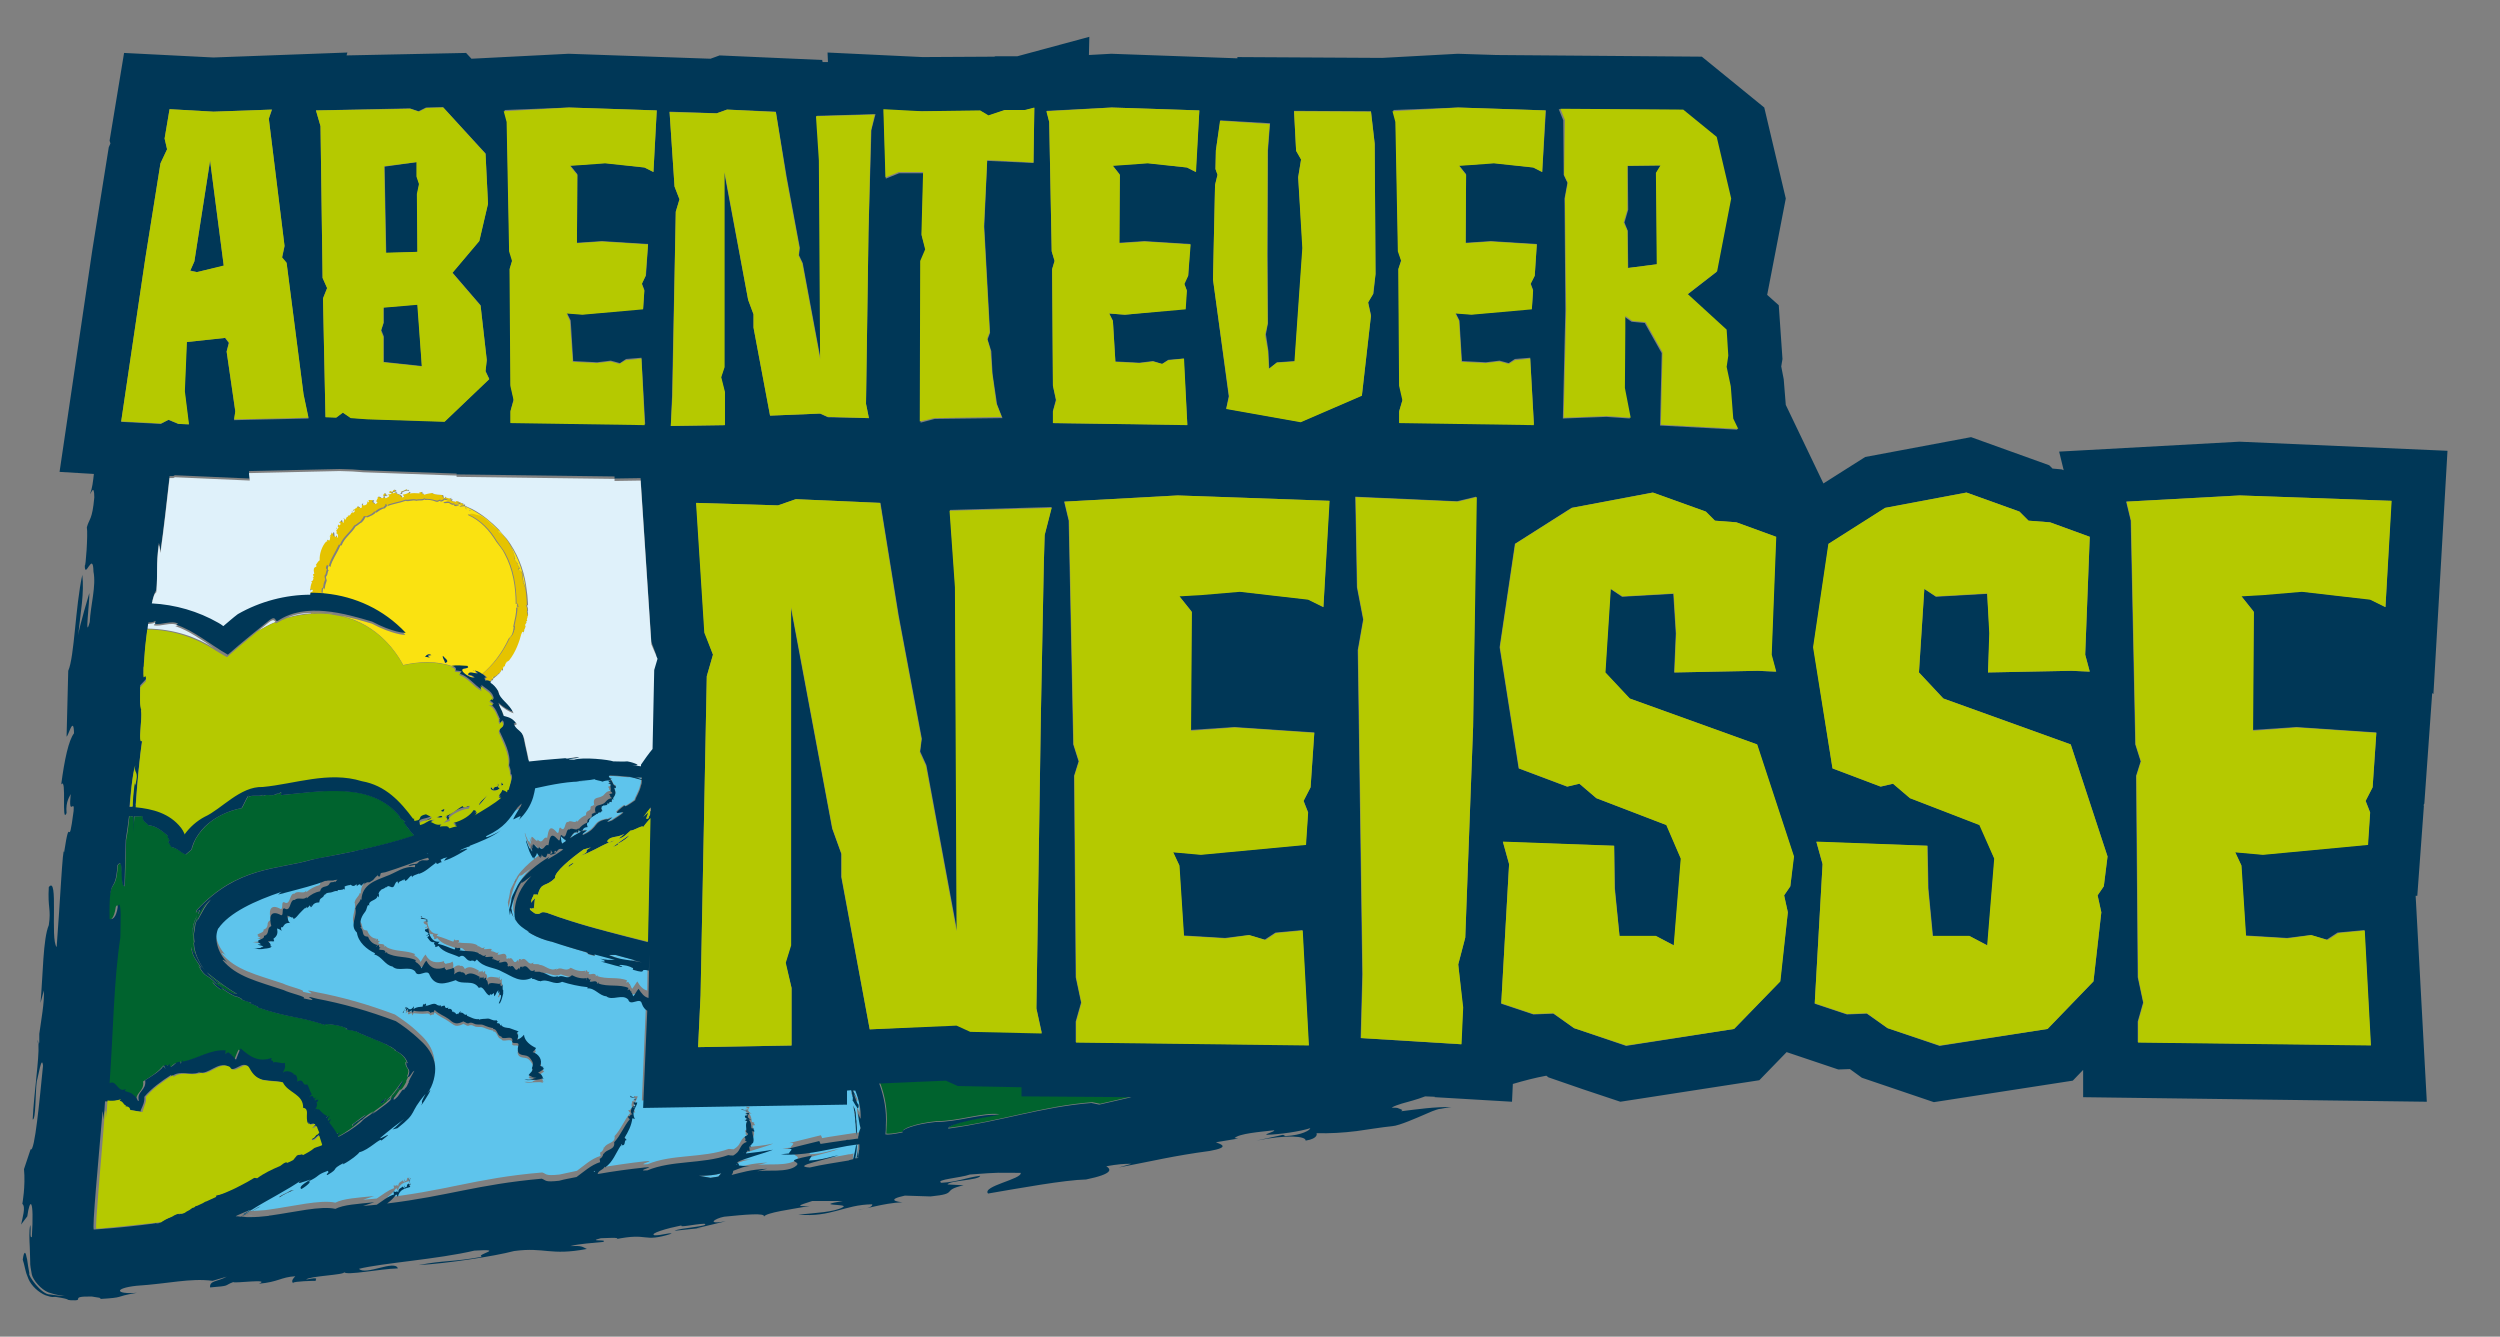
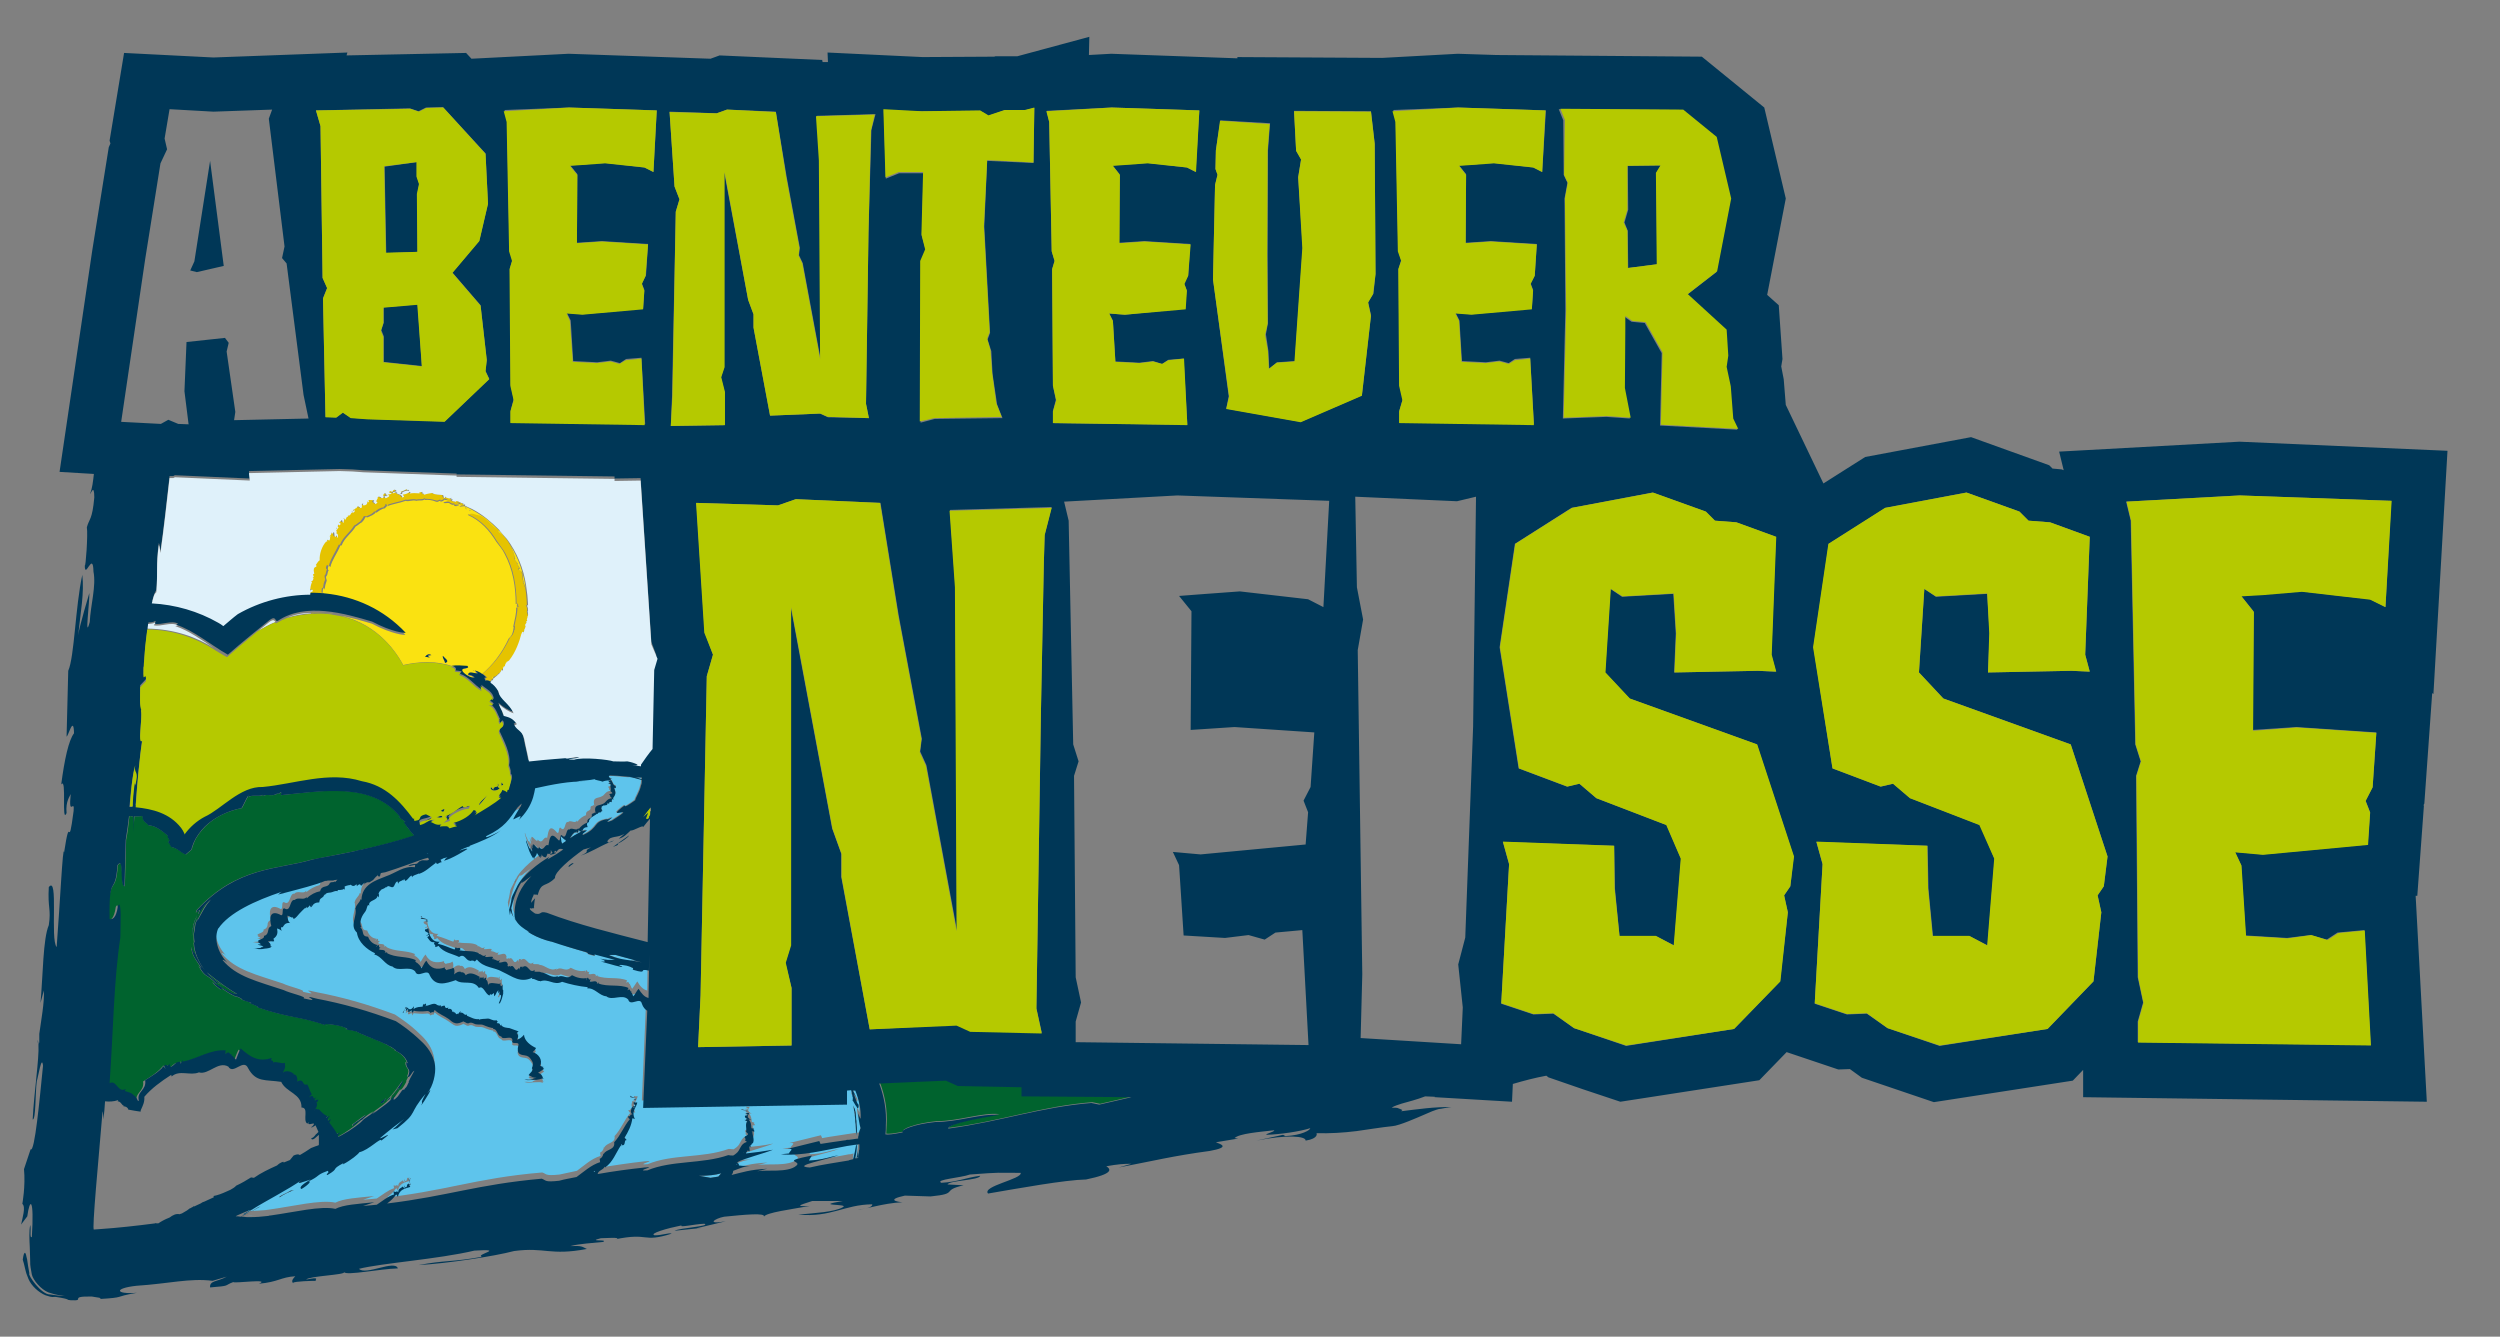
<svg xmlns="http://www.w3.org/2000/svg" version="1.1" id="Ebene_1" x="0px" y="0px" viewBox="0 0 604.5 323.2" style="enable-background:new 0 0 604.5 323.2;" xml:space="preserve">
  <rect x="0" y="0" width="604.5" height="323.2" fill="#808080" stroke="none" />
  <style type="text/css">
	.Grün_x0020_bogenförmig{fill:url(#SVGID_1_);stroke:#FFFFFF;stroke-width:0.25;stroke-miterlimit:1;}
	.st0{fill:#E5C300;}
	.st1{fill:#96BD0D;}
	.st2{fill:#FAE211;}
	.st3{fill:#00632E;}
	.st4{fill:#5EC4EC;}
	.st5{fill:#003757;}
	.st6{fill:#DFF1FA;}
	.st7{fill:#B5C900;}
</style>
  <linearGradient id="SVGID_1_" gradientUnits="userSpaceOnUse" x1="-740.055" y1="595.281" x2="-739.348" y2="594.574">
    <stop offset="0" style="stop-color:#249E2E" />
    <stop offset="0.983" style="stop-color:#1C371D" />
  </linearGradient>
  <path class="st0" d="M112.7,123.2c0.1-0.1,0-0.4,0-0.6C112.3,122.7,112.7,123,112.7,123.2z M112.2,121.9l-0.5,0l0.1-0.2  c-0.7-0.2-1.1-0.6-1.9-0.7l0.2,0.3c-0.4-0.1-0.9-0.1-1.2-0.4c0.2,0,0.1-0.2,0.2-0.3c-0.1,0-0.3,0.1-0.4,0l0.3-0.4  c-0.3,0.5-1.2,0-1.5,0l0.1-0.1c-0.6-0.3,0.1,0.3-0.4,0.2c-0.4-0.1,0-0.5-0.4-0.7c-0.7-0.1-1.9,0-2.6-0.5c-0.6,0.1-1.3,0.2-1.8,0.4  c-0.5,0,0-0.4-0.5-0.2c0.1-0.2,0-0.3-0.1-0.5c-0.1,0.2-1,0-0.6,0.4c-0.8,0-1.7-0.2-2.5,0.1c0.3-0.1,0.3-0.4,0.1-0.5  c-0.4,0.3-1,0.6-1.7,0.7c0.1,0.3,0.3,0.2,0.3,0.5c-0.1,0.1-0.2,0.2-0.4,0.2c-0.2-0.3-0.2-0.7-0.8-0.6c0.1-0.5,1.1-0.1,0.7-0.5  c0.2-0.4,1.4-0.7,1.6-0.5c0.5-0.5-0.4,0-0.4-0.4c-0.5,0.1-0.7,0.4-1.5,0.6c0,0.2,0.3,0.2,0,0.4c-0.6,0.5-0.9-0.1-1.1-0.1l0.3-0.2  c-0.5,0-0.6,0.3-1.1,0.3c-0.3-0.5,0.8-0.2,0.9-0.6l-0.4-0.3c-0.8,0.1-0.1,0.5-0.9,0.5l0-0.2l-0.5,0.2c0,0.2,0.2,0.4,0.6,0.3  c-0.1,0.5-0.4,0.1-1,0.5c-0.1,0.4,0.3-0.1,0.4,0.1c0.1,0.2-0.3,0.4-0.6,0.6c-0.5,0.2-0.4-0.2-0.6-0.3c0.1-0.1,0.5-0.3,0.5-0.1  c0.5-0.5-0.5-0.5-0.1-0.8c-0.6,0-0.4,0.4-0.7,0.6c0.2,0,0,0.3,0.2,0.3c-0.6,1.1-0.7-0.3-1.5,0.1c0.4,0.4-0.8,1.1,0,1.3  c-0.2,0.2-0.3,0.4-0.6,0.4c0.1-0.4-0.5-0.1-0.2-0.5l-0.3,0.1l0.3-0.5c-0.4-0.1-1.1-0.1-1.3-0.1c-0.3,0.4,0.3,0.2-0.1,0.6  c0.1-0.3-0.3-0.2-0.5-0.1c0.5-0.1,0.2,0.4,0,0.6c-0.4,0.3-0.9,0.2-0.9,0.1l0.2-0.5c-0.2,0.4-0.2,0-0.4,0.3c0,0.2,0,0.6,0,0.8  c-0.2,0.2-0.5,0.1-0.6,0.2l0.3-0.4c-0.5,0.4-0.4-0.4-0.9,0.1l0,0.3c-0.1,0-0.3,0-0.2-0.2c0,0.2-0.3,0.4-0.4,0.5l-0.1-0.1  c-0.2,0.2-0.2,0.7-0.7,0.6c0.5,0.2,0.3-0.2,0.8-0.3c0.4,0.1-0.2,0.5-0.3,0.6c-0.3-0.4-0.6,0.4-0.8,0.6l-0.5,0.1l0.1,0.3  c-0.5-0.3-0.4,0.5-0.8,0.7c0-0.3-0.2-0.4-0.4-0.3c0.5,0.1,0,0.8,0.2,0.9c-0.6,0.3-0.3-0.5-0.6-0.6c0,0.5-0.7,0.4-0.5,0.8  c0.4-0.2,0.1,0.2,0.2,0.4c-0.4,0.4-0.1-0.2-0.5,0c-0.1,0.2-0.1,0.7,0.2,0.5c-0.3,0.2-0.3,0.7-0.7,0.8c-0.3-0.1,0.3-0.6,0.1-0.6  c-0.5,0.6,0.3,0.7-0.1,1.4c0.3-0.2,0.5,0.4,0.4,0.8c-0.5,0.6,0.1-0.4-0.4-0.3l-0.1,0.3c-0.6,0.1-0.1-1.3-0.6-1.1l-0.1,0.4  c-0.1-0.1-0.2-0.4-0.4-0.3c0.2,0.3-0.4,0.8-0.4,0.9c0.2,0.2,0.1-0.3,0.2-0.1c-0.2,0.4,0.1,0.8-0.4,1.2c0-0.4-0.4-0.1-0.4-0.3  c-0.3,0.2,0.2,0.3-0.1,0.5l-0.1-0.1c-1,1.2-1.7,3.1-1.6,4.6c-0.4,0.1-0.6,0.6-1,1.2c0.2-0.3,0.3,0.1,0.2,0.3l-0.4,0.2  c-0.4,0.4-0.1,1.1-0.1,1.5l-0.2,0.1c-0.3,0.3,0.1,0.5,0.1,0.6l-0.3,0.2l0.2,0.1c0,0.4-0.1,0.9-0.5,0.8c0,0.2,0.1,0.3,0.2,0.2  c-0.3,0.4-0.5,1.4-0.5,2.2c0.1-0.3,0.2-0.3,0.5-0.3c0.4,0.1-0.1,0.1,0.1,0.5c-0.1,0-0.3,0.3-0.4-0.1c-0.1,0.2-0.2,0.5-0.2,0.8  c1.1,0,2.2,0,3.3,0.1c0-0.2,0-0.4,0.1-0.5c-0.6,0.3-0.3-0.6-0.3-1c0.1-0.2,0.2-0.2,0.3-0.1c0.1-0.7,0.1-1.2,0.5-2  c0-0.4-0.2-0.6-0.1-1.1c0.4-0.2,0.2-1,0.6-1.4c-0.4,0-0.4-0.7,0-1.1l0.4,0.3c0.3-1.6,1.6-3.4,2.4-5.2l0.3,0c0.7-1.9,2.4-2.9,3.4-4.6  c0.5-0.2,1.1-0.8,1.5-1c0.4-0.6,0.6-0.7,0.8-1.2c0.2-0.2,0.5-0.1,0.6,0c0.8-0.4,1.6-0.6,2-1.3l0.1,0.2c0.5-0.5,1.3-1.1,2.1-1.1  c0.1-0.3,0.8-0.6,0.4-0.8c0.3-0.2,0.3,0.3,0.5-0.1l-0.2,0.4c1.6-0.7,3.1-0.8,4.7-1.4c0.5,0.2,1.6-0.3,2.6,0c0.6-0.2,1.5,0.1,2-0.4  l0,0.2c0.8,0,1.8,0.1,2.7,0.4c0.5,0.2,0.6-0.2,1.1-0.2l0,0.2c0.5,0,0.7-0.4,1-0.5c0.4,0.2,0.4,0.1,0.8,0.3c-0.4,0-0.8,0.2-1.1,0.5  c0.6,0.2,1.3-0.2,1.6,0.2c0.5,0.3,0.9,0.4,1,0.1c-0.1,0.1,0.3,0.3-0.1,0.3c0.3,0.1,0.6,0.2,0.8,0.2c-0.1,0-0.1-0.1-0.2-0.1  c0.3-0.1,0.6,0,0.7-0.3c-0.2,0-0.2,0.1-0.5-0.1c0.2-0.2,0.8,0,0.9,0.3c0.1,0.3-0.6,0.2-0.3,0.4l1.3-0.1  C112.3,122.4,112,122.1,112.2,121.9z M102.4,118.4c-0.1,0-0.2,0.1-0.3,0.1C102.1,118.6,102.2,118.5,102.4,118.4z M127.5,147.5  c-0.1-0.5-0.1-1.1-0.5-1.2c0.1-0.1,0.3,0,0.4,0.1c-0.1-1.9-0.1-4.1-1-5.7c0.1-0.1,0.1,0,0.2,0c-0.6-0.9,0-2.3-0.9-2.8l-0.4-0.2  c0-0.3,0.2-0.3,0.3-0.5c-0.3-0.1-0.4-0.9-0.7-0.9c0.1-0.1,0.2,0,0.2,0c-0.1-0.5-0.7-0.8-0.8-1.3l0.2,0.1c-0.4-2.4-2-5.4-3.8-6.4  c-0.5-0.3,0.1-0.4-0.1-0.6c-1.7-1.2-3.1-3.4-5.2-3.7c-1.3-0.6-2.1,0-2.1,0c3.1,1.4,5.2,3.7,6.9,6.5c0.6,0.9,1.5,2,2,2.9  c2,3.7,2.7,8,2.7,12.2c0.1-0.2,0.3,0,0.4,0.2l-0.1,0.1l0.2,0.3c0,0.3-0.3,0.2-0.3-0.1c0.1,1.7-0.4,3.2-0.7,4.8  c0.3,0.2-0.1,0.9,0.1,1c-0.1,0.1-0.1,0-0.1-0.1c-0.3,1.1-0.3,1.2-1.1,2c-1.6,3.4-3.8,6.4-6.6,8.7c0.4,0.3,0.8,0.6,1.2,1  c-0.9-0.4-0.3,0.5-0.4,0.7c0.3-0.1,0.7-0.1,1.1,0.1c0.2-0.2,0.3-0.4,0.4-0.7c0,0.1,0.1,0.1,0.1,0.3c0.6-0.4-0.3-0.5,0.5-0.8l0,0.3  c0.2-0.5,0.8-0.5,1-1.1c0.1,0.1,0,0.2,0,0.3c0.3-0.4,0.7-0.8,0.8-1.3c0.2,0,0.2,0.2,0.1,0.4c0.5-0.2,0.1-0.6,0.4-0.9  c0.1-0.1,0.4-0.2,0.3-0.1c0-0.3,0.4-0.9,0.5-1.1c0.1,0,0.3-0.1,0.6-0.3c1.6-2,2.5-4.5,3.1-6.9c0.6-0.3,0,0.6,0.4,0.5  c-0.4-0.1,0.1-0.4,0.1-1.2l0.1,0c0-0.3,0.2-0.5,0.2-0.8l-0.1,0c-0.2-0.4,0.6-0.7,0.2-1l0.3-0.2c-0.3-0.4,0.2-0.6,0-1.1l0.1,0.1  C127.6,148.5,127.2,147.8,127.5,147.5z M75.2,148.2c0,0,0,0.1,0,0.1c0.3,0,0.6,0,0.8-0.1c0.9,0,1.7,0,2.5,0c0,0,0,0,0,0  C77.4,148.2,76.3,148.1,75.2,148.2z M113.8,123.5c-0.6-0.4,0.2,0.1-0.4,0C113.5,123.6,113.6,123.5,113.8,123.5z M101.9,118.7  C102,118.8,102,118.8,101.9,118.7c0,0,0-0.1,0.1-0.2c-0.2-0.1-0.3-0.3-0.6-0.1c-0.1-0.1,0.2-0.3-0.1-0.3  C101.1,118.3,101.5,118.6,101.9,118.7z M102.5,118.8c0.1-0.1,0-0.2,0.2-0.2c-0.1-0.1-0.2,0.1-0.4,0.1  C102.3,118.7,102.5,118.9,102.5,118.8z M90.7,120.3c0-0.3-0.4,0.3-0.6,0.2C90.3,120.6,90.6,120.4,90.7,120.3z M88.1,121.9l0.2-0.1  l-0.2-0.1C88,121.7,87.9,121.9,88.1,121.9z M99.6,118.7l1-0.3C100.2,118.4,99.6,118.6,99.6,118.7z M78.5,142.3  C78.5,142.3,78.5,142.3,78.5,142.3c-0.1,0.1-0.1,0.1-0.1,0.2L78.5,142.3z M96.1,118.8c0.1,0.1,0.3,0.1,0.5,0.1  C96.6,118.6,96.2,119,96.1,118.8z M96.7,118.5c0.1-0.1,0.1-0.2,0.1-0.2C96.5,118.4,96.5,118.4,96.7,118.5z" />
  <path class="st1" d="M121.8,173c-0.1-0.3-0.3-0.6-0.4-0.8c0.1,0.2,0.1,0.5,0.2,0.8C121.7,172.9,121.7,173,121.8,173z" />
  <path class="st2" d="M125.1,146.3c-0.1-0.2-0.2-0.5-0.4-0.2c0-4.2-0.7-8.5-2.7-12.2c-0.4-0.9-1.3-2-2-2.9c-1.7-2.8-3.8-5.1-6.9-6.5  c0,0,0.8-0.6,2.1,0c2.1,0.2,3.4,2.4,5.1,3.6c-1.8-2-4-3.7-6.5-5c-0.5-0.3-1-0.5-1.5-0.7l-1.1,0.1c-0.2-0.3,0.4-0.1,0.3-0.4  c0,0,0-0.1-0.1-0.1c-0.2-0.1-0.5-0.2-0.7-0.2c-0.1,0-0.1,0-0.2,0.1c0.2,0.1,0.3,0.1,0.5,0.1c-0.1,0.4-0.4,0.2-0.7,0.3  c0.1,0,0.1,0.1,0.2,0.1c-0.2,0-0.5,0-0.8-0.2c0.3,0-0.1-0.3,0.1-0.3c-0.1,0.3-0.5,0.2-1-0.1c-0.3-0.4-1,0-1.6-0.2  c0.3-0.3,0.7-0.4,1.1-0.5c-0.3-0.2-0.4-0.1-0.8-0.3c-0.2,0.2-0.5,0.5-1,0.5l0-0.2c-0.5,0-0.5,0.4-1.1,0.2c-0.9-0.4-1.9-0.5-2.7-0.4  l0-0.2c-0.4,0.5-1.4,0.2-2,0.4c-1-0.3-2,0.3-2.6,0c-1.6,0.6-3.1,0.7-4.7,1.4L94,122c-0.2,0.3-0.3-0.1-0.5,0.1  c0.4,0.1-0.3,0.5-0.4,0.8c-0.8,0.1-1.6,0.7-2.1,1.1l-0.1-0.2c-0.4,0.7-1.2,0.9-2,1.3c-0.1,0-0.4-0.1-0.6,0c-0.2,0.6-0.4,0.7-0.8,1.2  c-0.5,0.2-1,0.8-1.5,1c-1,1.7-2.7,2.7-3.4,4.6l-0.3,0c-0.7,1.8-2.1,3.6-2.4,5.2l-0.4-0.3c-0.3,0.4-0.3,1.1,0,1.1  c-0.4,0.4-0.2,1.2-0.6,1.4c-0.2,0.5,0.1,0.7,0.1,1.1c-0.3,0.8-0.4,1.3-0.5,2c0,0,0,0,0,0l-0.1,0.2c0-0.1,0-0.2,0-0.3  c-0.1-0.1-0.2-0.1-0.3,0.1c0,0.4-0.3,1.3,0.3,1c-0.1,0.2-0.1,0.4-0.1,0.6c7.3,0.7,14.3,3.7,19.7,9.5c-0.1,0.1-3.2-0.1-8.1-2.7  c-2.7-0.8-5.8-1.7-9-2.2c9.4,1.5,14.4,8.1,16.6,12.2c1.8-0.4,3.7-0.7,5.9-0.7c2.2,0,4.3,0.4,6.1,1c1.1-0.1,2.2-0.1,3.3,0  c0.7,0.8-1,0.4-1.2,0.9c0,0,0,0,0,0c0,0.1,0,0.2,0,0.3c0.3,0.7,2.2,1.8,3,1.6l0,0c0,0,0,0,0,0c-0.2-0.1-0.3-0.2-0.4-0.3c0,0,0,0,0,0  c-0.3-0.2-0.6-0.2-1.1-0.3c0-0.1,0.1-0.2,0.1-0.3c0.4-0.6,1.4,0.1,2.3,0c-0.3-0.2-0.5-0.5-0.8-0.7c-0.1,0-0.2-0.1-0.4-0.1  c0.1-0.1,0.2,0,0.4,0.1c0.6,0.1,1.2,0.4,1.7,0.8c2.8-2.3,5-5.3,6.6-8.7c0.8-0.8,0.8-0.9,1.1-2c0.1,0.1,0,0.1,0.1,0.1  c-0.3-0.1,0.2-0.8-0.1-1c0.3-1.6,0.8-3.1,0.7-4.8c0,0.3,0.3,0.4,0.3,0.1l-0.2-0.3L125.1,146.3z M113.8,123.5c-0.1,0.1-0.3,0.1-0.4,0  C113.9,123.6,113.2,123.1,113.8,123.5z M102.8,158.8c0.3-0.4,0.7-0.8,1.5-0.4C102,158.5,105.5,159.3,102.8,158.8z M107.6,160.3  c0-0.5-0.7-1.3-0.5-1.7C107.5,159.2,108.9,159.9,107.6,160.3z M112.7,123.2c0-0.2-0.4-0.5,0-0.6  C112.7,122.8,112.8,123.1,112.7,123.2z M120.1,162.9c0,0,0.1-0.1,0.1-0.1c0,0,0,0,0,0C120.2,162.8,120.2,162.9,120.1,162.9z   M119,164c0.1-0.1,0.2-0.2,0.3-0.3l0-0.2C118.9,163.8,118.9,163.9,119,164z M78.6,148.3c0.8,0.1,1.6,0.1,2.4,0.2  C80.2,148.5,79.4,148.4,78.6,148.3C78.6,148.3,78.6,148.3,78.6,148.3z M121.9,129.7c-0.4-0.5-0.8-1-1.3-1.5c0,0.1-0.3,0.2,0,0.5  C121.1,129,121.5,129.3,121.9,129.7z M81.7,130c0,0.1-0.1,0.1-0.1,0.2C81.6,130.1,81.7,130.1,81.7,130C81.7,130,81.7,130,81.7,130z   M118.7,164.3C118.7,164.3,118.7,164.2,118.7,164.3C118.7,164.2,118.7,164.2,118.7,164.3C118.7,164.2,118.7,164.3,118.7,164.3z   M126.5,140.7c0.4,0.7,0.6,1.5,0.7,2.3c-0.4-4.1-1.8-8.1-4-11.5c0.7,1.2,1.1,2.5,1.4,3.7l-0.2-0.1c0.1,0.5,0.7,0.8,0.8,1.3  c-0.1,0-0.2-0.1-0.2,0c0.3,0,0.4,0.8,0.7,0.9c0,0.2-0.2,0.3-0.3,0.5l0.4,0.2c1,0.5,0.3,1.8,0.9,2.8  C126.6,140.7,126.5,140.6,126.5,140.7z M121,162c0-0.1,0.1-0.1,0.1-0.2c0,0,0,0-0.1-0.1C121.1,161.9,121,161.9,121,162z   M125.9,153.6c0.1-0.2,0.2-0.5,0.3-0.7c0,0,0,0,0,0C126,153.1,125.9,153.3,125.9,153.6z M127,146.3c0.1,0,0.2,0.1,0.2,0.2  c0-0.1,0-0.2,0-0.3C127.1,146.3,127.1,146.3,127,146.3z M122.1,160.6c0.2-0.2,0.4-0.5,0.5-0.7c-0.1,0-0.2,0.1-0.2,0.1  C122.4,160.1,122.2,160.4,122.1,160.6z M121.5,161.5c0.1-0.1,0.1-0.2,0.2-0.3c0,0,0,0-0.1,0C121.5,161.3,121.5,161.4,121.5,161.5z" />
  <path class="st1" d="M79.4,276.9c0.1,0,0.1-0.1,0.1-0.1c-0.1-0.1-0.2-0.1-0.2-0.1C79.3,276.7,79.3,276.8,79.4,276.9z" />
  <path class="st3" d="M98.4,260.3c1-2.2-0.4-1.6-0.4-3.5l0.4,0.2c-0.5-1.6-1.8-2.5-3.1-3.1l0.3,0c-3.3-2.4-6.7-3-9.6-4.6l-2.6-0.5  c0.8,0,0.5-0.2-0.6-0.6c-2-0.6-5.2-0.8-4.2-0.4l0.8,0.3c-0.4-0.1-0.6-0.2-0.8-0.3c-6.4-2.2-8.7-1.6-16.4-4.3c0.5-0.3-3-1.2-1.5-1.1  c-0.8-0.2-1.6-0.5-2.4-0.7c0.4,0.1,0.1-0.1,0-0.2c-0.8-0.5-1.2-0.5-1.7-0.6l0.2,0c-1.1-0.4-2.1-1.2-3.2-1.9l-0.3,0.3  c-0.7-0.6-1.4-1-2-1.8c1.7,0.8,4.9,3.1,5.9,2.8c-1-0.5-4.4-2.8-7.3-5.2c1.3,1.5,2.8,2.6,4.4,3.4c-2.3-1.2-1.6-0.8-2.1-0.7  c-2.5-2.6-2.4-1.1-4.2-4.2l0.6,0.5c-0.8-1.5-2.1-2.8-2.3-4.6c-0.4-1.7,0.6,1.6,0.6,0.7c0.7,1.7,1.5,3.1,2.5,4.4  c-1.4-1.9-2.5-4.2-2.6-6.6c0.2-0.3,0,0.3,0-2.1c0.3-1.8,0.1-2.2,1-4c0.1-0.2,0.2-0.4,0.3-0.7c-0.1,0.3-0.2,0.5-0.3,0.7  c-0.1,0.3-0.2,0.6-0.2,0.8c1.5-2.8,1.7-3.5,3.3-5.2c-1.2,1-2.2,2.2-2.8,3.4c-0.3,0.2-0.1,0-0.2,0c-0.1,0.1-0.1,0.3-0.2,0.4  c-0.5,1.1-0.9,2.3-1,3.5c-0.2-0.3,0.1-0.7-0.3,1.6c0.2-2.3,0.3-3.2,1.3-5.1c0.1-0.1,0.1-0.2,0.2-0.4c0,0,0,0,0,0  c0.1-0.1,0.1-0.3,0.2-0.4c0.5-1.4-1.4,1.3-0.5-0.5c9.7-10.5,19.4-9.7,27.6-12.1c7.9-1.6,15.7-2.8,25-5.8c-0.9-1.1-1.9-2.2-2.5-3.4  c0.1,0,0.2,0.1,0.4,0l-1.7-1.2l0.5,0.1c-6.9-8.8-19.3-6.3-29.2-5.3c0.5,0,0.4-0.5,0.4-0.8l-0.8,0.5l-0.1-0.2c-1.2,1-2.6,0-3.6,0.7  c0.1-0.2,0.1-0.2,0.1-0.3c-1.1,0.5-2.5-0.1-3.6,0.5c0.2-0.1,0.1-0.2,0-0.3c-0.6,0.9-1.1,2.2-1.6,3c0,0,0,0,0,0l-0.1,0.1  c0,0,0-0.1,0.1-0.1c-3.1,0.6-6.4,2-8.8,4.4c-1.2,1.2-2.2,2.5-2.8,4l-0.4,1.1l-0.1,0.5l-1.4,1.2c-0.8-0.2-1.9-1.5-3.5-1.8v0l0,0  c-0.1-0.2-0.4-0.9-0.8-1.2c0.9-0.4-0.4-1,0-1.5c-1.3-1.1-3.3-2.6-4.7-2.5c-0.5-0.8-1.5-0.8-1.5-2.3c-0.6,0.1-1.3,0.1-2,0.1  c-0.1,1.3-0.2,2.6-0.2,3.9c0.1-2,0.1-3.1,0-3.9c-0.3,0-0.7,0-1-0.1c-0.2,1.9-0.4,3.9-0.8,5.8l-0.3,11.2c-1.3-0.1,0-7.3-1.7-5.1  c-0.5,7.7-2.1,1.6-2.5,13.2c0.6,0.3,1.6-0.1,2-3.1c1-2.1,0.6,5.1,0.6,7.6c-1.6,10.5-1.7,22.8-2.6,35.5c0-0.1,0-0.1,0-0.2  c1.7-0.9,2.1,2.5,3.9,1.4l-0.2,0.5c0.7,0.4,1.5,0.3,2.1,1c0.5,0.3,0.8,0.8,1,1.3l0.3,0.1c-0.7-2.3,1.9-2.5,1.5-5  c1.7-1.1,3.3-2,4.6-3.5c0,0.2,0.3,0.7,0.3,0.8c-0.7-2.3,0.8-0.1,0.9-1.3c0.2,0.2,0.2,0.6,0.3,0.8c0.9-0.2,1.4-1.6,2.5-1.2  c0,0.1,0,0.2,0,0.4l0.5-0.9l0,0.4c3.5-0.6,6.9-3,10.5-2.7c-0.2-0.2-0.2,0.5-0.2,0.9l0.3-0.4l0,0.3c0.5-0.9,0.9,0.6,1.3,0.1  c-0.1,0.2-0.1,0.2-0.1,0.4c0.4-0.2,0.7,1.1,1.1,0.8c-0.1,0-0.1,0.2-0.1,0.3c0.3-0.8,0.8-2.2,1.2-2.9c0,0,0,0,0,0l0-0.1  c0,0,0,0.1,0,0.1c2.2,2,4.3,3.4,7.5,2.3c-0.5,1.1,0.6,0.3,0.3,1.1c1.1-0.3,2,0.4,2.9,0.1c-0.1,0.7,0.5,0.6-0.5,2.3  c1.1-0.6,2.1-0.1,2.7,0.4l-0.2,0.1c1-0.1,1,1.1,1,1.7c1.8-0.9,1,1.2,2.4,0.7c0.4,0.6,0.6,1.7,1.1,2.4l-0.7,0.7c1.6-1,0.5,0.9,1.8,0  c-1.5,1.8,1.4-0.4,0.2,1.1c0-0.1-0.1,0-0.2,0.1c0.2,0.2,0.4,0.9-0.6,2c0.8-1,0.7-0.1,1.2-0.4c0.6,0.7,1.2,1.4,2.1,1.7  c-1.4,1.1,1.1-0.7,0.4,0.1l-0.3,0.4c0,0.2-0.3,0.8,0.6,0.3l0.1-0.1l0-0.2c0,0,0.1,0.1,0,0.2c-0.1,0.2-0.3,0.5-0.4,0.8  c0.6,0.8,1.4,1.8,1.9,2.8c0.2-0.1,0.4-0.2,0.8-0.4l-0.6,0.7c0.1,0.1,0.1,0.3,0.1,0.4c2.4-1.3,4.7-2.9,6.1-4.4  c-1.6,0.7-2.6,2.2-2.2,1.2c1-0.7,2-1.6,3.3-2.4l-1.2,1.2l2.9-2l-0.8,0.8c2.1-1.6,4.5-2.9,5.6-5c-0.4,0.8-1.2,2.5,0.5,0.7l1.2-1.7  c0.1-0.2,0.1,0.8,1.6-2c-0.5,0.4,1-2.2,1.3-2.7C99.3,259.1,99,260.5,98.4,260.3z M92.7,266.6c-0.4,0.2-0.9,0.3-0.4-0.3  c0.3-0.1,0.8-0.6,1-0.8L92.7,266.6z M96.2,263.6l0.3-0.6c-1.2,1-1.9,2.6-3.1,3.2c2-2.1,2.3-2.7,4-5  C97.1,261.9,96.8,262.8,96.2,263.6z" />
  <path class="st3" d="M214.2,274.2L214.2,274.2C214.2,274.2,214.1,274.2,214.2,274.2C214.2,274.2,214.2,274.2,214.2,274.2z   M247.2,264.9v-2.2l-15.4-0.3l-2.9-1.3l-16.1,0.7c1.2,3.2,1.8,6.6,1.6,10.1c0,0.7-0.1,1.5-0.1,2.2c0.6,0.1,1.8,0,4.2-0.5  c-0.9-0.5,2.8-2,7.9-2.5c5.5,0,11.2-2.2,15.3-1.7c-3.2,0.5-12.6,2.2-12.2,3.3c13.1-1.7,22.2-5.2,34.6-6.2l1.9,0.4l7.8-1.8  L247.2,264.9z" />
  <path class="st4" d="M143.5,283.4C143.5,283.4,143.5,283.4,143.5,283.4c0.1,0,0.3,0,0.4-0.1l-0.1-0.2  C143.7,283.2,143.6,283.3,143.5,283.4z M173.7,284.5c0.5-0.1,0.9-0.2,1.4-0.3C174.6,284.3,174.2,284.4,173.7,284.5  C173.7,284.5,173.7,284.5,173.7,284.5z M88.3,211c-0.2,0-0.5,0.1-0.7,0.1c0.2,0,0.5,0,0.7,0C88.3,211.1,88.3,211,88.3,211z   M206.3,280.2L206.3,280.2c-0.1,0-0.1,0-0.2,0C206.2,280.2,206.2,280.2,206.3,280.2z M103.4,206.5c-0.1,0-0.2,0.1-0.2,0.1  c0,0,0,0,0,0c0.2,0,0.3-0.1,0.5-0.1C103.6,206.4,103.5,206.4,103.4,206.5z M174.4,283.7c-1.4,0.4-3.1,0.6-5.4,0.6l2.8,0.5  c0.7-0.1,1.3-0.2,1.9-0.3C173.9,284.2,174.2,284,174.4,283.7C174.4,283.7,174.4,283.7,174.4,283.7z M148.1,188.3  c-0.2,0-0.4-0.1-0.6-0.1c0.3,0.3,0.6,0.7,0.7,1.1c0.2,0.4,0.4,0.5,0.8,0.7c-0.3,0-0.1,0.2-0.1,0.3c0,0.3-0.4,0-0.5,0  c0.1,0.1,0.3,0.2,0.4,0.2c-0.1,0-0.2-0.1-0.3-0.1c0.1,0.4,0.3,0.7,0.3,1.2c0,0.3-0.1,0.7-0.3,0.9c-0.2,0.3-0.4,0.6-0.1,0.8  c-0.2-0.1-0.3-0.2-0.4-0.1c-0.1,0.1-0.1,0.5-0.1,0.7c-0.2-0.1-0.3-0.2-0.4-0.3c0.1,0.1,0.1,0.2,0.2,0.2c-0.4,0-0.4,0.2-0.4,0.5  c-0.1-0.1-0.2-0.2-0.4-0.3c0,0.3,0,0.6-0.3,0.6c-0.2,0.1-0.4,0-0.6,0.1c0,0-0.1-0.1-0.1-0.1c-0.1,0.2-0.3,0.2-0.4,0.3  c-0.2,0.1-0.1,0.3,0,0.5c-0.1,0-0.1-0.1-0.2-0.1c0.1,0.3,0.3,0.5,0.4,0.8c-0.1-0.1-0.1-0.2-0.2-0.2c0,0.2-0.1,0.3-0.2,0.4  c-0.1,0.1-0.4,0-0.6,0.1c-0.1,0.1-0.2,0.2-0.1,0.4c0-0.1-0.2-0.1-0.2-0.2c-0.2,0.4-2.1,1.1-1.8,1.7l-0.2-0.3  c0.3,1.3-0.9,0.3-0.5,1.9c-0.6,0-1.1,0.2-1.3,1c0-0.1-0.2-0.5-0.3-0.6c0.1,0.3,0.2,0.5,0.2,0.6c0,0,0,0,0,0c2.7-0.8-0.1,0.4,0.2,0.8  l0,0c0,0,0.1,0.1,0.1,0.1c4.1-1.9,2.1-3.2,6.1-3.9l-0.8,0.5c4.7-2.5-1.9,1.4,1.7-0.1c7.1-4.5-2.7,0.6,3.1-3.7  c-0.1,0.7,1.1-0.2,2.5-1.2c0.1-0.7,1.1-2,1.4-3.6c0.2-0.4,0.2-0.9,0.2-1.3c-0.1,0-0.3-0.1-0.4-0.1c-0.1,0-0.3-0.1-0.4-0.1  c-0.3-0.1-0.6-0.2-0.9-0.2c-0.1,0-0.1,0-0.2,0c-0.4-0.1-0.8-0.1-1.2-0.2c0.8-0.1,1.4,0,2.2,0.2l0.2,0.1l0.7,0.2c0-0.2,0-0.3,0-0.4  c-0.2,0-0.3,0-0.5,0c0,0,0,0,0,0c0,0,0,0,0,0h0c-0.2,0-0.4,0-0.7,0c-0.1,0-0.2,0-0.2,0c-0.2,0-0.3,0-0.5,0c-0.1,0-0.2,0-0.4,0  c-0.1,0-0.1,0-0.2,0c-1.7-0.1-3.8-0.4-5.3-0.4C147.1,187.7,147.1,187.9,148.1,188.3z M148.9,230.9L148.9,230.9L148.9,230.9  c-0.1,0-0.3,0-0.4,0c0,0,0,0-0.1,0c-0.2,0-0.4,0-0.6,0c0,0,0,0,0,0h0c0,0,0,0,0,0c-0.1,0-0.1,0-0.2,0c0,0,0,0,0,0  c-0.1,0-0.1,0-0.1,0c0,0,0,0,0,0c0,0,0,0,0,0.1c0,0,0,0,0,0c0,0,0,0,0,0c0,0,0,0,0,0c0,0,0,0,0.1,0.1c0,0,0,0,0.1,0  c0.1,0,0.2,0.1,0.3,0.1c2.1,0.9,4.3,0.8,7.3,1.5l-1.9-0.5c0,0,0,0,0-0.1C151.8,231.7,150.4,231.3,148.9,230.9z M140.4,201.1  C140.5,201.1,140.5,201.1,140.4,201.1c0-0.2-0.2-0.3-0.1,0.1C140.4,201.2,140.4,201.2,140.4,201.1z M137.9,202.7  C137.9,202.7,137.9,202.7,137.9,202.7c0.4-0.2,0.7-0.5,1.1-0.7c0,0,0.1,0,0.1,0c0.4-0.2,0.8-0.5,1.3-0.7l0,0l-0.3-0.5  c-0.3,0-0.1,0.9-0.6,0.5l-0.1-0.3l0,0.6l-0.1-0.3C138.7,201.3,138.3,202.1,137.9,202.7z M206.7,276.8  C206.7,276.8,206.7,276.8,206.7,276.8C206.7,276.8,206.7,276.8,206.7,276.8C206.7,276.8,206.7,276.8,206.7,276.8  C206.7,276.8,206.7,276.8,206.7,276.8z M61.6,293.8c-0.5,0-1,0-1.5,0c-0.1,0-0.2,0-0.3,0C60.4,293.9,61,293.8,61.6,293.8z   M63.8,293.6C63.8,293.6,63.8,293.6,63.8,293.6C63.8,293.6,63.8,293.6,63.8,293.6C63.8,293.6,63.8,293.6,63.8,293.6z M179.9,278.7  c0.1,0,0.1,0,0.2,0c0,0,0,0,0,0C180,278.7,179.9,278.7,179.9,278.7L179.9,278.7z M179.7,278.7c0.1,0,0.1,0,0.2,0l-0.1-0.1  C179.7,278.6,179.7,278.7,179.7,278.7z M135.6,202.2c0,0.3,0.1,1.4,0.3,1.8l0.1,0c0.2-0.2,0.4-0.3,0.7-0.5c0.1,0,0.1-0.1,0.2-0.1  c0-0.1-0.1-0.4-0.1-0.5c0,0,0,0.1,0,0.2C136.7,203.2,135.7,202.3,135.6,202.2z M207.2,267.8c0-0.5,0.5,1.1,0.6,1.2  c0.1-2.4-0.4-4.6-1.3-6.8l-0.6,0c0.3,0.5,0.5,1,1,2c-0.3-0.6-0.5-0.9-0.8-1.3c0.4,1.4,0.9,2.6,1.2,2.7c0,0.3,0,0.5,0,0.6  c0,0,0,0,0,0c0,0,0,0,0,0c0,0.1-0.1,0.1-0.1,0.1c0,0,0,0-0.1,0c0,0,0,0-0.1,0c0,0,0,0,0,0c0,0,0,0-0.1-0.1c-0.1-0.1-0.3-0.4-0.4-0.7  c-0.2-0.3-0.3-0.5-0.5-0.8c-0.1-0.1-0.1-0.2-0.2-0.3c0.1,0,0.1,0,0.1-0.1c0,0,0-0.1,0-0.2c0,0,0,0,0-0.1c0-0.1,0-0.2,0-0.3  c0,0,0-0.1,0-0.1c0-0.1,0-0.2-0.1-0.3c0-0.1,0-0.1,0-0.2c0,0,0,0,0,0c0-0.1-0.1-0.2-0.1-0.4c0,0,0,0,0,0c-0.1-0.2-0.2-0.5-0.2-0.8  l-1,0v3.4l-49.3,0.8l1-23.5c-0.5-0.3-1-0.8-1.3-1.7c-0.4-1.8-2.8,0.8-3.3-1c-1.4-1.5-3.8,0.4-5.3-0.8c-1.7,0-2.8-2.1-4.6-1.9  l0.1-0.3c-2.1-0.2-4.3-0.6-6.2-1.3c-1.9,0.9-3.3-1-5.3-0.1l0-0.1c-0.7,0.1-1.2-0.6-2-0.5l0.1-0.3c-3,1.3-4.8-0.3-7.2-1.5  c-2-1.2-4.5-0.9-6.2-3l-0.5,0.5c-0.3-0.3-0.8-0.3-1.2-0.1l0.1-0.1c-1.1,0.1-1.3-1.9-2.7-0.9c-1.6-0.8-3.7-1-5-2.7  c-0.4,0.4-0.5,0.2-0.8,0.3c0.4-0.7-0.6-0.6-0.1-1.2c-1.1,0.1-1.3-0.6-1.8-1.2c0-0.1,0.2,0,0.4-0.3c0.3-0.5-0.7,0.2-0.6-0.2l0.4-0.1  c0.4-0.7-1.1-0.5-0.7-1.3c0.4,0.1,0.4-0.2,0.8-0.2c0.1,1.5,0.8,3.4,2.7,3.2c-0.2,0.2-0.4,0.4-0.4,0.5c1.6,0.4,2.8,1,4,1.4  c0.1-0.3,0.3-0.6,0.4-0.6c-0.2,0.7,1.1-0.3,1,0.6l-0.2,0.3c0.1,0.1,0.3-0.2,0.4-0.3l-0.2,0.2c1.6,0.3,3.2-0.1,4.5,0.7l-0.1,0.2  c0.7-0.2,1,0.9,1.8,0.2l-0.2,0.5c0.6,0.1,1.3-0.2,1.9,0l-0.2,0.6l0.4-0.3l-0.1,0.3c0.6-0.2,1,0.7,1.6,0.1l-0.3,0.6  c0.7,0.3,1.9-0.9,2.2,0.6l-0.1,0.2c0.1,0.4,0.4,0.2,0.7,0l-0.1,0.3c1.2-1,1,1.9,2.2,0.2l0.1,0.5c0.3-1.4,0.5-0.2,0.8-0.9l-0.2,0.5  c1.4-1.3,1.7,1.7,3.1,0.5l-0.1,0.4c0.6,0.1,1.1-0.1,1.6,0.2c1.4,0.1,2.5,1.7,4.1,0.9l-0.1,0.3c1.3-1,2.1,0.7,3.5-0.5  c1.1,0.6,2.3,1,3.6,0.7c-0.1,0.1-0.2,0.5-0.2,0.6c0.7-1.7,0.4,0.3,1.1-0.4c0,0.2-0.1,0.5-0.2,0.6c0.5,0.3,1.4-0.4,1.8,0.3l-0.1,0.3  l0.6-0.4l-0.2,0.3c2.3,0.9,5.1,0.1,7.3,1.1c-0.1-0.1-0.2,0.3-0.3,0.6l0.3-0.3l-0.1,0.2c0.5-0.6,0.4,0.6,0.8,0.3l-0.1,0.3  c0.3-0.1,0.3,0.9,0.6,0.8c0,0-0.1,0.1-0.1,0.2c0.4-0.5,1-1.5,1.3-1.9c0,0,0,0,0,0l0-0.1c0,0,0,0,0,0.1c0.6,1.1,1.4,2,2.4,2.2  l0.1-6.5c-2.8-0.6,0.2,1-3.8-0.2c-0.5-0.3,1-0.3-1.6-1c-0.5,0-1.6-0.2-1.8-0.1l0.7,0.3c0.6,0.5-3.3-0.7-5.1-1.2  c1.1,0.1,1.5-0.1-0.2-0.7c0.4,0.1,0.7,0.2,1,0.2c0,0,0,0,0,0c0.1,0,0.1,0,0.2,0c0.3,0,0.5,0.1,0.7,0.1c0,0,0,0,0,0h0  c0.2,0,0.4,0,0.6,0h0c0.2,0,0.4,0,0.7,0h0c0.1,0,0.3,0,0.4,0c0,0,0,0,0,0c0,0,0,0,0,0h0c-6.6-1.7-12.4-3.2-16.7-4.9l-1.6-0.5  l-0.3-0.2l0.7,0.2c-4-1.6-6.4-3.4-6.4-5.5c0-4,1.6-7,4.1-9.4c0,0,0,0,0,0c-0.2,0.1-0.5,0.4-0.8,0.6c-0.1,0.1-0.2,0.2-0.4,0.3  c-0.2,0.1-0.4,0.3-0.5,0.4c0,0,0,0,0,0c0,0,0,0,0,0c0,0,0,0,0,0c0,0,0,0,0,0c-0.2,0.1-0.4,0.3-0.5,0.3v0h0c-0.1,0-0.1,0.1-0.2,0.1  c0,0,0,0,0-0.1c0,0,0,0,0-0.1c0,0,0,0,0,0c0,0,0,0,0,0c0,0,0-0.1,0-0.1c0-0.1,0.1-0.2,0.2-0.3c-1.7,2.2-2.7,6.2-3,8.3l-0.2-1.3  c1-3.9-0.1-1.7,1.8-5.4c-0.1,0,0.1-0.3,0.4-0.7c-0.1,0.3-0.3,0.5-0.4,0.7c0,0,0,0,0,0c1.2-2.7,5.6-6.1,7.9-7.4l-0.4,0.6  c0.4-0.2,0.8-0.5,1.2-0.7c0.2-0.1,0.3-0.2,0.5-0.3c0.2-0.1,0.4-0.2,0.6-0.4c0.2-0.1,0.4-0.2,0.5-0.4c0.1-0.1,0.2-0.2,0.4-0.3  c0.2-0.2,0.5-0.3,0.7-0.5c-0.7-0.3-1.1-0.2-1.6,0.6c-0.1-0.1-0.2-0.2-0.4-0.3c-0.1,0.1-0.1,0.3-0.2,0.5c0.1,0,0.2,0,0.2,0  c0,0,0,0,0.1,0c0,0,0.1,0,0.1,0c0,0,0,0,0,0c0,0,0,0.1,0,0.1c-0.1,0-0.3,0.1-0.5,0.2c0,0,0,0,0,0c0,0.1,0,0.1,0,0.2  c0,0-0.1-0.1-0.1-0.1c-0.2,0.1-0.3,0.1-0.5,0.2c0,0,0,0,0,0c-0.2,0.1-0.4,0.1-0.4,0.1c0,0,0,0,0,0c0,0,0.1-0.1,0.3-0.3c0,0,0,0,0,0  c0.1-0.1,0.2-0.1,0.3-0.2c0,0,0,0,0,0c-0.2-0.2-0.3-0.4-0.4-0.7c0,0.1,0,1-0.2,1c-0.1,0,0-0.1-0.1-0.1c-0.1,0.1-0.3,0.1-0.5,0  c0,0.1-0.4,0.9-0.4,0.9c-0.5-0.1-0.9-0.3-1.1-0.8c0.2,0.4-0.2,0.6,0,0.9c-0.1-0.1-0.2-0.3-0.2-0.4c0,0.2,0,0.3,0,0.5  c-0.3-0.4-0.6-0.9-0.9-1.3c0,0.3-0.6,1.2-0.6,1.2c0-0.1-0.1-0.2-0.1-0.3c0.1,0.2,0.1,0.4,0.2,0.7c-0.1-0.2-0.2-0.5-0.4-0.6  c0,0.2,0,0.3,0.1,0.5c-0.4-0.6-0.8-1.3-1-2c0,0,0.2,0.6,0.2,0.6c-0.3-0.6-0.5-1.4-0.8-2.2c-0.3-0.8-0.2-0.9-0.1-0.8  c0,0.4,0.4,1.1,0.4,1.1c0.7,1.9,0.2-0.2,0.8,1.4c0.1,0.2-0.1-0.5-0.1-0.5c0.1,0.1,0.3,0.7,0.3,0.6l-0.1-0.4c0.4,1-0.5-1.8-0.1-1  l0,0.1c0.7,1.6-0.1-1.1,0.4,0l-0.1-0.4c0.3-0.4,1.5,1.7,1.5,0.6c1.3,1.4,1.3-0.9,2.3-0.4c0.3-1.6,0.5-3.4,2.2-1.5  c1,1.3,0.3-1.9,1.3-0.7c1,0.6,0.7-2,1.6-1.6c0.4-0.7,1.7,0.5,2.1-0.4l0.1,0.3c0.6-0.8,1.3-1.3,2.1-1.6c-0.1-1.5,1.3-0.6,1.1-2.1  l0.1,0.1c0-0.4,0.6-0.1,0.6-0.5l0.2,0.2c-0.5-2.2,0.8-1.7,1.7-2.2c0.9-0.3,0.9-1.3,2.3-1.4l-0.5-0.4c0.2,0,0.1-0.3-0.2-0.5l0.1,0.1  c-0.3-0.5,1.5-0.1,0.2-0.9c0,0,0.1-0.3,0.1-0.4c0-0.2-0.1-0.4-0.1-0.7c0-0.1,0-0.7,0.1-0.6c-0.2-0.1-0.5-0.1-0.7-0.2  c0.2,0,0.5-0.1,0.7-0.1c-0.3-0.1-0.5-0.2-0.6-0.5c0.2,0,0.4,0.1,0.6,0c-0.1,0-0.2,0-0.3-0.1c0,0,0,0,0,0c-0.3,0-0.7,0-0.9,0.1  c0,0,0,0,0,0c-0.3,0-0.5,0.1-0.7,0.2c0.1,0.1,0,0.1-0.3,0.2c0.1-0.1,0.2-0.1,0.3-0.2c-0.3-0.2-2-0.4-1.9-0.6  c-1.3,0.3-3.7,0.4-4.4,0.5l2.1,0.1c-3.6-0.2-8,0.7-12.1,1.6c-0.1,0.8-0.3,1.5-0.5,2.2c-0.6,2-1.8,3.9-3.5,5.5  c1.3-1.8-0.4-0.5-1.2-0.2c0,0-0.1,0-0.1,0c0,0,0,0,0,0c0,0,0-0.1,0-0.1c0,0,0-0.1,0-0.1c0-0.1,0.1-0.1,0.1-0.2c0,0,0.1-0.1,0.1-0.2  c0-0.1,0.1-0.2,0.1-0.2c0-0.1,0.1-0.1,0.1-0.2c0.1-0.1,0.1-0.2,0.2-0.3c0-0.1,0.1-0.1,0.1-0.2c0.1-0.2,0.2-0.3,0.3-0.5  c0-0.1,0.1-0.1,0.1-0.2c0.1-0.1,0.1-0.2,0.2-0.3c0-0.1,0.1-0.2,0.1-0.2c0-0.1,0.1-0.2,0.1-0.2c0,0,0,0,0,0c0-0.1,0.1-0.1,0.1-0.2  c0,0,0.1-0.1,0.1-0.1c0,0,0,0,0-0.1c0-0.1,0.1-0.1,0.1-0.2c0,0,0-0.1,0-0.1c0,0,0,0,0,0c0,0,0-0.1,0-0.1c0,0,0,0,0,0c0,0,0,0,0,0  c0,0,0,0,0,0c0,0-0.1,0-0.1,0.1c0,0,0,0,0,0c0,0,0,0-0.1,0.1c-0.1,0.1-0.2,0.2-0.3,0.3c0,0,0,0-0.1,0.1c-0.1,0.1-0.3,0.3-0.5,0.5  c-2,2.8-3,4.7-7.4,6.8c-0.1,0.1-0.1,0.1-0.2,0.2c0,0,0,0,0,0c0,0,0,0,0,0c0,0,0,0.1,0,0.1c0,0,0,0,0,0c0,0,0,0,0.1,0c0,0,0,0,0,0  c0,0,0.1,0,0.2,0l0,0h0c0.1,0,0.2-0.1,0.3-0.1c0,0,0,0,0,0c0.1,0,0.2-0.1,0.4-0.1c0,0,0,0,0,0c0.3-0.1,0.6-0.2,0.9-0.4  c0,0,0.1,0,0.1,0c0.1-0.1,0.3-0.1,0.4-0.2c0,0,0,0,0.1,0c0.1-0.1,0.3-0.1,0.4-0.2c0,0,0.1,0,0.1-0.1c0.1-0.1,0.2-0.1,0.3-0.2  c0,0,0.1,0,0.1-0.1c0.1-0.1,0.2-0.1,0.3-0.2c-0.2,0.2-0.5,0.3-0.7,0.5c-0.1,0.1-0.2,0.1-0.2,0.2c-0.2,0.1-0.4,0.2-0.6,0.4  c-0.1,0-0.2,0.1-0.3,0.1c-0.3,0.2-0.5,0.3-0.8,0.4c0,0-0.1,0-0.1,0c-0.3,0.1-0.5,0.3-0.8,0.4c-0.1,0-0.2,0.1-0.3,0.1  c-0.2,0.1-0.4,0.2-0.6,0.3c-0.1,0-0.2,0.1-0.3,0.1c-0.2,0.1-0.4,0.2-0.6,0.3c-0.3,0.1-0.5,0.2-0.8,0.3c0,0-0.1,0-0.1,0.1  c-0.4,0.2-0.8,0.3-1.1,0.5l0,0.3l-0.1-0.2c0,0,0,0,0,0c0,0,0,0-0.1,0c0,0.3-0.2-0.1-0.1,0.4c0-0.1,0-0.2,0-0.3c0,0,0,0-0.1,0  c-0.2,0.1-0.4,0.1-0.5,0.2c-0.1,0-0.1,0.1-0.2,0.1c-0.1,0.1-0.3,0.1-0.4,0.2c-0.1,0-0.1,0.1-0.2,0.1c-0.1,0.1-0.2,0.1-0.3,0.2  c0,0-0.1,0.1-0.1,0.1c-0.1,0.1-0.3,0.1-0.4,0.2c1.4-0.5,1.9-0.6,1.9-0.4c0-0.1-4.1,2.6-5.7,2.8c0.7-0.5-0.2-0.1,0.9-0.8  c-0.3,0.1-0.6,0.1-0.9,0.2c-0.3,0.1-0.5,0.3-0.8,0.4c0.1,0.3,0.2,0.6,0.2,0.7c0.1-0.3-0.8,0.2-0.7,0.2c-0.3,0.1-0.4,0.2-0.6-0.3  c-0.1,0.2-0.1,0.3-0.1,0.5c0-0.1,0-0.2,0-0.3c-1.4,0.9-2.4,2.1-4,2.6c0-0.1,0-0.1,0-0.1c-0.3,0.2-1.8,0.5-1.6,1  c-0.1-0.2-0.1-0.3-0.2-0.5c-0.6,0.3-0.9,1.1-1.5,1.3c-0.1-0.2-0.2-0.4-0.3-0.5c0,0.2,0,0.3-0.1,0.5c0-0.1-0.1-0.2-0.1-0.3  c-0.4,0.4-1.2,0.3-1.2,1c-0.1-0.2-0.1-0.4-0.2-0.6c-0.6,0.3-0.5,1.2-1.1,1.4c-0.5,0.2-1.2-0.7-1.5,0.1c0-0.1-0.1-0.2-0.1-0.2  c-0.2,0.4-0.8,0.5-1.2,0.7c-0.1,0-0.8,0.7-0.5,0.8c-0.1,0-0.2,0-0.2,0c0.2,0.3,0.1,0.7,0.1,1.1c-0.1-0.1-0.2-0.3-0.3-0.4  c-0.2,1.4-2.3,1-2,2.4c-0.1-0.1-0.2-0.1-0.3-0.2c-0.3,0.4-0.3,1-0.6,1.5c-0.7,1.1-1.7,2.6-1,3.9l-0.3,0c1.2,0.9,0.1,2.2,1.9,2.3  c0.3,0.9,1,1.9,2.3,2c-0.1,0.1-0.4,0.4-0.4,0.5c1.2-1.3,0.3,0.4,1.1,0c0,0.2-0.3,0.4-0.4,0.5c0.4,0.5,1.4,0,1.6,0.7l-0.2,0.2  l0.7-0.2l-0.2,0.2c2,1.3,4.9,0.8,7.1,1.8c-0.1-0.1-0.2,0.4-0.2,0.4c0.1,0,0.1,0,0.2-0.1c0,0.1,0,0.1,0,0.2c0.3,0,1.5,1.2,1.2,1.5  c0.5-0.6,0.7-1.3,1.3-1.9c0.9,1.9,2.6,2.2,4.5,1.6c-0.2,0.6,0.3,0.3,0.3,0.7c0.6-0.3,1.2-0.1,1.7-0.6c0.3,0.5,0.2,1.1,0.2,1.6  c0.5-0.5,1-0.8,1.7-0.6c0,0-0.1,0.1-0.1,0.1c0.6-0.2,0.9,0.1,1.2,0.7c1.1-0.9,2.3-0.2,3.4,0.4c-0.1,0.2-0.1,0.5-0.2,0.7  c0.1-0.1,0.2-0.5,0.3-0.5c0.1,0,0.2,0.1,0.3,0c0.2-0.1,0.3,0.2,0.5-0.3c0,0.2,0,0.4,0.1,0.6c0.4-0.4,0.6-0.7,0.5,0.2  c0.6,0.2,0.5,1,0.5,1.5c0-1.2,2.1-0.5,2.7-0.5c0,0.1-0.1,0.3-0.1,0.4c0.1-0.2,0.2-0.5,0.4-0.7c0,0.1,0,0.1,0,0.2l0,0.4  c0.1,0.1,0.2,0.6,0.5-0.1l0-0.1l0-0.1c0,0,0.1,0,0,0.1c0.1,0.4-0.1,1.4,0.2,1.5c-0.1,0.5,0,0.2-0.1,0.8l0.2-0.6c0,0-0.7,3.4-1.2,2.9  c0.2-0.5,0.7-1.4,0.5-2c0-0.1-0.2,0-0.3-0.1c-0.1-0.2,0-0.5,0-0.8c-0.1,0.1-0.2,0.4-0.3,0.5c0-0.2,0.1-0.5,0-0.7c0,0,0,0-0.1,0  c0,0.1-0.1,0.3-0.1,0.4c0-0.1,0-0.2,0-0.3c-0.3,0.4-0.4,0.9-0.8,1.3c0-0.3,0.1-0.6-0.1-0.8c-0.2,0.2-0.7,0.8-0.9,0.2  c0,0.1-0.1,0.2-0.1,0.4c-1,0-1.5-2.5-2.6-1.8c-1.4-2.2-3.9-0.6-5.6-1.9c-2.4,0.8-4.9,1.7-6.3-1.2c-0.5-1.8-2.9,0.9-3.5-0.9  c-1.4-1.5-4,0.2-5.5-1.2c-1.9-0.3-2.6-2.5-4.4-2.9l0.2-0.3c-2-0.8-4.1-2.7-4.4-5c-1.8-1.8,0.3-3.8-0.4-6l0.1,0.1  c0.1-0.9,1-1.3,1.2-2.2l0.2,0.2c0.1-3.7,3.4-4.8,5.9-5.7c2.4-0.8,4.3-2.6,7-2.2l0.1-0.5c-0.1,0-0.3,0.1-0.5,0.1c0,0-0.1,0-0.1,0  c-0.1,0-0.2,0-0.2,0.1c-0.1,0-0.1,0-0.2,0c-0.1,0-0.1,0-0.2,0c-0.1,0-0.1,0-0.1,0c0,0-0.1,0-0.1,0s-0.1,0-0.1,0c0,0-0.1,0-0.1,0  c0,0,0,0,0,0c0,0,0,0,0,0c0,0,0,0,0.1-0.1c0,0,0,0,0.1,0c0.1,0,0.2-0.1,0.3-0.2c0.3,0,0.5-0.1,0.7-0.1c0.1,0,0.1,0,0.2,0  c0.1,0,0.2,0,0.3,0l0,0c0.3,0,0.5-0.1,0.7-0.3c0,0,0,0,0,0c0,0-0.1,0-0.1,0c0,0,0,0,0,0c0,0,0,0,0,0c0,0,0,0,0,0  c0,0,0.1-0.1,0.2-0.1c0.1-0.1,0.1-0.2,0.2-0.3l0.1,0.1c0.6-0.6,1.6,0,2.2-0.4c-0.1-0.2-0.1-0.3-0.2-0.5c-0.4,0.1-0.7,0.2-1.1,0.3  c0,0,0,0,0,0c-0.4,0.1-0.8,0.3-1.1,0.4l0,0c-1.1,0.4-2.1,0.8-3.2,1.2c-0.2,0.1-0.4,0.1-0.6,0.2c-0.1,0-0.2,0.1-0.4,0.1  c-0.3,0.1-0.6,0.2-1,0.3c-0.1,0-0.2,0.1-0.3,0.1c-0.3,0.1-0.6,0.2-0.9,0.3c-0.1,0-0.2,0.1-0.4,0.1c-0.4,0.1-0.8,0.3-1.3,0.4  c-0.4,0.1-0.7,0.1-1.1,0.2c-0.1,0.2-0.2,0.5-0.1,0.7c0-0.1-0.1-0.1-0.1-0.2c-0.1,0.6-0.4,0.3-0.6-0.1c0,0.2,0,0.3,0,0.5  c0-0.1,0-0.2,0-0.3c-0.4,0.3-0.7,0.8-1.1,1.1c-0.1,0.1-1.1,0.7-1.1,0.6c0,0,0-0.2,0-0.2c0,0.1-0.9,0.1-0.9,0.7  c0-0.2-0.1-0.4-0.1-0.5c-0.1,0-0.8,0.8-0.8,0.8c-0.1-0.2-0.1-0.3-0.2-0.5c0,0.1,0,0.2,0,0.3c0-0.1,0-0.1-0.1-0.2  c-0.3,0.1-0.6,0.2-0.7,0.5c0-0.2-0.1-0.3-0.1-0.5c-0.5,0.5-0.9,0.5-1.4,0.1c-0.1,0-0.1,0.1-0.2,0.2c0-0.1,0-0.1-0.1-0.1  c0,0-1.3,0.3-1.1,0.4c0,0-0.1-0.1-0.1-0.1c0,0.3,0.1,0.6,0,0.9c0-0.1-0.1-0.2-0.1-0.3c-0.4,0.4-0.6,0.3-1,0.3c-0.3,0-0.6,0-0.6,0.3  c-0.6-0.1-1.1,0.3-1.6,0.3c-0.7,0.1-1.1,0-1.5,0.7c0-0.1-0.1-0.2-0.1-0.3c-0.1,0.6-0.3,0.6-0.6,0.9c-0.4,0.3-0.5,0.5-0.6,1.1  c-0.8,0-1.3,0.3-1.8,1c-0.1-0.2-0.1-0.4-0.2-0.6c0.1,0.2,0.2,0.5,0.2,0.8c-0.1-0.1-0.3-0.1-0.3-0.2c0,0.1,0,0.2,0,0.3  c-0.1-0.2-0.2-0.4-0.2-0.6c-0.2,0.3-0.7,1-0.9,0.3c0,0.2,0,0.4,0,0.6c0-0.1-0.1-0.2-0.1-0.3c0-0.1-1.4,1.3-1.5,1.4  c-0.4,0.5-0.8,1.1-1.4,1.4c-0.1-0.2-0.2-0.4-0.3-0.6c0,0.1,0,0.2,0.1,0.3c0-0.1-0.1-0.1-0.1-0.2c0,0.1,0,0.2,0,0.2  c-0.4-0.2-0.8-0.4-1.2-0.5c0.1,0.6,0.2,1.4,0.7,1.8c-0.4,0-0.9,0-1.2,0.2c-0.1,0.1-0.7,0.8-0.6,0.8c-0.1-0.1-0.3,0-0.4,0  c-0.1,0.3,0,0.6,0.1,0.9c-0.3-0.3-0.7-0.5-1.1-0.6c0.2,1.1,0,1.8-0.9,2.5c0.1,0.1,0.1,0.3,0.2,0.4c0,0-0.1,0-0.1,0  c0,0,0.1,0.1,0.1,0.2c-0.5,0.1-1-0.1-1.5,0c0.3,0.3,0.8,0.7,0.6,1.2c0.1,0,0.2,0.1,0.4,0.1c-0.1,0-0.2,0.1-0.4,0.1  c0,0,0.1,0.1,0.1,0.1c-0.7,0.2-1.3,0.3-2,0.2c0.2,0,0.3,0,0.5,0c-0.5,0-0.9,0.1-1.4,0.1c-0.4,0-1-0.2-1.4-0.2  c0.6-0.1,1.2-0.1,1.8-0.1c0.1-0.2,0.4-0.2,0.6-0.2c-0.1,0-0.2-0.1-0.4-0.1c0.2,0,0.4,0,0.6,0c-0.1,0-0.2-0.1-0.4-0.1  c0.1,0,0.1,0,0.2,0c-0.4-0.2-0.9-0.2-1.3-0.4c0.3,0,0.5,0,0.8-0.1c-0.2-0.2-0.5-0.2-0.7-0.5c0.1,0,0.2-0.1,0.2-0.1  c-0.1,0-0.2-0.1-0.3-0.1c0.3-0.5,1.8-0.6,1.5-1.3c0.6-0.2,0.9-0.5,1-1.1c0-0.3,0-0.5,0.2-0.8c0-0.1,0.6-0.5,0.6-0.5  c-0.5-1.8-0.4-3.9,2-2.8c1.4,1,0.1-2.2,1.5-1.3c1.3,0.4,1-2.4,2.2-2.2c0.7-0.9,2.2,0.2,2.8-0.7l0.1,0.3c0.9-0.8,2.1-1.4,3.2-1.7  c0.4-1.7,1.9-0.6,2.4-2.1l0,0.1c0.3-0.4,0.8,0,1.1-0.4c0,0.1,0,0.1,0.1,0.2c0.2-0.2,0.4-0.4,0.6-0.6c-0.2,0-0.4,0.1-0.6,0.1  c0,0,0,0,0,0c0,0,0,0,0,0c-0.1,0-0.2,0-0.3,0c0,0-0.1,0-0.1,0c0,0,0,0,0,0c-0.2,0-0.4,0.1-0.6,0.1c0,0,0,0,0,0c-0.1,0-0.3,0-0.4,0  c0,0,0,0-0.1,0c0,0-0.1,0-0.1,0c0,0,0,0,0,0c-0.2,0-0.4,0-0.7,0.1c-0.3,0.1-0.6,0.3-1,0.4c-0.1,0-0.2,0.1-0.4,0.1  c-0.3,0.1-0.5,0.2-0.8,0.3c-0.2,0-0.3,0.1-0.5,0.1c-0.3,0.1-0.6,0.2-0.9,0.3c-0.2,0-0.3,0.1-0.5,0.1c-0.3,0.1-0.7,0.2-1,0.3  c-0.2,0-0.3,0.1-0.5,0.1c-0.4,0.1-0.8,0.2-1.2,0.3c-0.1,0-0.2,0-0.3,0.1c-1,0.2-1.9,0.5-2.8,0.7c0,0,0,0-0.1,0c-0.1,0-0.2,0-0.3,0.1  c-0.4,0.1-0.9,0.2-1.3,0.3c-0.2,0.1-0.6,0.2-1.1,0.3l1.1-0.3c0.4-0.2,0.5-0.5,1-0.7c-6.5,2.2-12.7,5.1-15.4,8.9l0-0.1  c-1.1,2.4-0.3,5.8,2.2,8.4c-0.7-0.7-1.1-0.8-1.2-0.7c3.3,4.1,8.6,5.2,14.8,7.3c1.6,0.8,5.6,1.6,4.8,2c5.4,1.3-1.9-1.2,3.3,0.1  l-0.5-0.1c6.9,1.3,12.8,3,19.5,5.5c1.4,1,3.6,2.3,6.2,4.9c1.1,1,3,3.1,3.3,5.9c0.3,1.8-0.4,4.7-1.9,6.7c2.1-2.7-0.9,2.1-1.5,2.9  c0.8-1.5-0.6,0.3,1.1-2.8c-4.4,5-1.6,4.2-6.8,8.3l-1.2,0.3c1-0.7,1.8-1.6,2.8-2.5c-1,0.7-4.2,3.1-5.7,4.5c-0.7,0.8,4.3-2.5,0.2,0.7  c-0.1-0.9-2.9,2.3-5.3,2.8c-0.2,0.5-2,1.9-3.9,2.9c-0.3,0.1,0-0.1,0.1-0.3c-3.4,1.9-0.8,1.2-3.9,2.9c-0.1,0-0.1,0-0.1,0c0,0,0,0,0,0  c0,0,0-0.1,0-0.1c0,0,0,0,0,0c0,0,0.1-0.1,0.1-0.1c0.1-0.1,0.1-0.2,0.2-0.3l0-0.1l-0.1-0.3c-0.1,0-0.2,0.1-0.3,0.1  c-2.7,1.1-1.5,1.2-4.5,2.5c1-0.3,0.1,0.8-1.6,1.8c-0.4-0.2-0.6-0.7,2.2-2.3c-1.6,0.5-4.3,1.7-2,0c-3.4,2.4-8.4,4.9-12.2,7.3  c-0.7,0.1-1.9,0.7-3.6,1.4c-0.1,0.1-0.2,0.1-0.3,0.2c0,0,0,0,0,0c0.2,0,0.3,0,0.5,0c0.2,0,0.5,0.1,0.7,0.1l0,0l0,0l1.1-0.6l1.3-0.6  l-2.3,1.2c0.1,0,0.2,0,0.4,0c0.5,0.1,1.1,0.1,1.6,0.1c0,0,0.1,0,0.1,0c0.1,0,0.2,0,0.3,0c1.2,0,2.4-0.1,3.7-0.2  c0.2,0,0.4-0.1,0.7-0.1c5.9-0.8,12.6-2.5,16.2-1.7c1.9-1,5.4-1.2,9.4-1.6l-2.7,0.9c1.2-0.1,2.3-0.2,3.3-0.3c1.4-0.9,2.7-2,4.2-2.5  c-0.2-0.5,0-0.5-0.1-0.8c0.5,0.6,0.6-0.3,1.1,0.3c0-1,0.7-1,1.1-1.4c0.1,0,0,0.2,0.3,0.4c0.5,0.3-0.3-0.6,0.1-0.6l0.1,0.3  c0.7,0.4,0.3-1,0.9-0.7c0.1,0.4,0.3,0.3,0.4,0.7c-1.2,0.4-2.6,0.5-3,2.4c-0.1-0.3-0.3-0.5-0.4-0.6c-0.6,0.9-1.4,1.6-2.2,2.2  c-0.8,0.1-1.6,0.2-2.5,0.3c16.7-1.7,23.4-4.9,40-6.3c1.1,0.3,0.5,0.9,4.2,0.5c1.4-0.3,2.8-0.6,4.2-0.9c1.8-1.3,3.4-2.9,5.7-3.6  l-0.1-0.8c0.5-0.2,0.9-0.8,0.9-1.3l0.1,0.1c0.6-1.3,2.8-1,2.5-2.8c1.6-1.7,2.4-4,3.8-5.6c-0.4-0.3-0.3-0.4-0.5-0.7  c0.8,0.2,0.3-0.6,1.1-0.4c-0.6-0.9-0.1-1.3-0.1-1.8c0,0,0.1,0.1,0.5,0.1c0.6-0.1-0.6-0.2-0.3-0.4l0.4,0.1c0.7-0.2-0.6-0.8-0.1-1  c0.4,0.2,0.4,0,0.8,0.1c-0.3,1.2-1.5,2.1-0.6,4c-0.3-0.2-0.5-0.3-0.6-0.2c-0.2,1.7-0.9,3.3-1.9,4.7c0.3,0.1,0.5,0.4,0.5,0.6  c-0.7-0.2-0.1,1.4-1.1,1.2l-0.2-0.3c-0.1,0.1,0.1,0.4,0.1,0.6l-0.2-0.2c-1.2,1.8-2,4-3.8,5.3l-0.1-0.2c-0.4,0.8-1.5,0.8-1.7,1.8  c0,0-0.1,0-0.1,0c3.9-0.6,7.7-1.2,11.4-1.6c3.6-0.4-2.7,1,0.7,0.7c6-2.5,13.3-1.4,19.6-3.7c0.4,0,0.7,0.1,1.2,0.1  c0.2-0.1,0.4-0.3,0.7-0.5c1.1-0.8,0.9-2.3,2.6-2.8l-0.5-0.4c0.2-0.1,0.2-0.4-0.1-0.7l0.1,0.1c-0.3-0.6,1.6-0.5,0.3-1.4  c0.3-0.9-0.3-1.9,0.3-2.6c-0.5-0.1-0.4-0.2-0.7-0.3c0.8,0,0-0.3,0.8-0.2c-0.9-0.3-0.5-0.5-0.7-0.8c0,0,0.2,0,0.5,0  c0.5-0.1-0.7-0.1-0.4-0.2l0.4,0c0.7-0.1-0.7-0.3-0.2-0.5c0.4,0.1,0.4,0,0.8,0c-0.3,0.5-0.9,1,0.5,1.7c-0.3-0.1-0.5-0.1-0.7-0.1  c0.6,0.7,0.6,1.4,0.7,2.1c0.3,0,0.6,0.2,0.7,0.2c-0.7-0.1,0.6,0.7-0.3,0.6l-0.3-0.1c-0.1,0,0.3,0.2,0.4,0.3l-0.3-0.1  c0.2,0.9,0.6,2,0.1,2.8l-0.2-0.1c0.3,0.5-0.8,0.4-0.1,1.1l-0.5-0.3c-0.1,0.3,0.2,0.9,0,1.2l-0.5-0.3l0.3,0.3l-0.3-0.2  c0.1,0.3-0.3,0.4-0.3,0.7c2-0.2,4.2-0.4,6.5-0.9c-1.8,0.8-7,2.1-8.6,3c0,0.1,0.1,0.1,0.1,0.2l-0.2-0.1c0,0,0,0,0,0  c0.8,0.6,0.2,0.4,0.5,0.7c0.6,0.1,1.7,0.1,3.3,0.1c-1.9,0-3.2,0.6-4.7,1.2c0,0,0,0,0,0c-0.1,0.3,0,0.7-0.3,0.8  c0,0.1-0.1,0.2-0.1,0.2c2.5-0.6,4.4-1.3,8.6-1.5l-2.4,0.6c2.2-0.4,7.4,0.4,9.4-1.3c1.7-1.3-4.2-0.9,3.8-2.5l-0.7,1.2  c3.3-0.1,5-0.9,7.2-1.3c-2.3,1-11.7,2.7-7,3c2.9-0.6,6.5-1.1,9.4-1.7c0.1,0,0.2,0,0.3,0c0,0,0,0,0,0c0.3-0.1,0.5-0.1,0.8-0.2  c0,0,0,0,0,0l0,0c0-0.1,0.1-0.3,0.1-0.4c0-0.2,0.1-0.4,0.1-0.6c0.1-0.3,0.1-0.6,0.2-0.9c0.1-0.5,0.2-0.9,0.3-1.4c0,0,0,0,0,0  c0-0.1,0-0.1,0-0.2c-6.1,0.9-12.3,2.9-17.9,2.3l2-0.2c-0.1-0.4,1.7-1.3-0.4-1.1l7.7-1.9l0.3,0.7c2-0.4,4.5-0.7,6.9-1.1l0,0  c0.5-0.1,0.9-0.1,1.4-0.2c0.3,0,0.5-0.1,0.8-0.1c0,0,0,0,0,0c0-0.1,0-0.1,0-0.2v0c0,0,0,0,0,0c0,0,0,0,0-0.1c0-0.2,0.1-0.3,0.1-0.4  c0.1-1,0.3-1.4,0.5-1.8c0-0.3,0-0.7,0-1.1C207.8,271.8,207.3,269.7,207.2,267.8z M153.8,234l-0.6,0.1c-0.5-0.2-1.3-0.6-1.6-0.8  L153.8,234z M141.7,229.2c1.6,0.7-2.6-0.3-0.2,0.8l2.8,0.7c-1.9-0.3,1.3,1.1-2.2,0c0.8-0.4-5.8-1.8-6-2.3  C140.3,229.7,138.3,228.3,141.7,229.2z M131.2,226.1l2.1,0.6l-2.5-0.4L131.2,226.1z M135.2,227.8c-0.8,0.4-5.2-0.9-7.7-2.6  C129.3,225.7,132.3,227.3,135.2,227.8z M123.7,220c0.1,0.7,0.2,1.4,0.6,1.9c0.3,0.5,0.7,0.8,0.9,1.1c-0.3-0.3-0.7-0.6-0.9-1.1  C123.2,220.6,123.5,218.6,123.7,220z M128.7,206.6c0,0,0,0-0.1-0.1L128.7,206.6z M103,222.6c0.7-0.2,0.1,0.3,0.6,0.2  C103.4,222.8,102.7,222.9,103,222.6z M101.9,221.6l0.3,0.2l-0.5-0.1L101.9,221.6z M101.9,221.9l1.5,0.4l-0.3,0.1  C103.6,222.2,101.1,222.3,101.9,221.9z M65,228.5l0.1,0C65.1,228.5,65.2,228.5,65,228.5z M59,293.7l-0.2-0.1l3-1.6L59,293.7z   M60.3,293.2l2.2-1.3l0.5-0.2L60.3,293.2z M67.6,289.5c-0.4-0.2,1.7-1,2.7-1.6l0.8-0.1C70.5,287.9,68.4,288.9,67.6,289.5z   M99.2,284.9l0,0.3l-0.2-0.5L99.2,284.9z M99,286.8c-0.1-0.2-0.4-0.8-0.1-0.6C99.3,286.8,98.8,286.3,99,286.8z M99.1,286.3  c0.4,0.4-0.7-1.8-0.2-1.2l0.4,1.5L99.1,286.3z M97.4,244.8l0.1-0.3l-0.2,0.5L97.4,244.8z M97.5,244.8l0.5-1.4l-0.1,0.3  C98,243.2,97.4,245.6,97.5,244.8z M98,243.9c0.2-0.7,0.1,0,0.3-0.5C98.2,243.6,98,244.3,98,243.9z M129.4,261.7c0.2,0,0.3,0,0.4,0  c-1-0.1-2,0.3-3-0.1c0.7-0.1,1.4,0.2,2.1-0.1c0,0,0-0.1,0-0.1c0.2-0.1,0.5-0.1,0.7-0.1c-0.2,0-0.3,0-0.5,0c0.2,0,0.4-0.1,0.6-0.1  c-0.1,0-0.2,0-0.4,0c0,0,0.1,0,0.1,0c-0.3-0.1-1.1-0.2-1.4-0.1c0.2-0.1,0.5-0.1,0.7-0.2c-0.2-0.1-0.5-0.1-0.8-0.2  c0.1,0,0.1-0.1,0.2-0.1c-0.1,0-0.2,0-0.3,0c0.2-0.5,1.4-1.2,0.8-1.7c0.3-0.6,0.4-1.2,0-1.8c-0.3-0.5-0.7-1-1.2-1.2  c-0.6-0.2-1.6-0.1-2-0.7c-0.2-0.3-0.3-0.6-0.2-1c0-0.7,0.6-1.4-0.4-1.4c-0.4,0-1.2,0.1-0.9-0.6c-0.1-1.5-2.4,0.1-2.7-1  c-1,0-0.9-1.9-2-1.8l0.1-0.3c-0.1,0.3-2.1-0.5-2.3-0.6c-0.7-0.3-1.1-0.1-1.7-0.2c-0.3,0-0.4-0.1-0.7-0.2c-0.6-0.3-0.9-0.3-1.5,0  c0,0,0-0.1,0-0.1c-0.4,0.1-0.6-0.4-1-0.3c0-0.1,0.1-0.2,0.1-0.2c-0.6,0.3-1.3,0.7-2.1,0.5c-0.6-0.2-1.1-0.7-1.6-1  c-1.1-0.8-2.4-1.2-3.4-2.2c-0.1,0.2-0.2,0.4-0.3,0.6c-0.2-0.2-0.5,0-0.7,0.2c0,0,0-0.1,0-0.1c-0.3-0.4-0.6-0.5-1.1-0.4  c-1,0.1-2,0-3-0.1c-0.1,0.2-0.2,0.4-0.3,0.6c0.1-0.4-0.3-0.4-0.2-0.8c-0.2,0.3-0.5,0.6-0.9,0.4c0.1-0.2,0.1-0.4,0.1-0.6  c-0.1,0.1-0.2,0.5-0.2,0.5l0.1-0.3c0-0.7-0.5,0.6-0.5,0.1c0.2-0.4,0.1-0.4,0.2-0.8c0.5,0.4,0.9,1.1,1.8-0.2  c-0.1,0.3-0.1,0.5-0.1,0.7c0.8-0.5,1.5-0.5,2.2-0.6c0-0.3,0.2-0.6,0.2-0.7c-0.1,0.7,0.6-0.6,0.6,0.3l-0.1,0.3c0,0.1,0.2-0.3,0.3-0.4  l-0.1,0.3c0.8-0.2,1.9-1,2.6-0.2c0.2,0,0.9,0.2,1,0c-0.1,0.1-0.1,0.3-0.1,0.4c0.4,0,0.7-0.3,1-0.2c0,0.2,0,0.3-0.1,0.5  c0-0.1,0.1-0.1,0.1-0.1c0.2,0.2,0.6,0.3,0.8,0.1c-0.1,0.1-0.1,0.3-0.1,0.4c0.7-0.2,1,0,1.1,0.7c0.1,0,0.2,0,0.3-0.1  c0,0.1,0,0.1,0,0.2c0.6-0.2,0.5,0.9,1.1,0.2c0,0.1,0,0.2,0,0.3c0.1-0.3,0.3-0.6,0.6-0.8c-0.1,0.1-0.1,0.2-0.1,0.4  c0.8-0.3,0.9,0.8,1.6,0.4c0,0.1,0,0.2,0,0.3c1,0.4,1.9,1,3,0.8c0,0.1,0,0.2-0.1,0.2c0.5-0.3,1.4-0.2,2-0.3c0.8-0.1,1.3,0.7,2.1,0.4  c-0.1,0.2-0.1,0.3-0.2,0.5c0.1-0.2,0.3-0.4,0.4-0.6c0,0.2,0.1,0.4,0.3,0.3c-0.1,0.2-0.2,0.3-0.3,0.5c0.4,0,1,0,0.8,0.6  c0.1-0.1,0.3-0.2,0.4-0.3c-0.1,0.1-0.1,0.1-0.1,0.2c0.4,0.6,1.3,0.7,2,0.7c0.2,0,2.2,0.8,2.2,0.8c-0.2,0.1-0.3,0.3-0.5,0.5  c0-0.1,0.2-0.1,0.2-0.1c0,0,0,0,0,0.1c0,0.1,0.2,0.4,0.2,0.6c0,0.3-0.1,0.7-0.3,0.9c0.7-0.3,1.2-0.6,1.7-1.2  c0.1,1.5,1.5,2.6,2.9,3.2c-0.1,0.4-0.5,0.7-0.8,1c1.4,0.4,2.5,2,1.8,3.3c0.3,0.1,0.6,0.3,0.9,0.3c-0.1,0-0.2,0.2-0.3,0.2  c0.1,0,0.3,0.1,0.4,0.2c-0.5,0.3-1,0.7-1.5,1c0.7,0.2,1,0.6,1.2,1.3c0,0-0.1,0.1-0.2,0.1c0.2,0,0.3,0.1,0.5,0.1  c-0.2,0-0.4,0.1-0.5,0.3c0.1,0,0.2,0.1,0.4,0.1C130.8,261.5,130,261.7,129.4,261.7z M131.5,261.2l0.1-0.1  C131.6,261.2,131.6,261.2,131.5,261.2z M152.5,265l0.3,0.1l-0.5-0.1L152.5,265z M152.5,265.2l1.4,0.4l-0.3,0  C154.1,265.5,151.7,265.3,152.5,265.2z M153.4,265.7c0.7,0,0,0.2,0.5,0.3C153.7,266,153,265.9,153.4,265.7z M179.4,268.2l0.3,0.1  l-0.5,0L179.4,268.2z M179.4,268.3l1.4,0.2l-0.3,0C181.1,268.5,178.6,268.4,179.4,268.3z M180.4,268.6c0.7,0,0,0.1,0.6,0.1  C180.7,268.7,180,268.6,180.4,268.6z M176.9,282.8c0.1,0,0.1,0,0.2-0.1c0,0.1,0,0.2,0.1,0.3L176.9,282.8z M207,274.6  c0-0.6-0.1-1.6-0.1-2.8c0-0.3,0-0.6-0.1-1c0-0.1,0-0.1,0-0.2c0,0,0,0,0,0c0-0.3-0.1-0.5-0.1-0.8c0-0.1,0-0.2,0-0.2c0,0,0-0.1,0-0.1  c0-0.2-0.1-0.5-0.1-0.7c0-0.1,0-0.3-0.1-0.4c-0.1-0.4-0.1-0.7-0.2-1c0.1,0.2,0.2,0.4,0.3,0.7c0,0,0,0,0,0c0,0,0,0.1,0.1,0.2  c0.1,0.3,0.2,0.6,0.2,0.9c0,0,0,0,0,0c0,0,0,0,0,0.1c0,0,0,0,0,0c0.1,0.3,0.1,0.7,0.1,1.1v0c0,0.1,0,0.2,0,0.3c0,0,0,0,0,0  c0,0.4,0.1,0.7,0.1,1.1c0,0,0,0,0,0v0c0,0.7,0.1,1.3,0.1,1.9L207,274.6z M207.6,278.8c-0.1,0-0.1-0.1,0-0.1h0h0c0-0.2,0-0.4,0-0.6  c-0.1,0.6-0.2,1.2-0.3,1.8c0,0,0.1,0,0.1,0c0,0,0,0,0,0c0.1,0,0.2-0.1,0.3-0.1C207.6,279.5,207.6,279.2,207.6,278.8  C207.6,278.8,207.6,278.8,207.6,278.8z M207.3,278.5c0-0.1,0-0.2,0-0.3c0-0.2,0.1-0.4,0.1-0.6c0-0.1,0-0.1,0-0.2c0-0.3,0-0.5,0-0.7  c-0.1,0-0.1,0-0.2,0c-0.2,0-0.4,0.1-0.6,0.1c0,1-0.2,2.2-0.4,3.3c0,0,0,0,0,0h0c0.1,0,0.1,0,0.2,0c0.2,0,0.4-0.1,0.6-0.1  C207.1,279.5,207.2,279,207.3,278.5C207.3,278.5,207.3,278.5,207.3,278.5z M178.3,281.6C178.3,281.6,178.3,281.6,178.3,281.6  C178.3,281.6,178.3,281.6,178.3,281.6C178.3,281.6,178.3,281.6,178.3,281.6L178.3,281.6z M178,280.9C178,280.8,178,280.8,178,280.9  C178,280.8,178,280.8,178,280.9C178,280.8,178,280.8,178,280.9z M207.1,280L207.1,280c0.1,0,0.1,0,0.2,0c0,0,0,0,0,0v0c0,0,0,0,0,0  C207.2,279.9,207.1,280,207.1,280z M178.1,281.6c0,0,0.1,0,0.2,0l-0.3-0.2C178.1,281.5,178.1,281.5,178.1,281.6z M177.6,281.1  c0.1-0.1,0.2-0.1,0.3-0.2c0,0,0,0,0,0C177.7,281,177.6,281.1,177.6,281.1z" />
  <path class="st5" d="M92.7,87.5l9.3,1L101,73.6l-8.2,0.7v3.7l-0.6,1.8l0.6,1.5V87.5z M107.2,196.3c0.1-0.3,0.4-0.5,0.2-0.7  C106.5,195.9,106.4,196.2,107.2,196.3z M152.5,265l-0.2,0l0.5,0.1L152.5,265z M107.1,158.6c-0.2,0.4,0.5,1.1,0.5,1.7  C108.9,159.9,107.5,159.2,107.1,158.6z M115.8,194.7c0.8-0.8,1.4-1.6,2-2.4C117,193,115.7,194.3,115.8,194.7z M105.6,197.6  c0.4,0.1,0.8,0.2,1.4,0C106.9,196.9,106,197.5,105.6,197.6z M105.6,197.6c-0.1,0-0.1,0-0.2-0.1C105.4,197.6,105.5,197.6,105.6,197.6  z M101,60.9l-0.1-14l0.5-2.4l-0.6-1.8v-3.5l-7.8,1.1l0.4,20.9L101,60.9z M153.4,265.7c-0.4,0.1,0.3,0.2,0.5,0.3  C153.4,265.9,154.1,265.8,153.4,265.7z M120.8,190.7c0.1,0,0.1,0,0.1,0c-0.3-0.1-0.4-0.3-0.5-0.6c-0.3,0.2-1.1,0.1-1.1,0.8  c-0.3,0-0.4-0.8-0.7-0.4C118.7,191.3,119.9,191.4,120.8,190.7z M54.1,64.3l-3.3-25.4L47,63.2l-1,2.2l1.6,0.4L54.1,64.3z   M179.4,268.2l-0.2,0l0.5,0L179.4,268.2z M180.4,268.6c-0.3,0.1,0.3,0.1,0.6,0.1C180.4,268.6,181.1,268.6,180.4,268.6z M180.5,268.5  l0.3,0l-1.4-0.2C178.6,268.4,181.1,268.5,180.5,268.5z M153.6,265.6l0.3,0l-1.4-0.5C151.7,265.3,154.1,265.5,153.6,265.6z   M541.5,106.8l-43.6,2.4l1.1,4.5l-0.5-0.2l-2.2-0.2l-0.8-0.8l-18.9-6.8l-25.6,4.8l-10.1,6.4l-9.1-19l-0.5-6.2l-0.6-3.1l0.3-1.8  l-0.9-13l-2.8-2.5l4.5-23.3L426.6,26l-15.1-12.3l-49.7-0.4l-9.3-0.3l-18.3,1l-35-0.2l0,0.3L268.7,13l-5.4,0.3l0.1-4.4L246,13.6h-5.3  l-0.3,0.1l0,0l-17.3,0.1l-23-1.1l0.1,2.3l-1.3,0l-0.1-0.5l-24.8-1.1l-2.2,0.8L137.5,13L114,14.2l-1.3-1.4l-28.9,0.6l0.2-0.7  l-32.4,1.2L30,12.8L26.5,34l0.2,0.7l-0.4,0.9l-4,25l-7.9,53.5l8.3,0.5c-0.2,1.8-0.4,3.5-0.9,4.8c0.1,0.2,1-2.7,1,0.9  c-0.5,5.5-1.2,5-1.8,7.2c0.3,1.7-0.3,10-0.5,9.2c0,3.7,2-3.7,2.1,1.5c0.7,3.5-0.7,8.1-0.9,12.2c-1.3,4.8,0-4.9-0.1-7  c0,0-2.4,8-2.7,10.2c0.6-5.7,1.5-10.2,1-14.6c-1.7,7.8-1.9,19.8-3.4,23.2l-0.4,15.9c0.4,0,1.7-5.3,1.8-0.8  c-1.3,1.7-2.3,6.3-3.1,12.4c1.4-2.1,0,9.8,1.3,6.9c-0.3-2.9,0.9-4.2,1-4.6c-0.6,5.9,1,0.9,0.7,4.1c-1.4,10.7-0.7-0.5-2.3,10  c-0.3-2.3-1,12.6-1.8,22.9c-1.6-1.8,0.5-17.5-1.9-14.5c-0.3,5.1,0.6,5.2,0,9.2c-1.4,3.3-1.4,11.9-2,18.8l0.8-3  c0.2,2.7-0.7,7.5-1.1,10.5L9.5,249l0,3c-0.1,0.5-0.2,0.6-0.2,0.6c0.2,3.4-1.1,11.8-1.4,18.1c0.8,0.1,0.6-6.3,1-9.3  c0.3-0.8,1.2-6.6,1.5-3.7c-0.8,7.9-2,21.1-3,20.2l-1.6,4.8c0.4,4.1-0.4,8.4-0.4,8.4c0.9,0.7,0,3.5-0.3,5l1.5-2  c0.6-4.5,1.7-4.6,1.1,5c-0.6,0.4-0.1-1.9-0.4-2.9c-0.3,1.6-0.2,3.4-0.1,5.4c0,1,0.1,2.1,0.1,3.5c0,0.5,0,0.8,0.1,1.4l0.3,1.7  c0.3,1.3,2.2,3.6,4,4.3c2.3,0.8,3.1,0.7,3.9,0.8c-0.6,0-0.8,0.1-2-0.1l-1.5-0.2c-2.1,0.1-5.5-4.8-5-5.1c-0.6-3.2-0.4-3-0.7-4  c-0.2-1.2-0.6-1.6-0.9,0.7c0.2,0.7,0.3,0.9,0.7,2.7c0.2,0.7,0.1,0.5,0.7,2c0.7,1.6,2.4,3.2,4.1,3.9c2.1,0.7,1.6,0.3,2.5,0.4  c4,0.6,2.2,0.7,3.6,0.8c3.9,0.2-0.8-1,5.1-0.9c0.9,0.2,2.8,0.3,1.9,0.6c6.5-0.4,3.1-0.5,9-1.5c-5.3,0.4-5.6-1.1-0.1-1.7  c7.8-0.5,12.9-1.9,18.4-1.2l3.4-1c-2.1,1.2-4.2,0.9-4,2.6c5.1-0.4,3.2-0.4,5.6-1.3c0.1,0.4,9.3-0.9,6.2,0.4c4.7-0.4,5.3-1.6,8.8-1.8  c-0.5,0.5-1,1.1-0.6,1.6c0.4-0.4,4.8-0.5,5.7-0.5c-0.8-0.1,1.5-1.1-2.5-0.3c0.9-0.9,9.5-1.1,9.2-1.8c0.5,0.9,8.7-0.8,13-0.9  c-0.7-2.2-7.8,1.8-9.4,0.1c5.6-1.4,19-2.3,27.9-4.4c7.9-0.5,0.1,0.9,1.8,1.5c-7.2,1.3-9.1,0.8-15.3,2c6.9-0.4,18.2-2.1,23.1-3.4  c7.5-1,8.6,1.2,17.6-0.5c-1.3-0.6-1.1-0.8-4-0.7c2.4-0.6,5.2-0.7,7.9-1c1.5-0.7-4.1,0-0.5-0.9c1.4,0,4.5-0.3,3.9,0.2l-0.6,0.1  c8.6-1.8,6.5,0.9,13.8-1.4c-0.6-0.3-2.2,0.4-4.1,0.4c-1.5-0.4,3-1.7,6.5-2.4c-0.6,0.6,3-0.3,5.5-0.4c1.7,0.6-6,1-7.2,1.7l6.7-0.7  l-1.4,0.1l7.1-1.7c-5,0.9-2.6-0.7-0.4-1.1c5-0.5,10.1-1,9.6,0c0.5-1,6.7-1.8,11.1-2.6c-4.9,0.3-0.7-0.7,0.6-1.2l7.4,0  c-7.6,1.3,1.7,0.6,0,1.5c-2.1,1.2-6.8,1.4-10.8,1.8c8.1,0.7,11-2.4,17.9-2.5c0.1,0.4-0.5,1-3.5,1.3c1.2,0.1,6.1-1.6,10.8-1.8  c-1.3-0.1-4-0.6,0.6-1.6l6.2,0.2c7.1-0.7,2.3-1.4,8-2.7l-3.9-0.2c0.5-1,7.8-1,7.9-2.1c-3.6,0.5-5.5,1.5-9.4,1.7  c-1.6-0.8,4.8-1.2,6.9-2c7.9-0.6,6.3-0.4,12.3-0.4c0.4,1.5-9.4,3.2-7.9,5c7.6-1.3,18.6-3.3,23.7-3.4c6.8-1.4,6-2.5,4.9-3.2  c2.8-0.5,4.2-0.6,6.1-0.6l-3.1,0.9c8.4-1.6,13.1-2.8,22-4c5-0.9,2.8-1.6,1.5-2.1l5.4-0.9l-0.9-0.1c1.1-1.1,6-1.5,9.6-1.9  c0.1,0.4-2.1,0.8-1.9,1.1c3.3-0.1,8.1-0.8,10.6-1.6c0.1,0.4-2,1.7-5.9,1.9c-0.4,0-0.2-0.2-0.7-0.3l-6.4,1.4c7.4-1.5,12-1.1,11.9,0  c3.2-0.5,2.7-1.8,2.6-1.8c3.2,0.1,6.5-0.1,9.7-0.5c2.9-0.4,5.8-0.9,8.7-1.2c1.6-0.1,6.1-2.1,7.5-2.7c0.7-0.3,1.4-0.6,2.1-0.9  c0.6-0.2,1.5-0.6,2.1-0.6c0.9-0.2,1.7-0.3,2.6-0.4c-4.1-0.1-8.1,0.5-12.2,1c0.1-0.1,0.2-0.2,0.3-0.3c0,0-1.1-0.5-1.2-0.5  c-0.5-0.1-0.9,0-1.4-0.1c1.5-0.8,3.4-1.2,5.1-1.7c1-0.3,2-0.6,3-1l2.4,0.1l-0.1,0c0,0,0,0,0,0.1c0,0,0.1,0,0.1,0l18.6,1.1l0.2-4.3  c2.7-0.8,5.4-1.5,8.1-2l0.5,0.4l8.4,2.9l1.2,0.4l7.8,2.6l33.6-5.2l6.6-6.8l12.5,4.2l2.8-0.1l2.9,2.1l17.4,5.9l33.6-5.2l2.5-2.6v6.6  l83.1,1.1l-2.7-49.8l0.4,0l1.6-21.8l-0.1-0.1l0.2-0.4l1.9-26.7l0.3,0.2l3.4-58.8L541.5,106.8z M406.8,26.6l8.1,6.6l3.5,14.9  L415,65.8l-7.1,5.5l9.4,8.6l0.4,6.3l-0.4,2.7l1,4.7l0.6,7.8l1.2,2.5l-18.7-1l0.4-17.5l-4.1-7.3l-3.2-0.3l-1.7-1.2v3.2l-0.1,14.2  l1.4,7.2l-5.7-0.4l-10.5,0.4l0.6-26.1L378.3,48l0.7-3.8l-0.9-1.9l-0.1-13.2l-1.1-2.7L406.8,26.6z M352.6,26l21.2,0.7l-0.9,14.9  l-2.1-1.1l-9.5-1.1l-5.5,0.4l-3,0.2l1.7,2.1l-0.1,16.6l6.1-0.4l11.1,0.7l-0.5,7.6l-1,1.9l0.6,1.6l-0.3,4.5l-14.6,1.4l-3.8-0.3  l0.9,1.8l0.6,9.8l5.8,0.3l3.3-0.4l2.2,0.6l1.5-1l3.7-0.3l0.9,16l-32.5-0.4v-2.9l0.8-2.7l-0.8-3.5l-0.2-28.1l0.6-2l-0.7-2.4  l-0.6-31.2l-0.6-2.7L352.6,26z M293.8,44.7l0.6-2.5l-0.5-1.4l0.1-4.5l1.1-7.2l12,0.7l-0.5,6.5l-0.1,25.2l0.1,16.6l-0.5,2.7l0.6,4.1  l0.2,4.2l1.9-1.5l4.3-0.3l1.9-27.4l-1.1-17.1l0.7-4.3l-1.2-2.1l-0.5-9.6l18.6,0.1l0.9,7.8l0.2,31.5l-0.5,4.8l-1.3,2l0.7,3.2  l-2.2,19.4l-14.8,6.4l-18-3.2l0.6-3l-3.8-28.3L293.8,44.7z M268.8,26l21.2,0.7l-0.9,14.9l-2.1-1.1l-9.5-1.1l-5.5,0.4l-3,0.2l1.7,2.1  l-0.1,16.6l6.1-0.4l11.1,0.7l-0.5,7.6l-1,1.9l0.6,1.6l-0.3,4.5L272,76.1l-3.8-0.3l0.9,1.8l0.6,9.8l5.8,0.3l3.3-0.4L281,88l1.5-1  l3.7-0.3l0.9,16l-32.5-0.4v-2.9l0.7-2.7l-0.7-3.5l-0.2-28.1l0.6-2l-0.7-2.4l-0.6-31.2l-0.6-2.7L268.8,26z M222.9,26.9l14.1-0.1  l2,1.2l3.8-1.3h4.9l2.4-0.6l-0.2,13.3l-11.2-0.5l-0.7,15.9l1.4,25.7l-0.6,1.6l0.9,2.8l0.3,5.5l1.1,7.4l1.3,3.3l-16.4,0.2l-3.4,0.9  l0.1-38.8l1.2-2.8l-1-3.6l0.4-15.1h-5.9l-3.2,1.3l-0.5-16.5L222.9,26.9z M173.3,27.4l2.5-0.9l11.8,0.5l2.6,15.7l3.2,17.2l-0.2,1.8  l0.9,1.9l4.3,23.1l-0.2-48l-0.7-10.7l14.2-0.4l-1,3.8l-0.1,3.8L210,56.2l-0.6,41.5l0.7,3.4l-9.9-0.2l-1.9-0.9l-12.1,0.5l-4-21.3V76  l-1.3-3.5l-5.8-30.9v47.2l-0.8,2.5l0.9,3.5v8l-13,0.2l0.3-7.3l0.9-44.5l0.9-3l-1.2-3.1l-1.2-18.1L173.3,27.4z M137.6,26l21.2,0.7  L158,41.6l-2.1-1.1l-9.5-1.1l-5.5,0.4l-3,0.2l1.7,2.1l-0.1,16.6l6.1-0.4l11.1,0.7l-0.5,7.6l-1,1.9l0.6,1.6l-0.3,4.5l-14.6,1.4  l-3.8-0.3l0.9,1.8l0.6,9.8l5.8,0.3l3.3-0.4l2.2,0.6l1.5-1l3.7-0.3l0.9,16l-32.5-0.4v-2.9l0.7-2.7l-0.7-3.5l-0.2-28.1l0.6-2l-0.7-2.4  l-0.6-31.2l-0.6-2.7L137.6,26z M157.1,196.3c0,0,0.1-0.1,0.1-0.1l-0.6,31.6c-8.5-2.2-16.8-4.2-24.4-7.1c-1.9-0.5-1.1,0.6-2.8,0.2  c-0.6-0.4-1.6-1.1-1.2-1.3c0.5,0.2,0.6,0,0.7-0.1c0,0.1,0.1,0.2,0.1,0.3c0-0.1,0-0.2,0.1-0.3c0,0,0,0,0.1,0c0,0,0,0-0.1-0.1  c0.1-0.8,0.1-1.6,0.3-2.2c-0.3,0.3-0.7,0.7-0.9,1.1c-0.2-0.7,0.5-1.6,0.6-2.1c0.1,0.3,0.9-0.1,0.9,0.3c0.9-3.5,1.9-1.8,4.2-4.2  c-0.2-1.4,3.8-4.7,6.9-6.9l1.8-0.5c-2.3,1.1,0.4,0.7-2.5,2c2.4-0.8,4.5-2.2,6.9-3.2c-0.6,0-0.6-0.4,0.2-1c1.5-0.6,1.9-0.2,3.5-1.1  l-1.4,1.2c1.3-0.3,2-1.2,2.9-2c0.6,0.2,3.1-1.5,3-0.8c0.7-0.9,1.2-1.5,1.8-2.2l0-1c-0.3,0.5-0.5,0.9-0.3,0.9c-2,1.3,1.4-3.1-1.3-0.3  c0.6-0.8,1.2-1.5,1.7-2.2l0,0l0,0.9v0C157.2,196.2,157.2,196.2,157.1,196.3z M155.2,232.7c-2.9-0.6-5.1-0.6-7.3-1.5  c-0.1-0.1-0.2-0.1-0.3-0.1c0,0,0,0-0.1,0c0,0-0.1,0-0.1-0.1c0,0,0,0,0,0c0,0,0,0,0,0c0,0,0,0,0-0.1c0,0,0,0,0,0c0,0,0.1,0,0.1,0  c0,0,0,0,0,0c0,0,0.1,0,0.2,0c0,0,0,0,0,0c0,0,0,0,0,0c0.2,0,0.4,0,0.6,0c0,0,0,0,0.1,0c0.1,0,0.2,0,0.4,0h0c0,0,0,0,0,0  c1.4,0.4,2.9,0.8,4.4,1.2c0,0,0,0,0,0.1L155.2,232.7z M136.7,202.9c0,0.1,0.1,0.3,0.1,0.5c-0.3,0.2-0.6,0.4-0.9,0.6  c-0.2-0.5-0.3-1.5-0.3-1.8c0.1,0.1,1.1,1,1.1,0.9C136.7,203.1,136.7,202.9,136.7,202.9z M139.3,200.9l0.1,0.3  c0.5,0.4,0.3-0.5,0.6-0.5l0.3,0.5c-1,0.5-1.8,1-2.5,1.5c0.4-0.6,0.8-1.4,1.4-1.5l0.1,0.3L139.3,200.9z M142.4,198.1l0.2,0.3  c-0.3-0.6,1.5-1.3,1.8-1.7c0,0.1,0.2,0.1,0.2,0.2c-0.1-0.1,0-0.3,0.1-0.4c0.2-0.1,0.4,0,0.6-0.1c0.1-0.1,0.2-0.3,0.2-0.4  c0.1,0.1,0.2,0.2,0.2,0.2c-0.1-0.3-0.3-0.6-0.4-0.8c0.1,0,0.1,0.1,0.2,0.1c-0.1-0.2-0.1-0.3,0-0.5c0.2-0.1,0.3-0.1,0.4-0.3  c0,0,0.1,0.1,0.1,0.1c0.2-0.1,0.4-0.1,0.6-0.1c0.3-0.1,0.3-0.4,0.3-0.6c0.1,0.1,0.2,0.2,0.4,0.3c-0.1-0.3,0-0.5,0.4-0.5  c0-0.1-0.1-0.2-0.2-0.2c0.1,0.1,0.3,0.2,0.4,0.3c0-0.2,0-0.6,0.1-0.7c0.1-0.1,0.2,0,0.4,0.1c-0.3-0.3-0.1-0.6,0.1-0.8  c0.2-0.3,0.3-0.6,0.3-0.9c0-0.4-0.2-0.8-0.3-1.2c0.1,0,0.2,0.1,0.3,0.1c-0.1-0.1-0.3-0.1-0.4-0.2c0.2,0.1,0.6,0.3,0.5,0  c0-0.1-0.2-0.3,0.1-0.3c-0.4-0.1-0.7-0.3-0.8-0.7c-0.2-0.4-0.4-0.8-0.7-1.1c0.2,0,0.4,0,0.6,0.1c-1-0.4-1-0.6-0.7-0.9  c2.3,0,5.4,0.5,7.3,0.5c0,0,0,0,0,0c0.2,0,0.4,0,0.5,0c0,0.1,0,0.3,0,0.4l-0.7-0.2l-0.2-0.1c-0.8-0.2-1.4-0.2-2.2-0.2  c0.9,0.1,1.7,0.3,2.3,0.5c0.2,0,0.3,0.1,0.4,0.1c0.1,0,0.3,0.1,0.4,0.1c0,0.5,0,0.9-0.2,1.3c-0.3,1.6-1.3,2.9-1.4,3.6  c-1.4,1-2.7,1.9-2.5,1.2c-5.8,4.3,4-0.8-3.1,3.7c-3.6,1.5,3-2.4-1.7,0.1l0.8-0.5c-4,0.7-2,2-6.1,3.9c-0.8-0.3,2.6-1.7-0.3-0.9  c0-0.1-0.1-0.3-0.2-0.6c0,0.1,0.2,0.4,0.3,0.6c0.2-0.8,0.7-1,1.3-1C141.5,198.4,142.7,199.4,142.4,198.1z M140.5,201.1  c-0.1,0-0.1,0.1-0.2,0.1C140.2,200.8,140.4,201,140.5,201.1z M154.8,184.5c0,0.3,0,0.4,0,0.4c-0.6-0.1-1.2-0.2-2.1-0.3  c2.6,0.3,0.4-0.5-1.2-0.9c-1,0.1-2.2,0-3.4,0c-1-0.4-7.3-1.1-9.5-0.4c-3-0.1,0.7-0.3,1.3-0.5c-1.2-0.4-2.4,0.4-3.4,0.2  c0,0,0-0.1,0.4-0.1c-2.3,0.2-4.1,0.3-6,0.5l-2.9,0.3l-0.3,0c-0.3-1.8-0.8-3.6-1.1-5.3c-0.5-2.2-1.5-1.9-2.4-3.4l0.6-0.3  c-1.2-1.6-2.2-1.7-3.2-2c-0.3-1.5-0.7-1.4-1.1-2.8c1.1,1,2.2,1.7,3.5,2.2c-0.8-2.3-3.5-3.5-3.6-5.2c-1-1.7-2.3-2.7-3.1-2.3  c0.1-0.2-0.6-1.1,0.4-0.7c-1.1-1.1-2-1.6-2.9-1.8c0.2,0.2,0.5,0.5,0.8,0.7c-1,0.1-2.2-0.7-2.4,0.3c0.7,0.2,0.9,0.1,1.6,0.7  c-0.8,0.3-2.7-0.9-3-1.6c-0.3-1,2.1-0.3,1.2-1.2c-1.4-0.1-2.7-0.2-3.9,0c0.8,0,1.5,0.7,1,1.1l1.5,0.2l-0.4,0.6  c2.3,0.8,3.2,2.5,5.4,3.9l-0.2-1.2c1.2,1,2.9,1.7,3,3.4c-0.6-0.4-0.6,0.2-0.9,0.4c0.3,0.2,0.7,0.4,0.9,0.8l-1.1,0.1  c1.5,0.1,2.3,3.2,2.7,3.7l-0.3-0.1c0.4,2.3,0.5-0.7,1.1,0.7c0.3,1.3-1,1-1,2.2c0.9,2,2.9,5.6,2.3,8.2c0.2,0.5,0.3,1,0.4,1.4  c-0.1,0.1-0.1,0.1,0,0.1v0l0,0l0,0l0,0.1l0,0.2l0,0.3c0.6,0.3,0.2,2-0.6,3.4c-0.2-0.1-0.3-0.1-0.4,0.6c-0.3-0.3-0.8-0.5-1.2-0.6  c0.3,0.4-1.8,2-0.2,1.9c-1.8,1.5-4.2,2.9-6.5,4.3c0.8-0.5,0.6-1.3-0.2-1.3c-0.7,1.2-2.6,2.6-4.9,3.1c0.2,0.5,0.6,0.6,0.9,0.8  c-0.6,0.2-1.1,0.4-1.8,0.5c-0.4-0.5-1-0.8-2.3-0.4c0.2-1.4,3.4-1,2.1-1.9c0.6-1.3,3.9-2.6,4.8-2.4c1.1-1.8-1.3,0.5-1.4-0.7  c-1.4,0.7-1.9,1.5-4.2,2.5c0.2,0.5,1,0.3,0,1.2c-1.8,1.8-3,0.1-3.6,0.2l1-0.6c-1.6,0.1-1.9,1-3.5,1.3c-0.8-1.3,2.5-0.9,2.8-1.9  l-1.4-0.7c-2.4,0.5-0.4,1.3-2.7,1.6c0-0.1-0.1-0.1-0.1-0.2l0.1-0.4l-0.3,0.1c-3.1-4.2-6.7-8.1-12.4-9.1c-8-2.4-16.3,0.7-24,1.4  c-5.4-0.2-9.9,5.4-14,7.2c-1.9,1-3.6,2.5-4.9,4.3l0-0.2c-0.2-0.5-0.5-1-0.8-1.4c-2.8-3.6-7-4.7-11-5c0.4-5.7,1-11.7,1.6-16.1  c-1.1,1.3,0.1-5.3-0.3-7.2l0.1-0.4c-0.4,0-0.3-4.1-0.3-5.3l1.4-1.5c0.1-2.9-0.7,0.7-0.6-2.1c0.1-2.2,0.5-7.2,1.2-11.6  c0.7,0,1.4-0.1,1.6-0.4c0.4,0.4-0.2,0.4-0.2,0.7c1.8,0.4,4.1-0.9,5.8,0l-0.6,0.2c4.5,1.5,8.4,4.9,12.6,7.3c3.6-3.2,7.2-6,10.1-8.4  c1.7-1.2,1.2,0.6,2,0.2c6.7-4.5,16.1-1.8,22.8,0.2c4.9,2.6,8,2.8,8.1,2.7c-10.7-11.4-27.6-12.3-40.5-5c-1.1,0.9-2.3,1.9-3.5,2.9  c-0.4-0.3-0.8-0.6-1.2-0.8c-4.9-2.8-10.4-4.3-16.1-4.7c0.3-1.4,0.7-2.4,1-2.7c0.4-4.9-0.1-6.3,0.6-11.4c0.3,0.4,0.3,1.7,0.4,1.9  c0.8-5.6,1.5-11.9,2.2-18.1l0.9,0l0.4-0.2l18.1,0.8l-0.2-1.8l21.9-0.5l3.1,0.1l2.7,0.2l22.5,0.8v0.2l38.2,0.5l0,0.5l6.3-0.1  l2.6,39.6l1.2,3.2l-0.8,2.7l-0.4,19.1C156.6,181.9,155.7,183.2,154.8,184.5z M103.6,206.4c-0.2,0-0.3,0.1-0.5,0.1c0,0,0,0,0,0  c0.1,0,0.1,0,0.2-0.1C103.5,206.4,103.6,206.4,103.6,206.4z M32.5,189.2c-0.4,3.2-0.5,4.8-0.5,5.9c-0.2,0-0.4,0-0.7,0  c0,0,0,0.1,0,0.1c0.3-3.5,0.6-6.9,1.3-10c-0.4,2.4,1,0.9,0,4.9C32.7,189.4,32.5,189.8,32.5,189.2z M99.1,26.2l2.1,0.7l1.8-0.9  l4.1-0.1l10.3,11.2l0.6,12.1l-2.1,9l-6.5,7.7l6.8,7.9l1.5,13.2l-0.3,2.7l0.9,1.9l-10.8,10.3l-18.6-0.6l-4.1-0.3l-1.9-1.3l-1.6,1.2  l-2.6-0.1l-0.6-28.7l1-2.5L78,67.2l-0.5-36.7l-1.1-3.8L99.1,26.2z M35.1,62.7l3.7-23.2l1.6-3.4l-0.6-2.6l1.2-7.1L51.6,27l14.2-0.5  L65,28.7l3.8,30.9l-0.6,2.8l1.1,1.3l4.1,31.8l1.2,5.7l-18,0.4l0.3-2L54.8,85l0.5-2.1l-0.9-1.2l-9.3,1l-0.5,11.9l1,8l-2.5-0.1l-2.4-1  l-1.8,1l-9.6-0.5L35.1,62.7z M28.4,209.2c1.7-2.3,0.4,4.9,1.7,5.1l0.3-11.2c0.3-1.9,0.6-3.9,0.8-5.8c0.4,0,0.7,0.1,1,0.1  c0.1,0.8,0.1,1.9,0,3.9c0.1-1.2,0.2-2.5,0.2-3.9c0.7,0,1.5,0,2-0.1c0.1,1.6,1,1.5,1.5,2.3c1.5-0.1,3.4,1.4,4.7,2.5  c-0.4,0.5,0.9,1.1,0,1.5c0.4,0.3,0.6,1,0.8,1.2l0,0v0c1.6,0.3,2.7,1.7,3.5,1.8l1.4-1.2l0.1-0.5l0.4-1.1c0.6-1.4,1.6-2.8,2.8-4  c2.4-2.3,5.7-3.8,8.8-4.4c0.5-0.8,1-2.1,1.6-3c0.1,0,0.1,0.2,0,0.3c1.1-0.6,2.5,0,3.6-0.5c0,0.2,0,0.2-0.1,0.3  c1-0.7,2.4,0.3,3.6-0.7l0.1,0.2l0.8-0.5c0,0.3,0.1,0.8-0.4,0.8c9.9-0.9,22.3-3.4,29.2,5.3l-0.5-0.1l1.7,1.2c-0.1,0.1-0.2,0.1-0.4,0  c0.3,0.6,0.7,1.1,1.1,1.6c0,0,0,0,0,0c0.4,0.6,0.9,1.2,1.4,1.7c0,0,0,0,0,0c0,0,0,0,0,0c-4.5,1.5-8.7,2.5-12.6,3.4l0,0  c-0.6,0.1-1.1,0.2-1.7,0.4c0,0,0,0,0,0c-2.4,0.5-4.8,1-7.1,1.4c-1.2,0.2-2.3,0.4-3.4,0.7c-8.2,2.4-17.8,1.6-27.6,12.1  c-0.8,1.7,1.1-1,0.5,0.5c-0.1,0.1-0.1,0.3-0.2,0.4c0.1,0-0.1,0.2,0.2,0c0.6-1.2,1.5-2.4,2.8-3.4c-1.5,1.7-1.7,2.4-3.3,5.2  c0-0.2,0.1-0.4,0.2-0.8c-0.1,0.2-0.2,0.5-0.3,0.6c0,0,0,0,0,0c-0.1,0.2-0.1,0.4-0.2,0.5c0,0,0,0,0,0c-0.3,0.9-0.2,1.5-0.5,2.8  c0,1.7,0.2,1.9,0.1,2c0,0,0,0.1-0.1,0.2c0.1,2.4,1.2,4.7,2.6,6.6c-1-1.2-1.8-2.7-2.5-4.4c-0.1,0.8-1-2.4-0.6-0.7  c0.1,1.8,1.5,3.1,2.3,4.6l-0.6-0.5c1.8,3.1,1.7,1.6,4.2,4.2c0.5-0.1-0.2-0.5,2.1,0.7c-1.7-0.8-3.2-1.9-4.4-3.4  c2.9,2.4,6.3,4.7,7.3,5.2c-0.9,0.3-4.2-2-5.9-2.8c0.6,0.8,1.3,1.2,2,1.8l0.3-0.3c1,0.7,2.1,1.4,3.2,1.9l-0.2,0  c0.5,0,0.9,0.1,1.7,0.6c0.1,0.1,0.4,0.4,0,0.2c0.8,0.3,1.6,0.6,2.4,0.8c-1.5-0.1,2,0.8,1.5,1.1c7.6,2.6,9.9,2.1,16.4,4.3  c-1-0.5,2.3-0.2,4.2,0.4c1.1,0.4,1.4,0.6,0.6,0.6l2.6,0.5c0.4,0.2,0.8,0.4,1.2,0.6c0.1,0,0.2,0.1,0.3,0.1c0.3,0.1,0.6,0.3,0.9,0.4  c0,0,0,0,0,0c0.6,0.2,1.2,0.5,1.7,0.7c0.3,0.1,0.6,0.3,1,0.4c0.2,0.1,0.3,0.1,0.5,0.2c0.3,0.1,0.6,0.3,0.9,0.4  c0.2,0.1,0.3,0.2,0.5,0.2c0.3,0.1,0.6,0.3,0.9,0.5c0.2,0.1,0.3,0.2,0.5,0.2c0.4,0.3,0.9,0.6,1.3,0.9l-0.3,0c1.3,0.6,2.6,1.5,3.1,3.1  l-0.4-0.2c0,1.9,1.4,1.3,0.4,3.5c0.6,0.2,0.9-1.2,1.6-1.5c-0.3,0.5-1.8,3.2-1.3,2.7c-0.2,0.3-0.3,0.6-0.4,0.8c0,0.1-0.1,0.1-0.1,0.2  c-0.1,0.2-0.2,0.3-0.3,0.4c0,0-0.1,0.1-0.1,0.1c-0.1,0.1-0.2,0.2-0.2,0.3c0,0,0,0,0,0c-0.1,0.1-0.1,0.1-0.1,0.1c0,0,0,0,0,0  c0,0-0.1,0-0.1,0c0,0,0,0,0,0c-0.1,0-0.1-0.1-0.2,0l-0.2,0.2l0,0l-1,1.4c-1.7,1.8-0.9,0.1-0.5-0.7c-1.1,2-3.5,3.3-5.6,5l0.8-0.8  l-2.9,2c-0.2,0.2-0.4,0.4-0.6,0.6c-0.2,0.2-0.4,0.4-0.7,0.6c-0.1,0.1-0.3,0.2-0.4,0.3c-0.6,0.5-1.3,0.9-2,1.4  c-0.2,0.1-0.5,0.3-0.7,0.4c-0.6,0.4-1.2,0.7-1.8,1c0-0.1-0.1-0.2-0.1-0.4l0.2-0.2l0,0l0.4-0.5c-0.3,0.1-0.6,0.3-0.8,0.4  c-0.5-1-1.3-2-1.9-2.8c0.2-0.3,0.4-0.6,0.4-0.8l-0.1,0.1c-0.9,0.6-0.6-0.1-0.6-0.3l0.3-0.4c0.7-0.7-1.7,1-0.4-0.1  c-0.8-0.3-1.5-1-2.1-1.7c-0.6,0.3-0.4-0.6-1.2,0.4c1-1.1,0.8-1.8,0.6-2c0.1-0.1,0.2-0.2,0.2-0.1c1.1-1.6-1.7,0.6-0.2-1.2  c-1.3,1-0.1-1-1.8,0l0.7-0.7c-0.5-0.7-0.7-1.8-1.1-2.4c-1.4,0.5-0.6-1.6-2.4-0.7c0-0.6,0-1.8-1-1.7l0.2-0.1c-0.6-0.5-1.6-1-2.7-0.4  c0.9-1.6,0.4-1.6,0.5-2.3c-0.9,0.3-1.8-0.4-2.9-0.1c0.3-0.8-0.8,0-0.3-1.1c-3.1,1.1-5.2-0.2-7.5-2.3c-0.4,0.7-0.9,2.1-1.2,2.9  c0-0.1,0-0.3,0.1-0.3c-0.4,0.2-0.7-1-1.1-0.8c0-0.2,0-0.2,0.1-0.4c-0.4,0.5-0.8-1.1-1.3-0.1l0-0.3l-0.3,0.4c0-0.4,0-1,0.2-0.9  c-3.6-0.4-7,2-10.5,2.7l0-0.4l-0.5,0.9c-0.1-0.2-0.1-0.3,0-0.4c-1.1-0.4-1.6,1-2.5,1.2c-0.1-0.2-0.1-0.6-0.3-0.8  c-0.2,1.3-1.6-0.9-0.9,1.3c-0.1-0.1-0.3-0.5-0.3-0.8c-1.4,1.6-2.9,2.4-4.6,3.5c0.4,2.5-2.2,2.7-1.5,5l-0.3-0.1c-0.2-0.5-0.5-1-1-1.3  c-0.6-0.7-1.4-0.7-2.1-1l0.2-0.5c-1.9,1.1-2.2-2.3-3.9-1.4c0.9-12.5,1-24.8,2.6-35.2c0-2.5,0.4-9.7-0.6-7.6c-0.4,3-1.4,3.3-2,3.1  C26.3,210.8,27.9,216.9,28.4,209.2z M43.9,296.4c0.1,0,0.1,0,0.2,0c0.1,0,0.1,0,0.2,0C44.1,296.3,44,296.4,43.9,296.4z M55.7,287.7  c-0.3,0.1-0.6,0.3-0.9,0.4c-1.1,0.5-2.1,0.9-3.2,1.1c0.1,0.1,0.1,0.2,0.1,0.3c-0.8,0.4-1.6,0.7-2.4,1.1c-0.2,0-0.5,0.2-0.8,0.4  c-0.5,0.2-1,0.5-1.5,0.7c-0.1,0-0.3,0-0.4,0l0.1,0.1c-0.2,0.1-0.5,0.2-0.7,0.4l0-0.1l-0.8,0.6l0,0c-0.4,0.2-0.8,0.5-1.2,0.7  c-0.2,0.1-0.4,0.1-0.6,0.2c-0.8-0.2-1.6,0.2-2.4,0.8c-1.3,0.5-2.1,1-2.7,1.4c-0.1,0-0.2,0-0.4,0c-0.1,0-0.2,0-0.3-0.1  c0,0,0,0.1,0,0.1c-4.6,0.6-9.1,1.1-13.5,1.4c-0.5,0-0.9,0.1-1.4,0.1c-0.5,0.1,1.1-16.7,2.1-28.6c0.1,0.2,0.2,1.4,0.2,2  c0.2-1.5,0.3-2.9,0.4-4.4v0c1,0.1,2,0.1,3.2-0.3c-0.1,0.2-0.1,0.3-0.2,0.3c0.9,0,1,1,1.6,1.1l-0.2,0.1c0.5,0,0.9,0.2,1.1,0.5  c0.1,0.1,0.1,0.3,0.1,0.3c0.3,0.1,3,0.5,3,0.5h0v0l0,0l0-0.2l0.1-0.3c0.4-0.9,0.9-1.8,0.8-3.1c1.7-2,4-3.7,6.5-5.3l0.1,0.4  c1.9-1.7,4.5-0.1,6.6-1c2.3,0.7,4.6-2.8,7.1-1.4c1.2,2.1,3.7-2.1,4.8,0.4c1.9,3.5,4.2,2.7,8,3.3c1.2,2.6,5,2.8,4.9,6.2  c1.9,0,0.2,3.1,1.4,3.9l0.4-0.4c-0.8,1.4,2.3-0.6,0.8,1.1l-0.1,0c-0.4,0.5,0.3,0.1,0.9-0.3l0.7,1.6c-0.1,0.1-0.3,0.3-0.5,0.5  c-0.1-0.1-0.5,0.9-1.2,1c-0.1,0.3,0.3,0.6,1.1-0.2c0.2-0.2,0.5-0.4,0.7-0.6l0,2.4c0,0-0.1,0.1-0.1,0.1c0,0,0.1,0,0.1,0v0  c-0.6,0.2-1.2,0.4-1.9,0.7c-0.9,0.6-1.8,1.2-2.7,1.7c-0.2-0.2-0.6-0.3-1.5,0.1l-0.9,1.1c-0.5,0.2-1,0.4-1.5,0.6  c0-0.1-0.1-0.1-0.1-0.2c-0.7,0.2-1.2,0.6-1.5,0.9c-2,0.9-3.9,1.8-5.6,3l-0.7-0.1c-1.1,0.7-2.3,1.4-3.6,2  C56.8,287.1,56.2,287.4,55.7,287.7z M143.5,283.4C143.5,283.4,143.5,283.4,143.5,283.4c0.1-0.1,0.2-0.2,0.3-0.3l0.1,0.2  C143.8,283.3,143.6,283.4,143.5,283.4z M174.4,283.7c-0.2,0.3-0.5,0.5-0.7,0.8c-0.6,0.1-1.2,0.2-1.9,0.3l-2.8-0.5  C171.4,284.3,173,284.1,174.4,283.7C174.4,283.7,174.4,283.7,174.4,283.7z M207.2,279.9L207.2,279.9  C207.2,279.9,207.2,279.9,207.2,279.9C207.2,279.9,207.2,279.9,207.2,279.9c-0.1,0-0.1,0-0.2,0C207.1,280,207.2,279.9,207.2,279.9  C207.2,279.9,207.2,279.9,207.2,279.9c0.1-0.6,0.2-1.2,0.3-1.8c0,0.2,0,0.4,0,0.6c0,0,0,0,0,0c-0.1,0.1-0.1,0.1,0,0.1  c0,0.3,0,0.7,0,1C207.5,279.9,207.4,279.9,207.2,279.9z M207.5,276.7C207.5,276.7,207.4,276.7,207.5,276.7  C207.4,276.7,207.5,276.7,207.5,276.7L207.5,276.7z M208.1,272.8c-0.2,0.4-0.4,0.8-0.5,1.8c0,0.1-0.1,0.2-0.1,0.3c0,0.1,0,0.1,0,0.2  c0,0,0,0,0,0l0,0c0,0.1,0,0.1,0,0.2c0,0,0,0,0,0v0c-0.3,0-0.5,0.1-0.8,0.1c0,0,0,0,0,0c-0.5,0.1-0.9,0.1-1.4,0.2v0  c-0.1,0-0.2,0-0.3,0l0,0c-0.2,0-0.3,0-0.5,0.1c0,0,0,0,0,0c-2.1,0.3-4.3,0.6-6.1,0.9l-0.3-0.7l-7.7,1.9c2-0.2,0.3,0.7,0.4,1.1  l-2,0.2c5,0.5,10.5-1,16-2c0,0,0,0,0,0c0.7-0.1,1.3-0.2,2-0.3c0,0,0,0,0,0c0.1,0,0.1,0,0.2,0c0,0,0,0,0,0c0,0,0,0,0,0v0  c0.2,0,0.4-0.1,0.6-0.1c0,0,0,0,0,0c0.1,0,0.1,0,0.2,0c0,0,0,0.1,0,0.1c0,0.2,0,0.4,0,0.6c0,0.1,0,0.2,0,0.3c0,0.2,0,0.3-0.1,0.5  c0,0.1,0,0.2,0,0.3c-0.1,0.5-0.2,1-0.2,1.5c-0.2,0-0.4,0.1-0.6,0.1c0,0,0,0,0,0c-0.1,0-0.1,0-0.2,0c0.1,0,0.1,0,0.2,0  c-0.1,0-0.2,0-0.3,0.1c0,0,0,0,0.1,0c0,0-0.1,0-0.1,0c0,0,0,0,0,0c0.1,0,0.1,0,0.2,0c0.2-1.1,0.4-2.3,0.4-3.3c-0.1,0-0.1,0-0.2,0  c-0.1,0.5-0.2,1.1-0.3,1.6c-0.1,0.3-0.1,0.6-0.2,0.9c-0.1,0.3-0.1,0.6-0.2,0.9c0,0,0,0,0,0c-0.3,0.1-0.6,0.1-0.9,0.2  c0,0,0.1,0,0.1,0c-0.1,0-0.2,0-0.3,0.1l0,0c-2.9,0.5-6.5,1-9.4,1.7c-4.8-0.3,4.6-2,7-3c-2.2,0.4-3.9,1.2-7.2,1.3l0.7-1.2  c-8,1.6-2.1,1.2-3.8,2.5c-2,1.7-7.2,0.9-9.4,1.3l2.4-0.6c-4.2,0.2-6.1,0.9-8.6,1.5c0.1-0.1,0.1-0.2,0.1-0.2c0.3-0.2,0.2-0.6,0.3-0.8  c0,0,0,0,0,0c1.6-0.6,2.8-1.2,4.7-1.2c-1.6,0.1-2.6,0-3.3-0.1c-0.3-0.3,0.4-0.1-0.5-0.7c0,0,0,0,0,0l0.2,0.1  c-0.1-0.1-0.1-0.1-0.1-0.2c1.6-0.9,6.8-2.2,8.6-3c-2.3,0.4-4.6,0.7-6.5,0.9c-0.1-0.3,0.4-0.4,0.3-0.7l0.3,0.2l-0.3-0.3l0.5,0.3  c0.2-0.3-0.1-0.9,0-1.2l0.5,0.3c-0.7-0.7,0.3-0.6,0.1-1.1l0.2,0.1c0.5-0.8,0-1.9-0.1-2.8l0.3,0.1c-0.2-0.1-0.5-0.2-0.4-0.3l0.3,0.1  c0.9,0.1-0.4-0.7,0.3-0.6c-0.1-0.1-0.4-0.2-0.7-0.2c-0.1-0.7,0-1.4-0.7-2.1c0.1,0,0.4,0,0.7,0.1c-1.4-0.7-0.8-1.1-0.5-1.7  c-0.4,0-0.4,0-0.8,0c-0.5,0.1,0.9,0.3,0.2,0.5l-0.4,0c-0.2,0.1,0.9,0.1,0.4,0.2c-0.3,0-0.5,0-0.5,0c0.1,0.2-0.2,0.4,0.7,0.8  c-0.8,0,0,0.2-0.8,0.2c0.3,0.1,0.2,0.2,0.7,0.3c-0.6,0.7-0.1,1.7-0.3,2.6c1.3,0.9-0.6,0.8-0.3,1.4l-0.1-0.1c0.3,0.3,0.4,0.6,0.1,0.7  l0.5,0.4c-1.7,0.5-1.5,2-2.6,2.8c-0.2,0.2-0.4,0.3-0.7,0.5c-0.4,0-0.8,0-1.2-0.1c-6.3,2.2-13.6,1.2-19.6,3.7  c-3.4,0.2,2.9-1.1-0.7-0.7c-3.7,0.4-7.5,0.9-11.4,1.6c0,0,0.1,0,0.1,0c0.2-1,1.3-0.9,1.7-1.8l0.1,0.2c1.9-1.3,2.6-3.5,3.8-5.3  l0.2,0.2c-0.1-0.2-0.2-0.5-0.1-0.6l0.2,0.3c1,0.2,0.4-1.4,1.1-1.2c0-0.2-0.3-0.4-0.5-0.6c0.9-1.4,1.7-3,1.9-4.7  c0.2,0,0.4,0.1,0.6,0.2c-0.9-1.9,0.3-2.7,0.6-4c-0.4-0.1-0.4,0.1-0.8-0.1c-0.5,0.3,0.8,0.9,0.1,1l-0.4-0.1c-0.3,0.2,0.9,0.3,0.3,0.4  c-0.3,0-0.4-0.2-0.5-0.1c-0.1,0.6-0.6,1,0.1,1.8c-0.8-0.2-0.2,0.6-1.1,0.4c0.2,0.3,0,0.4,0.5,0.7c-1.4,1.6-2.2,3.9-3.8,5.6  c0.3,1.9-1.9,1.6-2.5,2.8l-0.1-0.1c-0.1,0.6-0.4,1.1-0.9,1.3l0.1,0.8c-2.2,0.7-3.9,2.3-5.7,3.6c-1.4,0.3-2.8,0.5-4.2,0.9  c-3.6,0.4-3.1-0.1-4.2-0.5c-15.7,1.4-22.6,4.2-37.4,6c0.8-0.6,1.6-1.3,2.2-2.2c0.1,0.1,0.2,0.3,0.4,0.6c0.4-1.9,1.8-2,3-2.4  c-0.1-0.4-0.3-0.3-0.4-0.7c-0.6-0.2-0.2,1.2-0.9,0.7l-0.1-0.3c-0.3-0.1,0.4,0.8-0.1,0.6c-0.2-0.2-0.2-0.4-0.3-0.4  c-0.4,0.4-1.1,0.4-1.1,1.4c-0.5-0.6-0.5,0.3-1.1-0.3c0,0.3-0.1,0.3,0.1,0.8c-1.6,0.5-2.8,1.6-4.2,2.5c-1.1,0.1-2.2,0.2-3.3,0.3  l2.7-0.9c-4,0.4-7.5,0.6-9.4,1.6c-3.5-0.8-9.9,0.8-15.7,1.6l0,0c-0.2,0-0.3,0-0.5,0.1c-1.6,0.2-3.1,0.3-4.5,0.3c0,0,0,0,0,0  c0,0-0.1,0-0.1,0c-0.5,0-1,0-1.5-0.1c-0.2,0-0.3,0-0.5,0l2.3-1.2l-1.3,0.6l-1.1,0.6l0,0l0,0l0,0c0,0,0,0,0,0c-0.2,0-0.5-0.1-0.7-0.1  c-0.2,0-0.3,0-0.5,0c0,0,0,0,0,0c0.1-0.1,0.2-0.1,0.3-0.2c1.6-0.7,2.9-1.3,3.6-1.4c3.8-2.4,8.9-4.9,12.2-7.3c-2.3,1.6,0.4,0.5,2,0  c-2.8,1.6-2.6,2.1-2.2,2.3c1.7-1,2.6-2.1,1.6-1.8c3-1.4,1.8-1.5,4.5-2.5c0.1,0,0.2-0.1,0.3-0.1l0.1,0.3l0,0.1  c-0.3,0.3-0.6,0.6-0.2,0.6c3.1-1.8,0.5-1.1,3.9-2.9c-0.1,0.2-0.4,0.4-0.1,0.3c1.9-1,3.6-2.4,3.9-2.9c2.3-0.5,5.2-3.7,5.3-2.8  c4.1-3.1-0.9,0.1-0.2-0.7c1.6-1.4,4.7-3.8,5.7-4.5c-1,0.8-1.7,1.7-2.8,2.5l1.2-0.3c5.2-4.1,2.5-3.3,6.8-8.3  c-1.7,3.1-0.3,1.3-1.1,2.8c0.7-0.7,3.6-5.6,1.5-2.9c1.5-1.9,2.1-4.8,1.9-6.7c-0.3-2.8-2.3-5-3.3-5.9c-2.7-2.6-4.8-4-6.2-4.9  c-6.7-2.5-12.6-4.2-19.5-5.5l0.5,0.1c-5.2-1.4,2.2,1.2-3.3-0.1c0.9-0.4-3.2-1.2-4.8-2c-6.2-2.1-11.5-3.2-14.8-7.3  c0.1-0.1,0.5,0.1,1.2,0.7c-2.5-2.6-3.3-6-2.2-8.4l0,0.1c2.6-3.8,8.8-6.7,15.4-8.9c-0.5,0.2-0.6,0.5-1,0.7c0.4-0.1,0.8-0.2,1.3-0.3  c0.1,0,0.2-0.1,0.3-0.1c3.4-0.9,7.8-2,9.8-2.9c0.3,0,0.5,0,0.7-0.1c0.1,0,0.1,0,0.2,0c0.1,0,0.3,0,0.4,0c0.1,0,0.1,0,0.2,0  c0.1,0,0.2,0,0.3,0c0,0,0.1,0,0.1,0c0.1,0,0.2,0,0.3-0.1c0,0,0,0,0.1,0c0.2,0,0.5-0.1,0.7-0.1c-0.2,0.2-0.4,0.4-0.6,0.6  c0-0.1-0.1-0.1-0.1-0.2c-0.3,0.4-0.8,0-1.1,0.4l0-0.1c-0.5,1.5-2,0.4-2.4,2.1c-1.1,0.2-2.3,0.8-3.2,1.7l-0.1-0.3  c-0.6,0.9-2.1-0.1-2.8,0.7c-1.3-0.2-0.9,2.6-2.2,2.2c-1.4-0.9-0.1,2.3-1.5,1.3c-2.4-1.1-2.5,1-2,2.8c0,0-0.6,0.4-0.6,0.5  c-0.1,0.2-0.1,0.5-0.2,0.8c-0.1,0.6-0.4,1-1,1.1c0.3,0.7-1.2,0.8-1.5,1.3c0.1,0,0.2,0.1,0.3,0.1c-0.1,0-0.2,0.1-0.2,0.1  c0.2,0.2,0.5,0.3,0.7,0.5c-0.3,0.1-0.5,0-0.8,0.1c0.4,0.2,0.9,0.2,1.3,0.4c-0.1,0-0.1,0-0.2,0c0.1,0,0.3,0.1,0.4,0.1  c-0.2,0-0.4,0-0.6,0c0.1,0,0.3,0,0.4,0.1c-0.2,0-0.5,0-0.6,0.2c-0.6,0.1-1.2,0.1-1.8,0.1c0.4-0.1,1,0.2,1.4,0.2c0.5,0,0.9,0,1.4-0.1  c-0.2,0-0.3,0-0.5,0c0.7,0,1.4-0.1,2-0.3c0,0-0.1-0.1-0.1-0.1c0.1,0,0.2-0.1,0.4-0.1c-0.1,0-0.2-0.1-0.4-0.1  c0.2-0.5-0.3-0.9-0.6-1.2c0.5-0.1,1,0.1,1.5,0c0-0.1-0.1-0.1-0.1-0.2c0,0,0.1,0,0.1,0c-0.1-0.1-0.1-0.3-0.2-0.4  c1-0.7,1.1-1.4,0.9-2.5c0.4,0.1,0.8,0.3,1.1,0.6c-0.1-0.3-0.2-0.6-0.1-0.9c0.1,0,0.3,0,0.4,0c-0.1,0,0.5-0.8,0.6-0.8  c0.3-0.2,0.8-0.3,1.2-0.2c-0.6-0.3-0.6-1.2-0.7-1.8c0.4,0.1,0.8,0.4,1.2,0.5c0-0.1,0-0.1,0-0.2c0,0,0.1,0.1,0.1,0.2  c0-0.1,0-0.2-0.1-0.3c0.1,0.2,0.2,0.4,0.3,0.6c0.6-0.2,1-0.9,1.4-1.3c0.1-0.1,1.4-1.5,1.5-1.4c0,0.1,0.1,0.2,0.1,0.3  c0-0.2,0-0.4,0-0.6c0.2,0.7,0.7,0,0.9-0.3c0.1,0.2,0.2,0.4,0.2,0.6c0-0.1,0-0.2,0-0.3c0.1,0.1,0.3,0.1,0.3,0.2  c0-0.3-0.1-0.5-0.2-0.8c0.1,0.2,0.2,0.4,0.2,0.6c0.4-0.7,0.9-1,1.8-1c0.1-0.6,0.1-0.8,0.6-1.1c0.4-0.3,0.5-0.3,0.6-0.9  c0,0.1,0.1,0.2,0.1,0.3c0.4-0.7,0.8-0.6,1.5-0.7c0.6-0.1,1-0.5,1.6-0.3c0-0.4,0.3-0.3,0.6-0.3c0.5-0.1,0.6,0,1-0.3  c0,0.1,0.1,0.2,0.1,0.3c0.1-0.3,0.1-0.6,0-0.9c0,0,0.1,0.1,0.1,0.1c-0.2-0.1,1-0.4,1.1-0.4c0.1,0,0.1,0,0.1,0.1  c0-0.1,0.1-0.1,0.2-0.2c0.5,0.5,0.9,0.4,1.4-0.1c0,0.1,0.1,0.3,0.1,0.5c0.2-0.3,0.4-0.4,0.7-0.5c0,0.1,0.1,0.1,0.1,0.2  c0-0.1,0-0.2,0-0.3c0,0.2,0.1,0.3,0.2,0.5c0,0,0.8-0.7,0.8-0.8c0,0.2,0.1,0.4,0.1,0.5c0-0.6,0.9-0.5,0.9-0.7c0,0,0,0.2,0,0.2  c0,0.1,1-0.5,1.1-0.6c0.4-0.4,0.6-0.8,1.1-1.1c0,0.1,0,0.2,0,0.3c0-0.2,0-0.3,0-0.5c0.1,0.4,0.5,0.8,0.6,0.1c0,0.1,0.1,0.1,0.1,0.2  c-0.1-0.3,0-0.5,0.1-0.7c0.4-0.1,0.7-0.1,1.1-0.2c4.1-1.3,6-2.1,9.2-3.2c0,0,0,0,0,0c0.3-0.1,0.7-0.2,1.1-0.3  c0.1,0.2,0.2,0.3,0.2,0.5c-0.6,0.4-1.6-0.2-2.2,0.4l-0.1-0.1c0,0.1-0.1,0.2-0.2,0.3c-0.3,0.1-0.3,0.1-0.1,0.1  c-0.2,0.2-0.4,0.3-0.7,0.3l0,0c-0.4,0-0.8,0.1-1.2,0.2c-1.1,0.6,0.2,0.2,1.2,0l-0.1,0.6c-2.7-0.4-4.6,1.4-7,2.2  c-2.5,1-5.8,2-5.9,5.7l-0.2-0.2c-0.2,0.9-1.1,1.3-1.2,2.2l-0.1-0.1c0.6,2.2-1.5,4.2,0.4,6c0.3,2.3,2.4,4.1,4.4,5l-0.2,0.3  c1.8,0.4,2.6,2.6,4.4,2.9c1.4,1.4,4.1-0.3,5.5,1.2c0.6,1.8,3-0.9,3.5,0.9c1.4,2.9,3.9,2,6.3,1.2c1.7,1.3,4.2-0.3,5.6,1.9  c1.1-0.8,1.6,1.7,2.6,1.8c0-0.1,0.1-0.2,0.1-0.4c0.2,0.5,0.7,0,0.9-0.2c0.1,0.3,0,0.5,0.1,0.8c0.4-0.3,0.5-0.9,0.8-1.3  c0,0.1,0,0.2,0,0.3c0-0.1,0.1-0.3,0.1-0.4c0,0,0,0,0.1,0c0,0.2-0.1,0.4,0,0.7c0.1-0.2,0.2-0.4,0.3-0.5c0,0.3-0.1,0.5,0,0.8  c0,0.1,0.2,0,0.3,0.1c0.2,0.6-0.3,1.4-0.5,2c0.5,0.5,1.2-2.9,1.2-2.9l-0.2,0.6c0.1-0.6,0-0.3,0.1-0.8c-0.3-0.2-0.1-1.1-0.2-1.5  l0,0.1c-0.4,0.7-0.4,0.2-0.5,0.1l0-0.4c0-0.1,0-0.1,0-0.2c-0.2,0.2-0.3,0.4-0.4,0.7c0.1-0.1,0.1-0.3,0.1-0.4c-0.6,0-2.7-0.7-2.7,0.5  c0-0.4,0-1.3-0.5-1.5c0.1-0.8-0.1-0.5-0.5-0.2c-0.1-0.2-0.1-0.4-0.1-0.6c-0.1,0.5-0.3,0.2-0.5,0.3c0,0-0.2-0.1-0.3,0  c-0.1,0.1-0.3,0.4-0.3,0.5c0.1-0.2,0.1-0.5,0.2-0.7c-1.1-0.6-2.3-1.3-3.4-0.4c-0.2-0.5-0.6-0.8-1.2-0.7c0,0,0.1-0.1,0.1-0.1  c-0.7-0.2-1.2,0.2-1.7,0.6c0.1-0.5,0.2-1.2-0.2-1.6c-0.5,0.4-1.2,0.3-1.7,0.6c0-0.4-0.5-0.1-0.3-0.7c-1.9,0.7-3.5,0.4-4.5-1.6  c-0.6,0.5-0.7,1.3-1.3,1.9c0.3-0.3-0.9-1.5-1.2-1.5c0-0.1,0-0.1,0-0.2c0,0-0.1,0.1-0.2,0.1c0-0.1,0.1-0.5,0.2-0.4  c-2.1-1.1-5-0.5-7.1-1.8l0.2-0.2l-0.7,0.2l0.2-0.2c-0.2-0.8-1.2-0.3-1.6-0.7c0.1-0.1,0.3-0.3,0.4-0.5c-0.8,0.5,0.2-1.3-1.1,0  c0-0.1,0.3-0.4,0.4-0.5c-1.2-0.2-2-1.1-2.3-2c-1.8-0.1-0.8-1.4-1.9-2.3l0.3,0c-0.7-1.4,0.2-2.9,1-3.9c0.3-0.5,0.3-1.1,0.6-1.5  c0.1,0.1,0.2,0.1,0.3,0.2c-0.4-1.4,1.8-1.1,2-2.4c0.1,0.1,0.2,0.3,0.3,0.4c0-0.4,0.1-0.8-0.1-1.1c0.1,0,0.2,0,0.2,0  c-0.3-0.1,0.5-0.7,0.5-0.8c0.4-0.2,0.9-0.3,1.2-0.7c0,0.1,0.1,0.2,0.1,0.2c0.3-0.8,1,0.1,1.5-0.1c0.5-0.2,0.4-1.1,1.1-1.4  c0.1,0.2,0.1,0.4,0.2,0.6c0.1-0.7,0.8-0.6,1.2-1c0,0.1,0.1,0.2,0.1,0.3c0-0.2,0-0.3,0.1-0.5c0.1,0.2,0.2,0.4,0.3,0.5  c0.6-0.2,0.9-1,1.5-1.3c0.1,0.2,0.1,0.3,0.2,0.5c-0.2-0.5,1.3-0.8,1.6-1c0,0,0,0.1,0,0.1c1.6-0.5,2.7-1.7,4-2.6c0,0.1,0,0.2,0,0.3  c0-0.2,0-0.4,0.1-0.5c0.2,0.5,0.3,0.4,0.6,0.3c-0.1,0,0.8-0.5,0.7-0.2c0.1-0.1,0-0.5-0.2-0.7c0.3-0.1,0.5-0.3,0.8-0.4  c0.3-0.1,0.5-0.1,0.9-0.2c-1.1,0.7-0.2,0.3-0.9,0.8c1.6-0.2,5.7-2.8,5.7-2.8c0-0.2-0.5-0.1-1.9,0.4c0.4-0.3,1.2-0.6,2.2-1  c0,0.1,0,0.2,0,0.3c-0.1-0.4,0.2-0.1,0.1-0.4c0,0,0.1,0,0.1,0l0.1,0.2l0-0.3c2.3-0.9,5.4-2.1,7.5-3.7c-0.7,0.5-2.6,1.4-3.3,1.6l0,0  c-0.1,0-0.1,0-0.2,0c0,0,0,0,0,0c0,0-0.1,0-0.1,0c0,0,0,0,0,0c0,0,0,0,0-0.1c0,0,0,0,0,0c0,0,0.1-0.1,0.2-0.2c4.4-2.1,5.4-4,7.4-6.8  c0.2-0.2,0.4-0.4,0.5-0.5c0,0,0.1-0.1,0.1-0.1c0.1-0.1,0.2-0.2,0.2-0.2c0,0,0.1,0,0.1-0.1c0,0,0.1-0.1,0.1-0.1c0,0,0,0,0,0  c0,0,0,0,0,0c0,0,0,0,0,0c0,0,0,0.1,0,0.1c0,0,0,0,0,0.1c0,0.1-0.1,0.1-0.1,0.2c0,0,0,0,0,0.1c0,0.1-0.1,0.2-0.2,0.3c0,0,0,0,0,0  c-0.7,1.2-2,3.2-1.6,3c0.8-0.3,2.5-1.6,1.2,0.2c1.7-1.6,2.9-3.5,3.5-5.5c0.2-0.8,0.4-1.5,0.5-2.2c4.1-0.9,8.5-1.8,12.1-1.6l-2.1-0.1  c0.8-0.1,3.1-0.2,4.4-0.5c-0.1,0.2,1.6,0.4,1.9,0.6c0.4-0.2,1-0.3,1.7-0.3c0.1,0,0.2,0,0.3,0.1c-0.2,0.1-0.4,0-0.6,0  c0.1,0.3,0.3,0.4,0.6,0.5c-0.2,0-0.5,0.1-0.7,0.1c0.2,0.1,0.5,0.1,0.7,0.2c-0.1,0-0.1,0.6-0.1,0.6c0,0.2,0.1,0.4,0.1,0.7  c0,0-0.1,0.4-0.1,0.4c1.3,0.9-0.6,0.4-0.2,0.9l-0.1-0.1c0.3,0.3,0.4,0.5,0.2,0.5l0.5,0.4c-1.4,0.1-1.4,1.1-2.3,1.4  c-0.9,0.5-2.2,0-1.7,2.2l-0.2-0.2c0,0.4-0.6,0.1-0.6,0.5l-0.1-0.1c0.2,1.5-1.2,0.6-1.1,2.1c-0.8,0.3-1.5,0.8-2.1,1.6l-0.1-0.3  c-0.3,0.9-1.7-0.3-2.1,0.4c-0.9-0.4-0.6,2.2-1.6,1.6c-1-1.2-0.3,2-1.3,0.7c-1.7-1.9-1.9-0.2-2.2,1.5c-1-0.5-1,1.8-2.3,0.4  c0,1.2-1.2-1-1.5-0.6l0.1,0.4c-0.5-1,0.2,1.6-0.4,0l0-0.1c-0.4-0.8,0.5,2,0.1,1l0.1,0.4c0,0.1-0.2-0.5-0.3-0.6  c0,0.1,0.3,0.7,0.1,0.5c-0.6-1.7-0.1,0.4-0.8-1.4c0,0-0.3-0.7-0.4-1.1c-0.1-0.2-0.2,0,0.1,0.8c0.3,0.8,0.5,1.6,0.8,2.2  c0,0-0.2-0.6-0.2-0.6c0.2,0.7,0.6,1.4,1,2c-0.1-0.2,0-0.3-0.1-0.5c0.2,0.2,0.3,0.4,0.4,0.6c0-0.2-0.1-0.5-0.2-0.7  c0,0.1,0.1,0.2,0.1,0.3c0,0,0.7-0.8,0.6-1.2c0.3,0.5,0.6,0.9,0.9,1.3c0-0.2,0-0.3,0-0.5c0.1,0.1,0.2,0.2,0.2,0.4  c-0.1-0.4,0.2-0.5,0-0.9c0.2,0.5,0.5,0.8,1.1,0.8c0,0,0.4-0.8,0.4-0.9c0.2,0.1,0.4,0.1,0.5,0c0,0,0,0.1,0.1,0.1c0.2,0,0.2-0.9,0.2-1  c0.1,0.3,0.2,0.5,0.4,0.7c-1.2,0.8-0.4,0.5,0.2,0.3c0,0,0.1,0.1,0.1,0.1c0,0,0-0.1,0-0.1c0.2-0.1,0.4-0.2,0.5-0.2  c0.1-0.2-0.1-0.2-0.4-0.1c0-0.2,0.1-0.3,0.2-0.5c0.1,0.1,0.3,0.1,0.4,0.3c0.4-0.8,0.9-0.9,1.6-0.6c-1.1,0.8-2.2,1.5-3.8,2.4l0.4-0.6  c-2.3,1.3-6.7,4.6-7.9,7.4c0,0,0,0,0,0c-1.9,3.7-0.7,1.5-1.8,5.4l0.2,1.3c0.3-2.2,1.4-6.1,3-8.3c-0.1,0.2-0.2,0.4-0.2,0.4  c0,0,0,0,0,0c0,0.1,0,0.1,0,0.1c0,0,0,0,0,0c0,0,0.1,0,0.2-0.1l0,0c0.1-0.1,0.3-0.2,0.5-0.3c0,0,0,0,0,0c0,0,0,0,0,0  c0.3-0.2,0.6-0.5,0.9-0.7c0.3-0.2,0.5-0.4,0.8-0.6c0,0,0,0,0,0c-2.5,2.5-4.1,5.5-4.1,9.4c0,2.1,2.4,3.8,6.4,5.5l-0.7-0.2l0.3,0.2  l1.6,0.5c4.3,1.6,10.2,3.2,16.7,4.9h0c0,0,0,0,0,0c-0.2,0-0.3,0-0.4,0c-0.2,0-0.4,0-0.7,0h0c-0.2,0-0.4,0-0.6,0h0c0,0,0,0,0,0  c-0.2,0-0.4-0.1-0.7-0.1c0,0-0.1,0-0.1,0c0,0,0,0-0.1,0c-0.3-0.1-0.6-0.1-1-0.2c1.7,0.6,1.3,0.8,0.2,0.7c1.9,0.5,5.7,1.7,5.1,1.2  l-0.7-0.3c0.2-0.2,1.3,0,1.8,0.1c2.6,0.7,1.1,0.7,1.6,1c3.9,1.2,1-0.5,3.8,0.2l0.1-3.9l-0.2,10.9l0-0.4c-1-0.2-1.7-1.1-2.4-2.2  c-0.4,0.4-0.9,1.4-1.3,1.9c0-0.1,0.1-0.2,0.1-0.2c-0.3,0.1-0.3-0.9-0.6-0.8l0.1-0.3c-0.4,0.3-0.3-0.9-0.8-0.3l0.1-0.2l-0.3,0.3  c0.1-0.3,0.3-0.7,0.3-0.6c-2.2-1-5.1-0.2-7.3-1.1l0.2-0.3l-0.6,0.4l0.1-0.3c-0.4-0.7-1.3,0-1.8-0.3c0-0.1,0.2-0.4,0.2-0.6  c-0.7,0.7-0.4-1.3-1.1,0.4c0-0.1,0.1-0.5,0.2-0.6c-1.3,0.2-2.5-0.1-3.6-0.7c-1.4,1.3-2.1-0.4-3.5,0.5l0.1-0.3  c-1.6,0.7-2.7-0.8-4.1-0.9c-0.5-0.3-1,0-1.6-0.2l0.1-0.4c-1.4,1.2-1.6-1.9-3.1-0.5l0.2-0.5c-0.4,0.8-0.5-0.5-0.8,1l-0.1-0.5  c-1.2,1.6-1-1.2-2.2-0.2l0.1-0.3c-0.3,0.2-0.6,0.3-0.7,0l0.1-0.2c-0.3-1.5-1.5-0.3-2.2-0.6l0.3-0.6c-0.6,0.6-1-0.2-1.6-0.1l0.1-0.3  l-0.4,0.3l0.2-0.6c-0.6-0.2-1.3,0.1-1.9,0l0.2-0.5c-0.8,0.7-1.1-0.4-1.8-0.2l0.1-0.2c-1.3-0.7-3-0.4-4.5-0.7l0.2-0.2  c-0.1,0.1-0.4,0.4-0.4,0.3l0.2-0.3c0.1-0.9-1.1,0.1-1-0.6c-0.1,0-0.3,0.3-0.4,0.6c-1.2-0.4-2.4-1-4-1.4c0-0.1,0.2-0.3,0.4-0.5  c-1.9,0.2-2.6-1.6-2.7-3.2c-0.4,0-0.4,0.3-0.8,0.2c-0.4,0.8,1.2,0.6,0.7,1.3l-0.4,0.1c0,0.4,0.9-0.4,0.6,0.2  c-0.2,0.3-0.4,0.2-0.4,0.3c0.5,0.6,0.7,1.4,1.8,1.2c-0.5,0.7,0.4,0.5,0.1,1.2c0.3-0.1,0.4,0,0.8-0.3c1.3,1.7,3.4,1.9,5,2.7  c1.4-1,1.6,1,2.7,0.9l-0.1,0.1c0.4-0.2,0.9-0.2,1.2,0.1l0.5-0.5c1.7,2.1,4.2,1.8,6.2,3c2.4,1.1,4.3,2.8,7.2,1.4l-0.1,0.3  c0.8-0.1,1.3,0.6,2,0.5l0,0.1c2-0.8,3.3,1.1,5.3,0.1c1.9,0.6,4.1,1.1,6.2,1.3l-0.1,0.3c1.8-0.2,2.9,1.8,4.6,1.9  c1.4,1.2,3.9-0.7,5.3,0.8c0.5,1.8,2.9-0.8,3.3,1c0.3,0.9,0.8,1.4,1.3,1.7l-1,23.5l49.3-0.8v-3.4l1.1-0.1l-0.1,0  c0.1,0.3,0.2,0.5,0.2,0.8c0,0.1,0.1,0.3,0.1,0.4c0,0.1,0,0.1,0,0.2c0,0.1,0,0.2,0.1,0.3c0,0,0,0.1,0,0.1c0,0.1,0,0.2,0,0.2  c0,0,0,0,0,0.1c0,0.1,0,0.1,0,0.2c0,0-0.1,0.1-0.1,0.1c0.1,0.1,0.1,0.2,0.2,0.3c0.3,0.5,0.6,1.1,0.9,1.4c0,0,0,0,0,0.1  c0,0.1,0.1,0.1,0.1,0.1c0,0,0,0,0.1,0c0,0,0.1,0,0.1,0c0,0,0,0,0,0c0,0,0-0.1,0.1-0.2c0,0,0-0.1,0-0.1c0-0.1,0-0.3,0-0.5  c-0.3-0.1-0.7-1.3-1.2-2.7c0.3,0.4,0.5,0.7,0.8,1.3c-0.4-0.9-0.7-1.5-1-2l-0.2,0l0.8,0c0.9,2.2,1.4,4.5,1.3,6.8  c-0.2-0.1-0.7-1.7-0.6-1.2c0.1,1.9,0.6,4,0.9,3.9C208.1,272.1,208.1,272.5,208.1,272.8z M178,281.4l0.3,0.2c-0.1,0-0.1,0-0.2,0  C178.1,281.5,178.1,281.5,178,281.4z M179.7,278.7c0,0,0-0.1,0-0.1l0.1,0.1C179.8,278.7,179.8,278.7,179.7,278.7z M210.3,248.9  l-6.9-36.9v-5.6l-2.2-6.1l-10-53.5v81.7l-1.3,4.3l1.5,6.1v13.9l-22.6,0.4l0.6-12.6l1.5-77.1l1.5-5.2l-2-5.4l-2-31.3l19.8,0.6  l4.3-1.5l20.4,0.9l4.4,27.2l5.6,29.8l-0.4,3.1l1.5,3.3l7.4,40l-0.4-83.2l-1.3-18.5l24.6-0.7l-1.7,6.7l-0.2,6.7l-0.7,35.9l-1.1,71.9  l1.3,5.9l-17.2-0.4l-3.3-1.5L210.3,248.9z M273.9,265.3l-0.3,0l-7.8,1.8l-1.9-0.4c-12.3,1-21.5,4.4-34.6,6.2  c-0.4-1.1,9-2.8,12.2-3.3c-4.2-0.4-9.8,1.7-15.3,1.7c-5.1,0.5-8.7,2-7.9,2.5c-2.4,0.5-3.6,0.6-4.2,0.5c0.1-0.7,0.1-1.5,0.1-2.2  c0.2-3.5-0.4-6.9-1.6-10.1l16.1-0.7l2.9,1.3l15.4,0.3v2.2L273.9,265.3L273.9,265.3z M320,146.8l-3.7-1.9l-16.5-1.9l-9.5,0.7  l-5.2,0.4l3,3.7l-0.2,28.7l10.6-0.7l19.3,1.3l-0.9,13.2l-1.7,3.3l1.1,2.8l-0.6,7.8l-25.4,2.4l-6.7-0.6l1.5,3.2l1.1,17l10,0.6  l5.7-0.7l3.9,1.1l2.6-1.7l6.5-0.6l1.5,27.8l-56.3-0.7v-5l1.3-4.6l-1.3-6.1l-0.4-48.7l1.1-3.5l-1.3-4.1l-1.1-54.1l-1.1-4.6l27.4-1.5  l36.7,1.3L320,146.8z M356.2,175.7l-1.9,51l-1.7,6.5l1.1,10.4l-0.4,8.9l-24.3-1.5l0.4-15.4l-1.1-78.4l1.3-7.4l-1.5-7.8l-0.4-21.9  l24.6,1.1l4.6-1.1L356.2,175.7z M432.9,214.3l-1.5,2.2l0.9,4.1l-1.9,16.7l-11.1,11.5l-26.1,4.1l-12.6-4.3l-5-3.5l-4.8,0.2l-7.8-2.6  l1.9-33.7l-1.5-5.4l26.9,0.9l0.2,10.4l1.1,11.5h8.9l4.3,2.2l1.7-20.9l-3.5-8.2L386,193l-4.1-3.5l-3,0.7l-11.7-4.4l-4.6-29.3l3.7-25  l13.7-8.7l19.6-3.7l12.8,4.6l2.2,2.2l5.2,0.4l9.6,3.5l-1.1,28.5l1.1,4.1l-4.4-0.2l-20.2,0.4l0.4-9.4l-0.6-9.6l-12.4,0.7l-2.8-1.9  l-1.3,20.2l5.9,6.3l30.8,11.1l8.9,27.1L432.9,214.3z M508.7,214.3l-1.5,2.2l0.9,4.1l-1.9,16.7l-11.1,11.5l-26.1,4.1l-12.6-4.3  l-5-3.5l-4.8,0.2l-7.8-2.6l1.9-33.7l-1.5-5.4l26.9,0.9l0.2,10.4l1.1,11.5h8.9l4.3,2.2l1.7-20.9l-3.5-8.2l-16.9-6.5l-4.1-3.5l-3,0.7  l-11.7-4.4l-4.6-29.3l3.7-25l13.7-8.7l19.6-3.7l12.8,4.6l2.2,2.2l5.2,0.4l9.6,3.5l-1.1,28.5l1.1,4.1l-4.4-0.2l-20.2,0.4l0.4-9.4  l-0.6-9.6l-12.4,0.7l-2.8-1.9l-1.3,20.2l5.9,6.3l30.8,11.1l8.9,27.1L508.7,214.3z M576.8,146.8l-3.7-1.9l-16.5-1.9l-9.5,0.7  l-5.2,0.4l3,3.7l-0.2,28.7l10.6-0.7l19.3,1.3l-0.9,13.2l-1.7,3.3l1.1,2.8l-0.6,7.8l-25.4,2.4l-6.7-0.6l1.5,3.2l1.1,17l10,0.6  l5.7-0.7l3.9,1.1l2.6-1.7l6.5-0.6l1.5,27.8l-56.3-0.7v-5l1.3-4.6l-1.3-6.1l-0.4-48.7l1.1-3.5l-1.3-4.1l-1.1-54.1l-1.1-4.6l27.4-1.5  l36.7,1.3L576.8,146.8z M148.5,203.2l-1.3,0.5l0.6-0.1L148.5,203.2z M129,219.4l0.9,0.4C129.5,219.6,129.2,219.5,129,219.4z   M393.6,55.8l0.1,9l7-0.9l-0.2-22.1l1.1-1.8l-8,0.1l0.1,10.6l-0.9,3.1L393.6,55.8z M120.4,189.5c-0.1,0.3-0.1,0.5,0,0.7  C120.6,190,120.7,189.9,120.4,189.5z M137.6,209.6c0.5-0.5,1.3-0.8,1-0.9C138.1,208.7,137.1,209.6,137.6,209.6z M9.3,252.6  c0-0.5-0.1-0.9-0.2-1.2C9.1,251.8,9.2,252.6,9.3,252.6z M71,310.3l-0.2-0.3C70.7,310.1,70.8,310.2,71,310.3z M65.2,228.5l-0.1,0  C65.2,228.5,65.1,228.5,65.2,228.5z M149.4,204c0.9-0.4,2.6-1.6,2.7-2c-1.3,0.9-2.5,1.8-3.9,2.8C148.8,204.5,149.6,204.4,149.4,204z   M121.7,189.7c-0.1-0.2-0.3-0.3-0.3-0.6c-0.3,0.1-0.1,0.5-0.2,0.8C121.3,189.9,121.8,189.8,121.7,189.7z M102.8,158.8  c2.7,0.5-0.8-0.3,1.5-0.4C103.6,158,103.1,158.4,102.8,158.8z M207.1,271.7c0-0.4,0-0.8-0.1-1.1c0-0.1,0-0.2,0-0.3  c0-0.4-0.1-0.8-0.1-1.1c0,0,0,0,0-0.1c-0.1-0.3-0.1-0.6-0.2-0.9c0-0.1,0-0.1-0.1-0.2c-0.1-0.3-0.2-0.5-0.3-0.7  c0.1,0.3,0.2,0.7,0.2,1.1c0,0.1,0,0.2,0.1,0.3c0,0.3,0.1,0.5,0.1,0.8c0,0.1,0,0.2,0,0.3c0,0.3,0.1,0.6,0.1,0.8c0,0.1,0,0.2,0,0.2  c0,0.3,0,0.7,0.1,1c0.1,1.1,0.1,2.2,0.1,2.8l0.2-1C207.2,273,207.2,272.4,207.1,271.7C207.1,271.7,207.1,271.7,207.1,271.7z   M176.9,282.8l0.3,0.2c-0.1-0.1-0.1-0.2-0.1-0.3C177,282.8,177,282.8,176.9,282.8z M114.4,162.1c0.1,0,0.2,0.1,0.4,0.1  C114.6,162.1,114.5,162.1,114.4,162.1z M153.8,234l-2.2-0.7c0.3,0.2,1.1,0.7,1.6,0.8L153.8,234z M121,236.8l0,0.1  C121,236.8,121,236.8,121,236.8z M66.6,215.9l-1.1,0.3C66,216.2,66.4,216.1,66.6,215.9z M124.5,213.3c0.1-0.2,0.2-0.5,0.4-0.7  C124.6,213,124.4,213.2,124.5,213.3z M145.1,187.7c-0.1,0.1-0.2,0.1-0.3,0.2C145.2,187.8,145.2,187.8,145.1,187.7z M154,237.5  C154,237.5,154,237.5,154,237.5C154.1,237.5,154.1,237.5,154,237.5L154,237.5z M60.3,293.2l2.7-1.5l-0.5,0.2L60.3,293.2z   M67.6,289.5c0.8-0.6,2.8-1.6,3.5-1.7l-0.8,0.1C69.4,288.5,67.3,289.3,67.6,289.5z M58.8,293.6l0.2,0.1l2.8-1.8L58.8,293.6z   M131.2,226.1l-0.4,0.1l2.5,0.4L131.2,226.1z M128.7,206.6l-0.1-0.1C128.6,206.6,128.6,206.6,128.7,206.6z M142.1,230.6  c3.5,1.1,0.3-0.3,2.2,0l-2.8-0.7c-2.5-1.1,1.8-0.1,0.2-0.8c-3.4-0.9-1.4,0.5-5.6-0.9C136.4,228.8,142.9,230.2,142.1,230.6z   M103,222.6c-0.3,0.3,0.4,0.2,0.6,0.2C103.1,222.9,103.7,222.4,103,222.6z M103.1,222.4l0.3-0.1l-1.5-0.4  C101.1,222.3,103.6,222.2,103.1,222.4z M101.9,221.6l-0.2,0.1l0.5,0.1L101.9,221.6z M99.2,284.9l-0.1-0.1l0.2,0.5L99.2,284.9z   M135.2,227.8c-2.8-0.5-5.8-2.1-7.7-2.6C130,227,134.3,228.2,135.2,227.8z M123.7,220c-0.3-1.3-0.5,0.6,0.6,1.9  C123.9,221.4,123.8,220.6,123.7,220z M124.3,221.9c0.2,0.4,0.5,0.8,0.9,1.1C125,222.7,124.6,222.4,124.3,221.9z M47.8,221.3  c0.1-0.1,0.1-0.2,0.2-0.4c0,0,0,0,0,0C47.9,221,47.8,221.1,47.8,221.3z M131.6,261.2l-0.1,0.1C131.6,261.2,131.6,261.2,131.6,261.2z   M47.3,222.3c-0.1,0.3-0.2,0.6-0.3,0.8c0,0,0,0,0,0c-0.3,0.9-0.4,1.8-0.5,3.2c0.4-2.3,0.2-2,0.3-1.6c0-0.5,0.1-1.1,0.3-1.6  c0.1-0.3,0.2-0.6,0.3-0.9c0,0,0,0,0,0c0.1-0.3,0.3-0.6,0.4-0.9c-0.2,0.3-0.3,0.6-0.4,0.9C47.3,222.2,47.3,222.3,47.3,222.3z   M94.3,265.5c0.6-0.6,1.1-1.3,1.7-2c0.2-0.2,0.4-0.4,0.6-0.5l-0.3,0.6c0.6-0.8,1-1.6,1.2-2.4c-0.7,1-1.1,1.6-1.6,2.3  c-0.1,0.2-0.3,0.4-0.4,0.6c0,0-0.1,0.1-0.1,0.1c-0.1,0.2-0.3,0.3-0.4,0.5c0,0-0.1,0.1-0.1,0.1c-0.1,0.2-0.3,0.4-0.5,0.5  c0,0-0.1,0.1-0.1,0.1c-0.2,0.2-0.5,0.5-0.7,0.8c0.3-0.2,0.6-0.4,0.8-0.6C94.2,265.5,94.3,265.5,94.3,265.5z M47.9,221.9  c0.1-0.2,0.2-0.4,0.3-0.7C48,221.5,47.9,221.7,47.9,221.9z M58.5,195.4C58.5,195.4,58.5,195.4,58.5,195.4  C58.5,195.4,58.4,195.4,58.5,195.4L58.5,195.4z M79.7,270.6l0,0.2C79.7,270.7,79.7,270.7,79.7,270.6z M57.8,253.8  C57.8,253.8,57.8,253.8,57.8,253.8C57.8,253.8,57.8,253.7,57.8,253.8L57.8,253.8z M87,270.7c-0.3,0.3-0.7,0.5-1,0.7c0,0,0,0,0,0  c-0.2,0.2-0.4,0.3-0.6,0.5c-0.3,0.7,0.1,0.2,0.8-0.3c0,0,0.1,0,0.1-0.1c0,0,0.1,0,0.1-0.1c0.1-0.1,0.3-0.2,0.5-0.3  c0,0,0.1,0,0.1-0.1c0.2-0.1,0.4-0.2,0.6-0.3l1.2-1.2C88.1,269.9,87.6,270.3,87,270.7z M78.6,247.8c0.2,0.1,0.4,0.2,0.8,0.3  L78.6,247.8z M31.2,268.5L31.2,268.5L31.2,268.5C31.2,268.5,31.2,268.5,31.2,268.5C31.2,268.5,31.2,268.5,31.2,268.5L31.2,268.5z   M99.1,286.3l0.2,0.3l-0.4-1.5C98.4,284.4,99.5,286.7,99.1,286.3z M97.5,244.8c-0.1,0.8,0.6-1.6,0.5-1l0.1-0.3L97.5,244.8z   M97.4,244.8l0,0.2l0.2-0.5L97.4,244.8z M99,286.8c-0.2-0.5,0.3,0-0.1-0.6C98.6,286,98.9,286.6,99,286.8z M131.6,260.9  c-0.2,0-0.3-0.1-0.5-0.1c0.1,0,0.1,0,0.2-0.1c-0.2-0.7-0.5-1.1-1.2-1.3c0.5-0.3,1-0.6,1.5-1c-0.1,0-0.3-0.1-0.4-0.2  c0.1-0.1,0.2-0.2,0.3-0.2c-0.3,0-0.6-0.2-0.9-0.3c0.7-1.4-0.4-2.9-1.8-3.3c0.3-0.3,0.7-0.6,0.8-1c-1.3-0.6-2.8-1.7-2.9-3.2  c-0.5,0.6-1,1-1.7,1.2c0.1-0.2,0.3-0.6,0.3-0.9c0-0.2-0.3-0.5-0.2-0.6c0,0,0-0.1,0-0.1c-0.1,0-0.2,0.1-0.2,0.1  c0.1-0.2,0.3-0.3,0.5-0.5c0,0-1.9-0.7-2.2-0.8c-0.7-0.1-1.5-0.1-2-0.7c0-0.1,0.1-0.1,0.1-0.2c-0.1,0.1-0.3,0.2-0.4,0.3  c0.1-0.6-0.4-0.6-0.8-0.6c0.1-0.2,0.2-0.3,0.3-0.5c-0.2,0.1-0.3,0-0.3-0.3c-0.2,0.2-0.3,0.3-0.4,0.6c0.1-0.1,0.2-0.3,0.2-0.5  c-0.9,0.2-1.3-0.5-2.1-0.4c-0.6,0.1-1.5,0-2,0.3c0-0.1,0-0.2,0.1-0.2c-1.1,0.2-2-0.4-3-0.8c0-0.1,0-0.2,0-0.3  c-0.7,0.4-0.8-0.7-1.6-0.4c0-0.1,0.1-0.3,0.1-0.4c-0.3,0.2-0.5,0.5-0.6,0.8c0-0.1,0-0.2,0-0.3c-0.7,0.7-0.5-0.4-1.1-0.2  c0-0.1,0-0.1,0-0.2c-0.1,0-0.2,0.1-0.3,0.1c-0.1-0.7-0.5-0.9-1.1-0.7c0.1-0.1,0.1-0.3,0.1-0.4c-0.3,0.2-0.6,0.2-0.8-0.1  c0,0-0.1,0.1-0.1,0.2c0.1-0.1,0.1-0.3,0.1-0.5c-0.4-0.1-0.7,0.1-1,0.2c0-0.1,0-0.3,0.1-0.4c-0.2,0.3-0.8,0.1-1,0  c-0.7-0.7-1.8,0.1-2.6,0.2l0.1-0.3c-0.1,0.2-0.2,0.5-0.3,0.4l0.1-0.3c0.1-0.9-0.6,0.4-0.6-0.3c-0.1,0.1-0.2,0.4-0.2,0.7  c-0.7,0.1-1.4,0-2.2,0.6c0-0.1,0.1-0.4,0.1-0.7c-0.9,1.3-1.3,0.6-1.8,0.2c-0.1,0.4,0,0.4-0.2,0.8c0.1,0.5,0.6-0.8,0.5-0.1l-0.1,0.3  c0,0,0.2-0.4,0.2-0.5c0,0.2,0,0.4-0.1,0.6c0.4,0.2,0.7-0.1,0.9-0.4c-0.1,0.4,0.3,0.4,0.2,0.8c0.1-0.2,0.3-0.4,0.3-0.6  c1,0.2,2,0.2,3,0.1c0.5-0.1,0.8,0,1.1,0.4c0,0,0,0.1,0,0.1c0.2-0.2,0.4-0.4,0.7-0.2c0.1-0.2,0.2-0.4,0.3-0.6c1,1,2.3,1.4,3.4,2.2  c0.5,0.4,1,0.9,1.6,1c0.7,0.2,1.4-0.2,2.1-0.5c-0.1,0.1-0.1,0.2-0.1,0.2c0.4-0.1,0.6,0.4,1,0.3c0,0,0,0.1,0,0.1  c0.6-0.3,0.9-0.3,1.5,0c0.2,0.1,0.4,0.2,0.7,0.2c0.7,0.1,1.1-0.1,1.7,0.2c0.2,0.1,2.2,0.9,2.3,0.6l-0.1,0.3c1.1-0.1,1,1.8,2,1.8  c0.3,1.1,2.7-0.5,2.7,1c-0.3,0.7,0.6,0.6,0.9,0.6c1,0,0.4,0.7,0.4,1.4c0,0.3,0,0.7,0.2,1c0.5,0.6,1.4,0.5,2,0.7  c0.6,0.2,0.9,0.7,1.2,1.2c0.4,0.6,0.3,1.1,0,1.8c0.6,0.5-0.6,1.2-0.8,1.7c0.1,0,0.2,0,0.3,0c-0.1,0-0.1,0.1-0.2,0.1  c0.2,0.1,0.5,0.1,0.8,0.2c-0.2,0.1-0.5,0.1-0.7,0.2c0.3-0.1,1.1,0,1.4,0.1c0,0-0.1,0-0.1,0c0.1,0,0.3,0,0.4,0  c-0.2,0.1-0.4,0.1-0.6,0.1c0.2,0,0.4,0,0.5,0c-0.2,0-0.5,0-0.7,0.1c0,0,0,0.1,0,0.1c-0.7,0.3-1.4,0.1-2.1,0.1c1,0.4,2,0,3,0.1  c-0.1,0-0.3,0-0.4,0c0.7,0,1.4-0.2,2-0.4c-0.1,0-0.2-0.1-0.4-0.1C131.2,261,131.4,260.9,131.6,260.9z M92.7,266.6l0.6-1.1  c-0.1,0.1-0.3,0.3-0.5,0.4l0,0c-0.2,0.2-0.4,0.3-0.6,0.4C91.8,266.9,92.2,266.8,92.7,266.6z M207.2,279.9L207.2,279.9  C207.3,279.9,207.3,279.9,207.2,279.9C207.3,279.9,207.3,279.9,207.2,279.9z M98,243.9c0,0.3,0.2-0.3,0.3-0.5  C98.1,243.9,98.1,243.2,98,243.9z" />
  <path class="st6" d="M157.5,155.8l-2.6-39.6l-6.3,0.1l0-0.5l-38.2-0.5V115l-22.5-0.8l-2.7-0.2l-3.1-0.1l-21.9,0.5l0.2,1.8l-18.1-0.8  l-0.4,0.2l-0.9,0c-0.7,6.2-1.4,12.5-2.2,18.1c-0.1-0.2-0.1-1.4-0.4-1.9c-0.7,5-0.2,6.5-0.6,11.4c-0.1,0.1-0.2,0.2-0.3,0.3  c-0.3,0.4-0.5,1.3-0.8,2.4c5.7,0.3,11.2,1.9,16.1,4.7c0.4,0.2,0.8,0.5,1.2,0.8c1.2-1,2.3-2,3.5-2.9c5.4-3.1,11.6-4.7,17.6-4.7  c0,0-0.1,0-0.1,0c0-0.3,0.1-0.6,0.2-0.8c0.1,0.4,0.2,0,0.4,0.1c-0.2-0.3,0.3-0.3-0.1-0.5c-0.2,0-0.4,0-0.5,0.3  c0-0.7,0.2-1.8,0.5-2.2c-0.1,0.2-0.2,0-0.2-0.2c0.3,0.1,0.5-0.4,0.5-0.8l-0.2-0.1l0.3-0.2c0-0.2-0.4-0.3-0.1-0.6l0.2-0.1  c-0.1-0.4-0.3-1.1,0.1-1.5l0.4-0.2c0-0.2,0-0.6-0.2-0.3c0.5-0.7,0.7-1.1,1-1.2c-0.1-1.5,0.5-3.4,1.6-4.6L79,131  c0.4-0.3-0.1-0.3,0.1-0.5c0.1,0.2,0.5-0.1,0.4,0.3c0.5-0.4,0.2-0.8,0.4-1.2c-0.1-0.2-0.1,0.3-0.2,0.1c0-0.1,0.6-0.6,0.4-0.9  c0.2,0,0.3,0.2,0.4,0.3l0.1-0.4c0.5-0.1,0,1.2,0.6,1.1l0.1-0.3c0.4,0,0,0.7,0.3,0.5c0-0.1,0.1-0.1,0.1-0.2c0,0,0,0,0,0  c0.1-0.4-0.1-0.9-0.4-0.8c0.4-0.7-0.4-0.8,0.1-1.4c0.3-0.1-0.4,0.5-0.1,0.6c0.4-0.2,0.4-0.7,0.7-0.8c-0.4,0.2-0.4-0.3-0.2-0.5  c0.4-0.2,0,0.4,0.5,0c-0.1-0.2,0.2-0.7-0.2-0.4c-0.2-0.4,0.5-0.4,0.5-0.8c0.3,0.1,0.1,0.9,0.6,0.6c-0.3-0.1,0.3-0.8-0.2-0.9  c0.2-0.1,0.4,0,0.4,0.3c0.4-0.1,0.3-1,0.8-0.7l-0.1-0.3l0.5-0.1c0.2-0.2,0.5-1,0.8-0.6c0.1-0.1,0.7-0.5,0.3-0.6  c-0.5,0.1-0.3,0.5-0.8,0.3c0.5,0.1,0.5-0.4,0.7-0.6l0.1,0.1c0.1-0.1,0.4-0.3,0.4-0.5c0,0.1,0.1,0.2,0.2,0.2l0-0.3  c0.5-0.5,0.4,0.3,0.9-0.1l-0.3,0.4c0.1-0.1,0.4,0,0.6-0.2c0-0.3,0-0.6,0-0.8c0.2-0.3,0.3,0.1,0.4-0.3l-0.2,0.5  c0,0.1,0.5,0.2,0.9-0.1c0.2-0.2,0.4-0.8,0-0.6c0.2-0.1,0.5-0.2,0.5,0.1c0.4-0.4-0.2-0.2,0.1-0.6c0.2,0,0.9,0,1.3,0.1l-0.3,0.5  l0.3-0.1c-0.2,0.4,0.3,0.1,0.2,0.5c0.2,0,0.4-0.2,0.6-0.4c-0.8-0.3,0.3-0.9,0-1.3c0.8-0.5,1,0.9,1.5-0.1c-0.1-0.1,0-0.4-0.2-0.3  c0.2-0.2,0.1-0.5,0.7-0.6c-0.4,0.4,0.6,0.3,0.1,0.8c0-0.2-0.4,0-0.5,0.1c0.3,0.1,0.1,0.5,0.6,0.3c0.3-0.2,0.7-0.3,0.6-0.6  c-0.1-0.3-0.5,0.2-0.4-0.1c0.6-0.4,0.8,0,1-0.5c-0.4,0.1-0.6-0.1-0.6-0.3l0.5-0.2l0,0.2c0.8,0,0.1-0.4,0.9-0.5l0.4,0.3  c-0.1,0.3-1.1,0.1-0.9,0.6c0.5-0.1,0.6-0.4,1.1-0.3l-0.3,0.2c0.2,0,0.5,0.6,1.1,0.1c0.3-0.2,0.1-0.2,0-0.4c0.8-0.2,1-0.5,1.5-0.6  c-0.1,0.4,0.9-0.1,0.4,0.4c-0.3-0.2-1.4,0.1-1.6,0.5c0.4,0.4-0.6,0.1-0.7,0.5c0.6-0.1,0.7,0.3,0.8,0.6c0.2,0,0.3-0.2,0.4-0.2  c0-0.3-0.2-0.2-0.3-0.5c0.7-0.1,1.3-0.3,1.7-0.7c0.2,0.1,0.2,0.4-0.1,0.5c0.8-0.3,1.7-0.1,2.5-0.1c-0.4-0.4,0.5-0.2,0.6-0.4  c0,0.1,0.1,0.3,0.1,0.5c0.5-0.2,0,0.2,0.5,0.2c0.5-0.2,1.2-0.3,1.8-0.4c0.7,0.5,1.9,0.4,2.6,0.5c0.3,0.2,0,0.6,0.4,0.7  c0.4,0.1-0.2-0.5,0.4-0.2l-0.1,0.1c0.2,0,1.1,0.5,1.5,0l-0.3,0.4c0.1,0.1,0.2,0,0.4,0c0,0.1,0.1,0.3-0.2,0.3  c0.3,0.3,0.8,0.2,1.2,0.4l-0.2-0.3c0.8,0.1,1.1,0.5,1.9,0.7l-0.1,0.2l0.5,0c-0.2,0.2,0.1,0.5,0.4,0.4l-1.3,0.1l1.1-0.1  c0.5,0.2,1,0.5,1.5,0.7c2.5,1.3,4.6,3.1,6.5,5c0,0,0.1,0.1,0.1,0.1c0,0,0,0.1,0,0.1c0.4,0.5,0.9,1,1.3,1.5c0,0,0,0,0,0  c0.5,0.5,0.9,1.1,1.3,1.7c2.3,3.5,3.6,7.4,4,11.5c0.2,1.1,0.2,2.3,0.3,3.4c0,0-0.1-0.1-0.2-0.1c0,0.1,0,0.2,0,0.3  c0.1,0.2,0.2,0.6,0.2,1c-0.3,0.2,0.2,0.9-0.1,1.5l-0.1-0.1c0.2,0.5-0.3,0.6,0,1.1l-0.3,0.2c0.4,0.3-0.4,0.6-0.2,1l0.1,0  c0,0.4-0.2,0.5-0.2,0.8l-0.1,0c0,0.8-0.5,1.1-0.1,1.2c-0.4,0.2,0.2-0.7-0.4-0.5c0,0,0,0,0,0c-0.1,0.2-0.2,0.5-0.3,0.7  c0.1-0.2,0.1-0.5,0.2-0.7c-0.6,2.4-1.5,4.9-3.1,6.9c-0.3,0.2-0.4,0.3-0.6,0.3c0.1,0,0.1,0,0.2-0.1c-0.2,0.2-0.4,0.5-0.5,0.7  c-0.1,0.2-0.1,0.3-0.1,0.5c0-0.1-0.1,0-0.3,0.1c-0.1,0.1-0.1,0.2-0.2,0.3c0-0.1,0.1-0.2,0.2-0.2c-0.4,0.3,0.1,0.7-0.4,0.9  c0.1-0.2,0-0.2-0.1-0.3c0,0.1-0.1,0.1-0.1,0.2c0-0.1,0.1-0.1,0.1-0.2c-0.1,0.5-0.5,0.8-0.8,1.3c0-0.1,0.1-0.2,0-0.3c0,0,0,0,0,0  c0,0-0.1,0.1-0.1,0.1c0,0,0.1-0.1,0.1-0.1c-0.2,0.6-0.8,0.7-1,1.1l0-0.3l0,0.2c-0.1,0.1-0.2,0.2-0.3,0.3c0.1,0.1,0.1,0.2-0.2,0.4  c0.1-0.1,0-0.2,0-0.2c0,0,0,0-0.1,0.1c-0.1,0.2-0.2,0.4-0.3,0.6c0.6,0.3,1.4,1.1,2,2.2c0.1,1.7,2.7,2.9,3.6,5.2  c-1.3-0.5-2.4-1.2-3.5-2.2c0.4,1.4,0.8,1.4,1.1,2.8c0.9,0.3,2,0.3,3.2,2l-0.6,0.3c0.9,1.5,1.9,1.2,2.4,3.4c0.3,1.7,0.8,3.5,1.1,5.3  l0.3,0l2.9-0.3c1.9-0.2,3.7-0.3,6-0.5c-0.3,0.1-0.4,0.1-0.4,0.1c1,0.2,2.2-0.6,3.4-0.2c-0.7,0.2-4.4,0.4-1.3,0.5  c2.2-0.7,8.5,0,9.5,0.4c1.2,0,2.4,0.1,3.4,0c1.7,0.3,3.9,1.2,1.2,0.9c0.8,0.1,1.5,0.2,2.1,0.3c0,0,0-0.1,0-0.4  c0.9-1.3,1.8-2.6,2.8-3.8l0.4-19.1l0.8-2.7L157.5,155.8z M43,151.2c-1.7-0.9-4,0.4-5.8,0c0-0.3,0.6-0.3,0.2-0.7  c-0.2,0.3-0.9,0.3-1.6,0.4l-0.1,1.1c6.6,0.1,11.9,2.1,16,4.7c-3-2-6-4.2-9.3-5.3L43,151.2z M65.1,150.4c-0.9,0.7-1.8,1.5-2.7,2.2  c1.3-0.8,2.7-1.6,4.2-2.2C66.4,150.1,66.2,149.6,65.1,150.4z M69.3,149.4c1.9-0.6,3.9-1,5.9-1.1c0,0,0-0.1,0-0.1  C73.2,148.2,71.2,148.6,69.3,149.4z" />
  <g>
    <path class="st7" d="M31.4,195c0.2,0,0.4,0,0.7,0c0-1.1,0.1-2.7,0.5-5.9c0,0.6,0.1,0.2,0.1,0.8c1-4-0.4-2.5,0-4.9   C31.9,188.2,31.7,191.5,31.4,195z" />
    <polygon class="st7" points="217.3,41.6 223.2,41.6 222.8,56.7 223.7,60.3 222.5,63.1 222.4,101.9 225.9,101.1 242.2,100.8    240.9,97.5 239.9,90.2 239.5,84.7 238.7,81.9 239.3,80.3 237.9,54.7 238.7,38.7 249.9,39.3 250.1,26 247.8,26.6 242.9,26.6    239,27.9 237,26.7 222.9,26.9 213.6,26.4 214.1,42.9  " />
    <polygon class="st7" points="469.9,168.9 464,162.6 465.3,142.4 468.1,144.2 480.5,143.5 481,153.1 480.7,162.6 500.9,162.2    505.3,162.4 504.2,158.3 505.3,129.8 495.7,126.3 490.5,125.9 488.3,123.7 475.5,119.1 455.8,122.8 442.1,131.5 438.4,156.5    443.1,185.8 454.7,190.2 457.7,189.5 461.8,193 478.6,199.5 482.2,207.6 480.5,228.6 476.2,226.3 467.3,226.3 466.2,214.8    466,204.5 439.2,203.5 440.7,208.9 438.8,242.6 446.6,245.2 451.4,245 456.4,248.6 469,252.8 495.1,248.8 506.2,237.3 508.1,220.6    507.2,216.5 508.7,214.3 509.6,207.1 500.7,180  " />
    <polygon class="st7" points="394.1,168.9 388.2,162.6 389.5,142.4 392.3,144.2 404.7,143.5 405.3,153.1 404.9,162.6 425.1,162.2    429.5,162.4 428.4,158.3 429.5,129.8 419.9,126.3 414.7,125.9 412.5,123.7 399.7,119.1 380.1,122.8 366.4,131.5 362.7,156.5    367.3,185.8 379,190.2 381.9,189.5 386,193 402.9,199.5 406.4,207.6 404.7,228.6 400.4,226.3 391.6,226.3 390.4,214.8 390.3,204.5    363.4,203.5 364.9,208.9 363,242.6 370.8,245.2 375.6,245 380.6,248.6 393.2,252.8 419.3,248.8 430.5,237.3 432.3,220.6    431.4,216.5 432.9,214.3 433.8,207.1 424.9,180  " />
    <path class="st7" d="M78,67.2l1.1,2.5l-1,2.5l0.6,28.7l2.6,0.1l1.6-1.2l1.9,1.3l4.1,0.3l18.6,0.6l10.8-10.3l-0.9-1.9l0.3-2.7   l-1.5-13.2l-6.8-7.9l6.5-7.7l2.1-9l-0.6-12.1L107.2,26l-4.1,0.1l-1.8,0.9l-2.1-0.7l-22.8,0.4l1.1,3.8L78,67.2z M100.7,39.2v3.5   l0.6,1.8l-0.5,2.4l0.1,14l-7.6,0.2l-0.4-20.9L100.7,39.2z M92.7,78.1v-3.7l8.2-0.7l1.1,14.9l-9.3-1v-6.1l-0.6-1.5L92.7,78.1z" />
    <polygon class="st7" points="556.6,143.1 573.1,145 576.8,146.8 578.3,121.1 541.6,119.8 514.2,121.3 515.3,125.9 516.4,180    517.7,184.1 516.6,187.6 517,236.3 518.3,242.5 517,247.1 517,252.1 573.3,252.8 571.8,225 565.4,225.6 562.8,227.3 558.9,226.1    553.1,226.9 543.1,226.3 542,209.3 540.5,206.1 547.2,206.7 572.6,204.3 573.1,196.5 572,193.7 573.7,190.4 574.6,177.2    555.3,175.9 544.8,176.7 545,148 542,144.2 547.2,143.9  " />
    <polygon class="st7" points="296.5,98.9 314.5,102.1 329.3,95.7 331.5,76.4 330.8,73.2 332,71.1 332.6,66.3 332.4,34.8 331.5,27    312.9,26.9 313.4,36.5 314.6,38.6 313.9,42.9 314.9,60 313,87.4 308.7,87.7 306.8,89.2 306.6,85 305.9,81 306.5,78.3 306.4,61.7    306.5,36.5 307,30 295,29.2 294,36.4 293.9,40.9 294.4,42.3 293.8,44.7 293.3,67.6 297.2,95.9  " />
    <path class="st7" d="M378.2,42.3l0.9,1.9l-0.7,3.8l0.3,26.9l-0.6,26.1l10.5-0.4l5.7,0.4l-1.4-7.2l0.1-14.2v-3.2l1.7,1.2l3.2,0.3   l4.1,7.3l-0.4,17.5l18.7,1l-1.2-2.5l-0.6-7.8l-1-4.7l0.4-2.7l-0.4-6.3l-9.4-8.6l7.1-5.5l3.4-17.6l-3.5-14.9l-8.1-6.6l-29.7-0.2   l1.1,2.7L378.2,42.3z M393.5,40.1l8-0.1l-1.1,1.8l0.2,22.1l-7,0.9l-0.1-9l-0.9-2l0.9-3.1L393.5,40.1z" />
-     <path class="st7" d="M152.5,200.8c-1,0.8-1.6,1.7-2.9,2l1.4-1.2c-1.7,0.9-2,0.5-3.5,1.1c-0.9,0.6-0.8,0.9-0.2,1l1.3-0.5l-0.7,0.4   l-0.6,0.1c-2.4,1-4.4,2.4-6.9,3.2c2.8-1.3,0.2-0.9,2.5-2l-1.8,0.5c-3.1,2.2-7.1,5.5-6.9,6.9c-2.3,2.4-3.3,0.7-4.2,4.2   c0.1-0.5-0.7,0-0.9-0.3c-0.1,0.6-0.9,1.4-0.6,2.1c0.1-0.5,0.6-0.8,0.9-1.1c-0.2,0.6-0.1,1.4-0.3,2.2c0,0,0,0,0.1,0.1   c0.1,0,0.4,0.1,0.9,0.4l-0.9-0.4c0,0-0.1,0-0.1,0c0,0.1,0,0.2-0.1,0.3c0-0.1,0-0.2-0.1-0.3c-0.1,0.1-0.2,0.4-0.7,0.1   c-0.4,0.3,0.6,0.9,1.2,1.3c1.7,0.4,0.9-0.7,2.8-0.2c1.9,0.7,3.9,1.4,5.9,2c6,1.9,12.2,3.4,18.6,5l0-0.4l0.6-29.5   c-0.5,0.6-1.1,1.2-1.8,2.2C155.5,199.3,153,201,152.5,200.8z M137.6,209.6c-0.5,0,0.6-0.9,1-0.9C138.9,208.8,138,209.1,137.6,209.6   z M149.4,204c0.2,0.3-0.6,0.5-1.2,0.8c1.4-1.1,2.6-2,3.9-2.8C152,202.5,150.3,203.6,149.4,204z" />
    <polygon class="st7" points="338,60.8 338.8,63.1 338.1,65.1 338.3,93.3 339.1,96.8 338.3,99.5 338.3,102.3 370.9,102.8 370,86.7    366.3,87.1 364.8,88 362.5,87.4 359.2,87.8 353.4,87.5 352.8,77.6 351.9,75.8 355.8,76.1 370.4,74.8 370.7,70.3 370.1,68.7    371.1,66.7 371.6,59.1 360.5,58.4 354.4,58.8 354.5,42.3 352.8,40.1 355.8,39.9 361.2,39.5 370.7,40.5 372.9,41.6 373.7,26.7    352.6,26 336.7,26.9 337.4,29.5  " />
-     <polygon class="st7" points="257.4,121.3 258.5,125.9 259.6,180 260.9,184.1 259.8,187.6 260.2,236.3 261.5,242.5 260.2,247.1    260.2,252.1 316.5,252.8 315,225 308.5,225.6 306,227.3 302.1,226.1 296.3,226.9 286.3,226.3 285.2,209.3 283.7,206.1 290.4,206.7    315.8,204.3 316.3,196.5 315.2,193.7 316.9,190.4 317.8,177.2 298.5,175.9 288,176.7 288.2,148 285.2,144.2 290.4,143.9    299.8,143.1 316.3,145 320,146.8 321.5,121.1 284.8,119.8  " />
    <polygon class="st7" points="121.8,26.9 122.5,29.5 123.1,60.8 123.8,63.1 123.2,65.1 123.4,93.3 124.2,96.8 123.4,99.5    123.4,102.3 155.9,102.8 155.1,86.7 151.3,87.1 149.8,88 147.6,87.4 144.3,87.8 138.5,87.5 137.8,77.6 137,75.8 140.8,76.1    155.5,74.8 155.8,70.3 155.2,68.7 156.1,66.7 156.7,59.1 145.5,58.4 139.5,58.8 139.6,42.3 137.8,40.1 140.8,39.9 146.3,39.5    155.8,40.5 158,41.6 158.8,26.7 137.6,26  " />
    <polygon class="st7" points="230.9,142 231.3,225.2 223.9,185.2 222.4,181.9 222.8,178.7 217.2,148.9 212.8,121.6 192.4,120.7    188.1,122.2 168.3,121.6 170.3,153 172.4,158.3 170.9,163.5 169.4,240.6 168.8,253.2 191.4,252.8 191.4,238.9 190,232.8    191.3,228.6 191.3,146.8 201.3,200.4 203.5,206.5 203.5,212.1 210.3,248.9 231.3,248 234.6,249.5 251.9,249.9 250.6,243.9    251.7,172 252.4,136.1 252.6,129.4 254.3,122.8 229.6,123.5  " />
    <polygon class="st7" points="162.6,95.7 162.2,103 175.3,102.8 175.3,94.8 174.4,91.2 175.2,88.8 175.2,41.6 180.9,72.5 182.2,76    182.2,79.2 186.2,100.5 198.3,100 200.2,100.8 210.1,101.1 209.4,97.6 210,56.2 210.5,35.4 210.6,31.6 211.5,27.7 197.3,28.1    198,38.8 198.3,86.8 194,63.7 193.1,61.8 193.3,60 190.1,42.8 187.6,27.1 175.8,26.5 173.3,27.4 161.9,27.1 163.1,45.1 164.3,48.2    163.4,51.2  " />
    <path class="st7" d="M156.9,197.8c-0.2,0,0-0.4,0.3-0.9l0-0.7c0,0-0.1,0.1-0.1,0.1c0,0,0.1-0.1,0.1-0.1l0-0.8   c-0.5,0.6-1,1.3-1.7,2.2C158.3,194.8,155,199.1,156.9,197.8z" />
-     <path class="st7" d="M77.2,274.6c-0.1,0.1-0.2,0.2-0.3,0.2c-0.1,0.1-0.3,0.2-0.4,0.4c-0.8,0.8-1.2,0.5-1.1,0.2c0,0,0,0,0,0   c0.4-0.1,0.7-0.4,0.9-0.7c0.1-0.1,0.2-0.3,0.3-0.3c0,0,0,0,0.1,0c0.2-0.2,0.4-0.4,0.5-0.5l-0.4-1l-0.2-0.6c-0.5,0.3-1.2,0.7-1,0.4   c0,0,0-0.1,0.1-0.2l0.1,0c1.5-1.7-1.6,0.3-0.8-1.1l-0.3,0.4c-0.5-0.3-0.5-1.1-0.5-1.9c0-0.6,0.1-1.1-0.1-1.5   c-0.1-0.3-0.4-0.5-0.8-0.5c0,0,0,0,0,0c0,0,0,0,0,0c0.1-3.4-3.7-3.6-4.9-6.2c-1.8-0.3-3.2-0.2-4.5-0.5c-0.1,0-0.1,0-0.2,0   c-0.1,0-0.2,0-0.3-0.1c-0.1,0-0.1,0-0.2-0.1c-1.1-0.4-2-1.1-2.8-2.6c-0.3-0.6-0.6-0.8-1-0.8c-0.6,0-1.2,0.5-1.9,0.8   c-0.6,0.3-1.2,0.4-1.6,0c-0.1-0.1-0.2-0.2-0.3-0.4c-0.1,0-0.1-0.1-0.2-0.1c-2.2-1-4.2,1.5-6.2,1.6c-0.2,0-0.4,0-0.6-0.1   c-0.3,0.2-0.7,0.2-1.1,0.3c-1.8,0.2-3.9-0.6-5.5,0.7l-0.2-0.4c-1.2,0.7-2.3,1.5-3.4,2.3c-1.2,0.9-2.2,1.9-3.1,2.9   c0,0.2,0,0.5,0,0.7c0,0.1,0,0.2,0,0.3c0,0.2-0.1,0.3-0.1,0.4c-0.2,0.6-0.4,1.2-0.6,1.8l-0.1,0.2l0,0.1l0,0.2l0,0l0,0v0l0,0l0,0l0,0   c0,0-2.6-0.4-3-0.5c0,0,0,0,0,0h0l0,0l0,0c0,0,0,0,0,0c0-0.1,0-0.2-0.1-0.3c0,0,0,0,0-0.1c-0.2-0.3-0.5-0.5-1.1-0.5l0.1-0.1   l0.1-0.1c-0.7-0.1-0.7-1.1-1.6-1.1c0,0,0.1,0,0.1-0.1c0,0,0,0,0.1-0.1c0-0.1,0.1-0.1,0.1-0.2c-0.2,0.1-0.5,0.1-0.7,0.2   c-0.9,0.2-1.7,0.2-2.5,0.1c-0.1,1.5-0.2,2.9-0.4,4.4c0-0.6,0-1.8-0.2-2c-0.9,12-2.5,28.7-2.1,28.6c0.5,0,1-0.1,1.4-0.1   c4.4-0.4,8.9-0.9,13.5-1.4c0,0,0-0.1,0-0.1c0.1,0,0.2,0.1,0.3,0.1c0.1,0,0.2,0,0.4,0c0.6-0.4,1.3-0.9,2.7-1.4   c0.8-0.5,1.5-0.9,2.4-0.7c0.2-0.1,0.4-0.1,0.6-0.2c0.4-0.3,0.8-0.5,1.2-0.7l0,0l0.8-0.6l0,0.1c0.2-0.1,0.5-0.2,0.7-0.4l-0.1-0.1   c0.1,0,0.3,0,0.4,0c0.5-0.2,1-0.5,1.5-0.7c0.3-0.2,0.6-0.4,0.8-0.4c0.8-0.4,1.6-0.7,2.4-1.1c0-0.1-0.1-0.2-0.1-0.3   c1.1-0.2,2.1-0.6,3.2-1.1c0.3-0.1,0.6-0.3,0.9-0.4c0.6-0.3,1.1-0.5,1.6-0.8c1.2-0.6,2.5-1.3,3.6-2l0.7,0.1c1.6-1.2,3.5-2.1,5.6-3   c0.4-0.3,0.8-0.7,1.5-0.9c0,0.1,0,0.2,0.1,0.2c0.5-0.2,1-0.4,1.5-0.7l0.9-1.1c0.9-0.4,1.3-0.3,1.5-0.1c0.9-0.5,1.9-1,2.7-1.7   c0.7-0.3,1.3-0.4,1.9-0.7v0c0,0-0.1,0-0.1,0c0,0,0,0,0,0c0,0,0,0,0,0c0,0,0.1-0.1,0.1-0.1L77.2,274.6z" />
-     <path class="st7" d="M40.8,101.5l2.4,1l2.5,0.1l-1-8l0.5-11.9l9.3-1l0.9,1.2L54.8,85l2.1,14.4l-0.3,2l18-0.4l-1.2-5.7l-4.1-31.8   l-1.1-1.3l0.6-2.8L65,28.7l0.7-2.2L51.6,27L41,26.4l-1.2,7.1l0.6,2.6l-1.6,3.4l-3.7,23.2l-5.8,39.2l9.6,0.5L40.8,101.5z M47,63.2   l3.8-24.4l3.3,25.4l-6.5,1.6L46,65.5L47,63.2z" />
-     <polygon class="st7" points="327.8,120.2 328.2,142 329.7,149.8 328.4,157.2 329.5,235.6 329.1,251 353.4,252.5 353.8,243.6    352.6,233.2 354.3,226.7 356.2,175.7 357.1,120.2 352.5,121.3  " />
    <polygon class="st7" points="254.6,102.3 287.1,102.8 286.3,86.7 282.5,87.1 281,88 278.8,87.4 275.5,87.8 269.7,87.5 269.1,77.6    268.2,75.8 272,76.1 286.7,74.8 287,70.3 286.4,68.7 287.3,66.7 287.9,59.1 276.8,58.4 270.7,58.8 270.8,42.3 269.1,40.1 272,39.9    277.5,39.5 287,40.5 289.2,41.6 290,26.7 268.8,26 253,26.9 253.7,29.5 254.3,60.8 255,63.1 254.4,65.1 254.6,93.3 255.4,96.8    254.6,99.5  " />
    <path class="st7" d="M123.3,187.4l0-0.3l0-0.2l0-0.1l0,0l0,0v0c-0.1,0.1,0,0,0-0.1c-0.1-0.4-0.2-0.9-0.4-1.4   c0.5-2.7-1.5-6.2-2.3-8.2c0-1.3,1.4-1,1-2.2c-0.6-1.4-0.7,1.5-1.1-0.7l0.3,0.1c-0.4-0.5-1.2-3.6-2.7-3.7l1.1-0.1   c-0.1-0.4-0.6-0.6-0.9-0.8c0.3-0.2,0.3-0.9,0.9-0.4c0-0.2-0.1-0.3-0.1-0.5c0-0.1-0.1-0.2-0.1-0.3c-0.2-0.3-0.5-0.7-0.7-1   c-0.4-0.3-0.8-0.6-1.2-0.9c-0.3-0.2-0.6-0.4-0.9-0.7l0.2,1.2c-2.2-1.3-3-3-5.4-3.9l0.4-0.6l-1.5-0.2c0.5-0.4-0.2-1.1-1-1.1   c0.2,0,0.4,0,0.6-0.1c-1.8-0.6-3.8-1-6.1-1c-2.1,0-4.1,0.2-5.9,0.7c-2.2-4.2-7.3-10.8-16.7-12.2c0,0,0,0-0.1,0   c-0.1,0-0.3,0-0.4-0.1c-1.3-0.2-2.8-0.3-4.3-0.2c-2.4,0.1-4.6,0.5-6.8,1.1c0,0,0,0,0,0c-0.4,0.2-0.7,0.3-1.1,0.5   c-0.4,0.2-0.7,0.4-1.1,0.6c-0.1,0-0.2,0.1-0.2,0.1c0,0,0,0-0.1,0c0,0-0.1,0-0.1-0.1c0,0,0,0,0,0c0,0-0.1-0.1-0.1-0.1c0,0,0,0,0,0   c-1.5,0.6-2.9,1.4-4.3,2.2c-0.6,0.5-1.2,1-1.8,1.5c-0.2,0.1-0.4,0.3-0.6,0.5c-0.6,0.5-1.2,1-1.8,1.5c-0.2,0.2-0.5,0.4-0.7,0.6   c-0.8,0.7-1.6,1.4-2.4,2.1c-0.1,0-0.1-0.1-0.2-0.1c0,0-1.3-0.7-1.9-1.1c0,0,0,0,0,0c-0.4-0.2-0.8-0.5-1.1-0.7   c-4.2-2.6-9.5-4.7-16.1-4.8c-0.2,1.9-0.5,3.8-0.6,5.5c0,0,0,0,0,0.1c0,0.5-0.1,0.9-0.1,1.3c0,0.1,0,0.2,0,0.2c0,0.4-0.1,0.7-0.1,1   c0,0.1,0,0.2,0,0.3c0,0.3,0,0.6-0.1,0.8c0,0.1,0,0.2,0,0.3c0,0.3,0,0.6,0,0.9c-0.2,2.8,0.7-0.7,0.6,2.1l-1.4,1.5   c0,1.2-0.2,5.3,0.3,5.3l-0.1,0.4c0.4,1.9-0.9,8.5,0.3,7.2c-0.7,4.4-1.2,10.4-1.6,16.1c4,0.4,8.2,1.4,11,5c0.3,0.4,0.6,0.9,0.8,1.4   l0,0.2c1.3-1.8,3-3.3,4.9-4.3c4-1.8,8.6-7.4,14-7.2c7.7-0.7,16-3.9,24-1.4c5.7,1,9.3,4.9,12.4,9.1l0.3-0.1l-0.1,0.4   c0,0,0,0.1,0.1,0.1c0,0,0.1,0.1,0.1,0.1c0.6-0.1,0.9-0.2,1-0.3c0.5-0.4-0.1-0.9,1.7-1.3l1.4,0.7c-0.3,1.1-3.6,0.6-2.8,1.9   c1.6-0.4,1.9-1.3,3.5-1.3l-1,0.6c0.6-0.1,1.7,1.6,3.6-0.2c1-0.8,0.1-0.6,0-1.2c2.4-1,2.8-1.8,4.2-2.5c0.2,1.1,2.5-1.1,1.4,0.7   c-0.9-0.2-4.2,1.2-4.8,2.4c1.3,0.9-2,0.5-2.1,1.9c0.3-0.1,0.5-0.1,0.8-0.1c0.1,0,0.1,0,0.2,0c0.1,0,0.3,0,0.4,0c0.1,0,0.1,0,0.2,0   c0.1,0,0.2,0.1,0.3,0.1c0,0,0.1,0,0.1,0.1c0.1,0.1,0.2,0.2,0.3,0.3v0c0.6-0.2,1.2-0.4,1.8-0.5c-0.1-0.1-0.3-0.2-0.5-0.3   c0,0-0.1-0.1-0.1-0.1c0,0,0,0-0.1-0.1c-0.1-0.1-0.1-0.2-0.2-0.3c2.3-0.6,4.2-1.9,4.9-3.1c0.8,0,1,0.8,0.2,1.3   c2.3-1.4,4.8-2.8,6.5-4.3c-1.6,0.1,0.5-1.5,0.2-1.9c0.4,0.1,0.9,0.3,1.2,0.6c0-0.2,0.1-0.3,0.1-0.4c0,0,0-0.1,0-0.1   c0,0,0-0.1,0.1-0.1c0,0,0,0,0.1,0c0,0,0,0,0,0c0,0,0.1,0,0.1,0C123.5,189.3,123.9,187.7,123.3,187.4z M105.6,197.6   c-0.1,0-0.2,0-0.2-0.1C105.5,197.5,105.5,197.6,105.6,197.6c0.4-0.1,1.3-0.7,1.4,0C106.4,197.8,106,197.7,105.6,197.6z    M107.2,196.3c-0.8-0.1-0.7-0.4,0.2-0.7C107.6,195.8,107.3,196.1,107.2,196.3z M115.8,194.7c-0.1-0.5,1.3-1.7,2-2.4   C117.2,193.1,116.6,194,115.8,194.7z M120.8,190.7c-0.9,0.7-2.1,0.6-2.2-0.2c0.4-0.4,0.4,0.4,0.7,0.4c-0.1-0.7,0.7-0.6,1.1-0.8   c0-0.2-0.1-0.4,0-0.7c0.2,0.4,0.2,0.6,0,0.7c0.1,0.3,0.3,0.5,0.5,0.6C120.9,190.7,120.8,190.7,120.8,190.7z M121.2,190   c0.1-0.3-0.1-0.7,0.2-0.8c0,0.3,0.2,0.3,0.3,0.6C121.8,189.8,121.3,189.9,121.2,190z" />
  </g>
</svg>